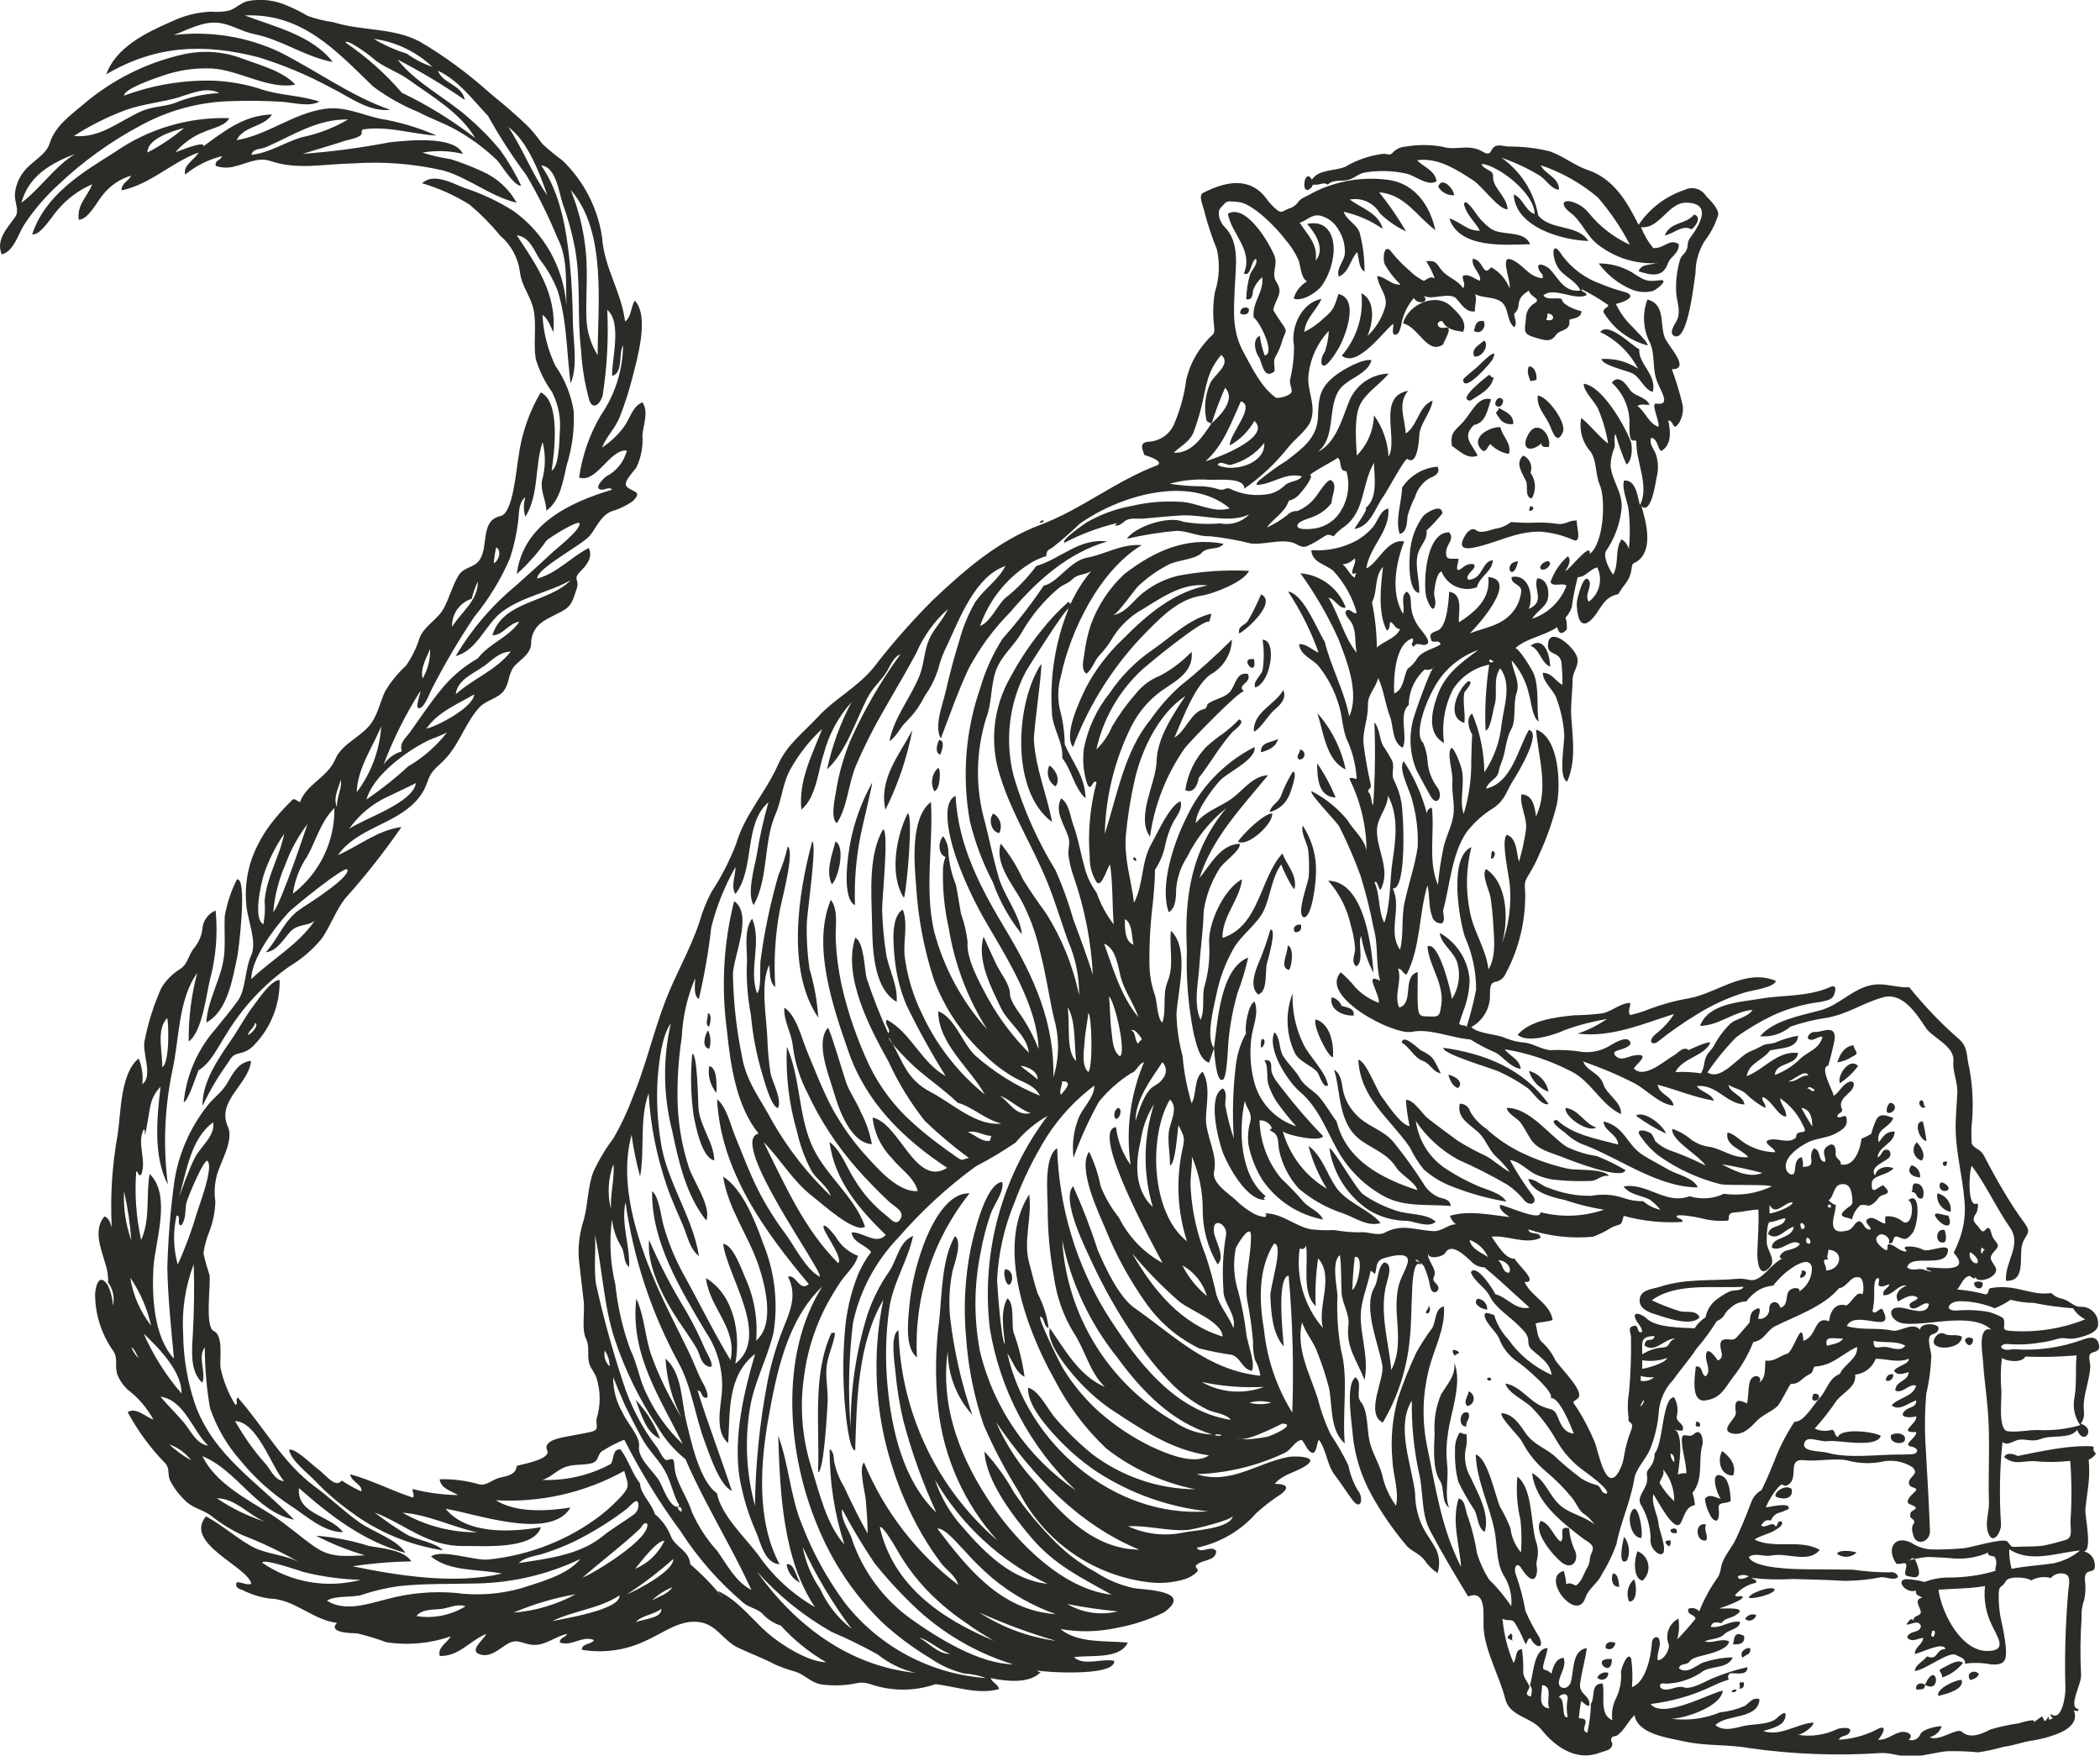
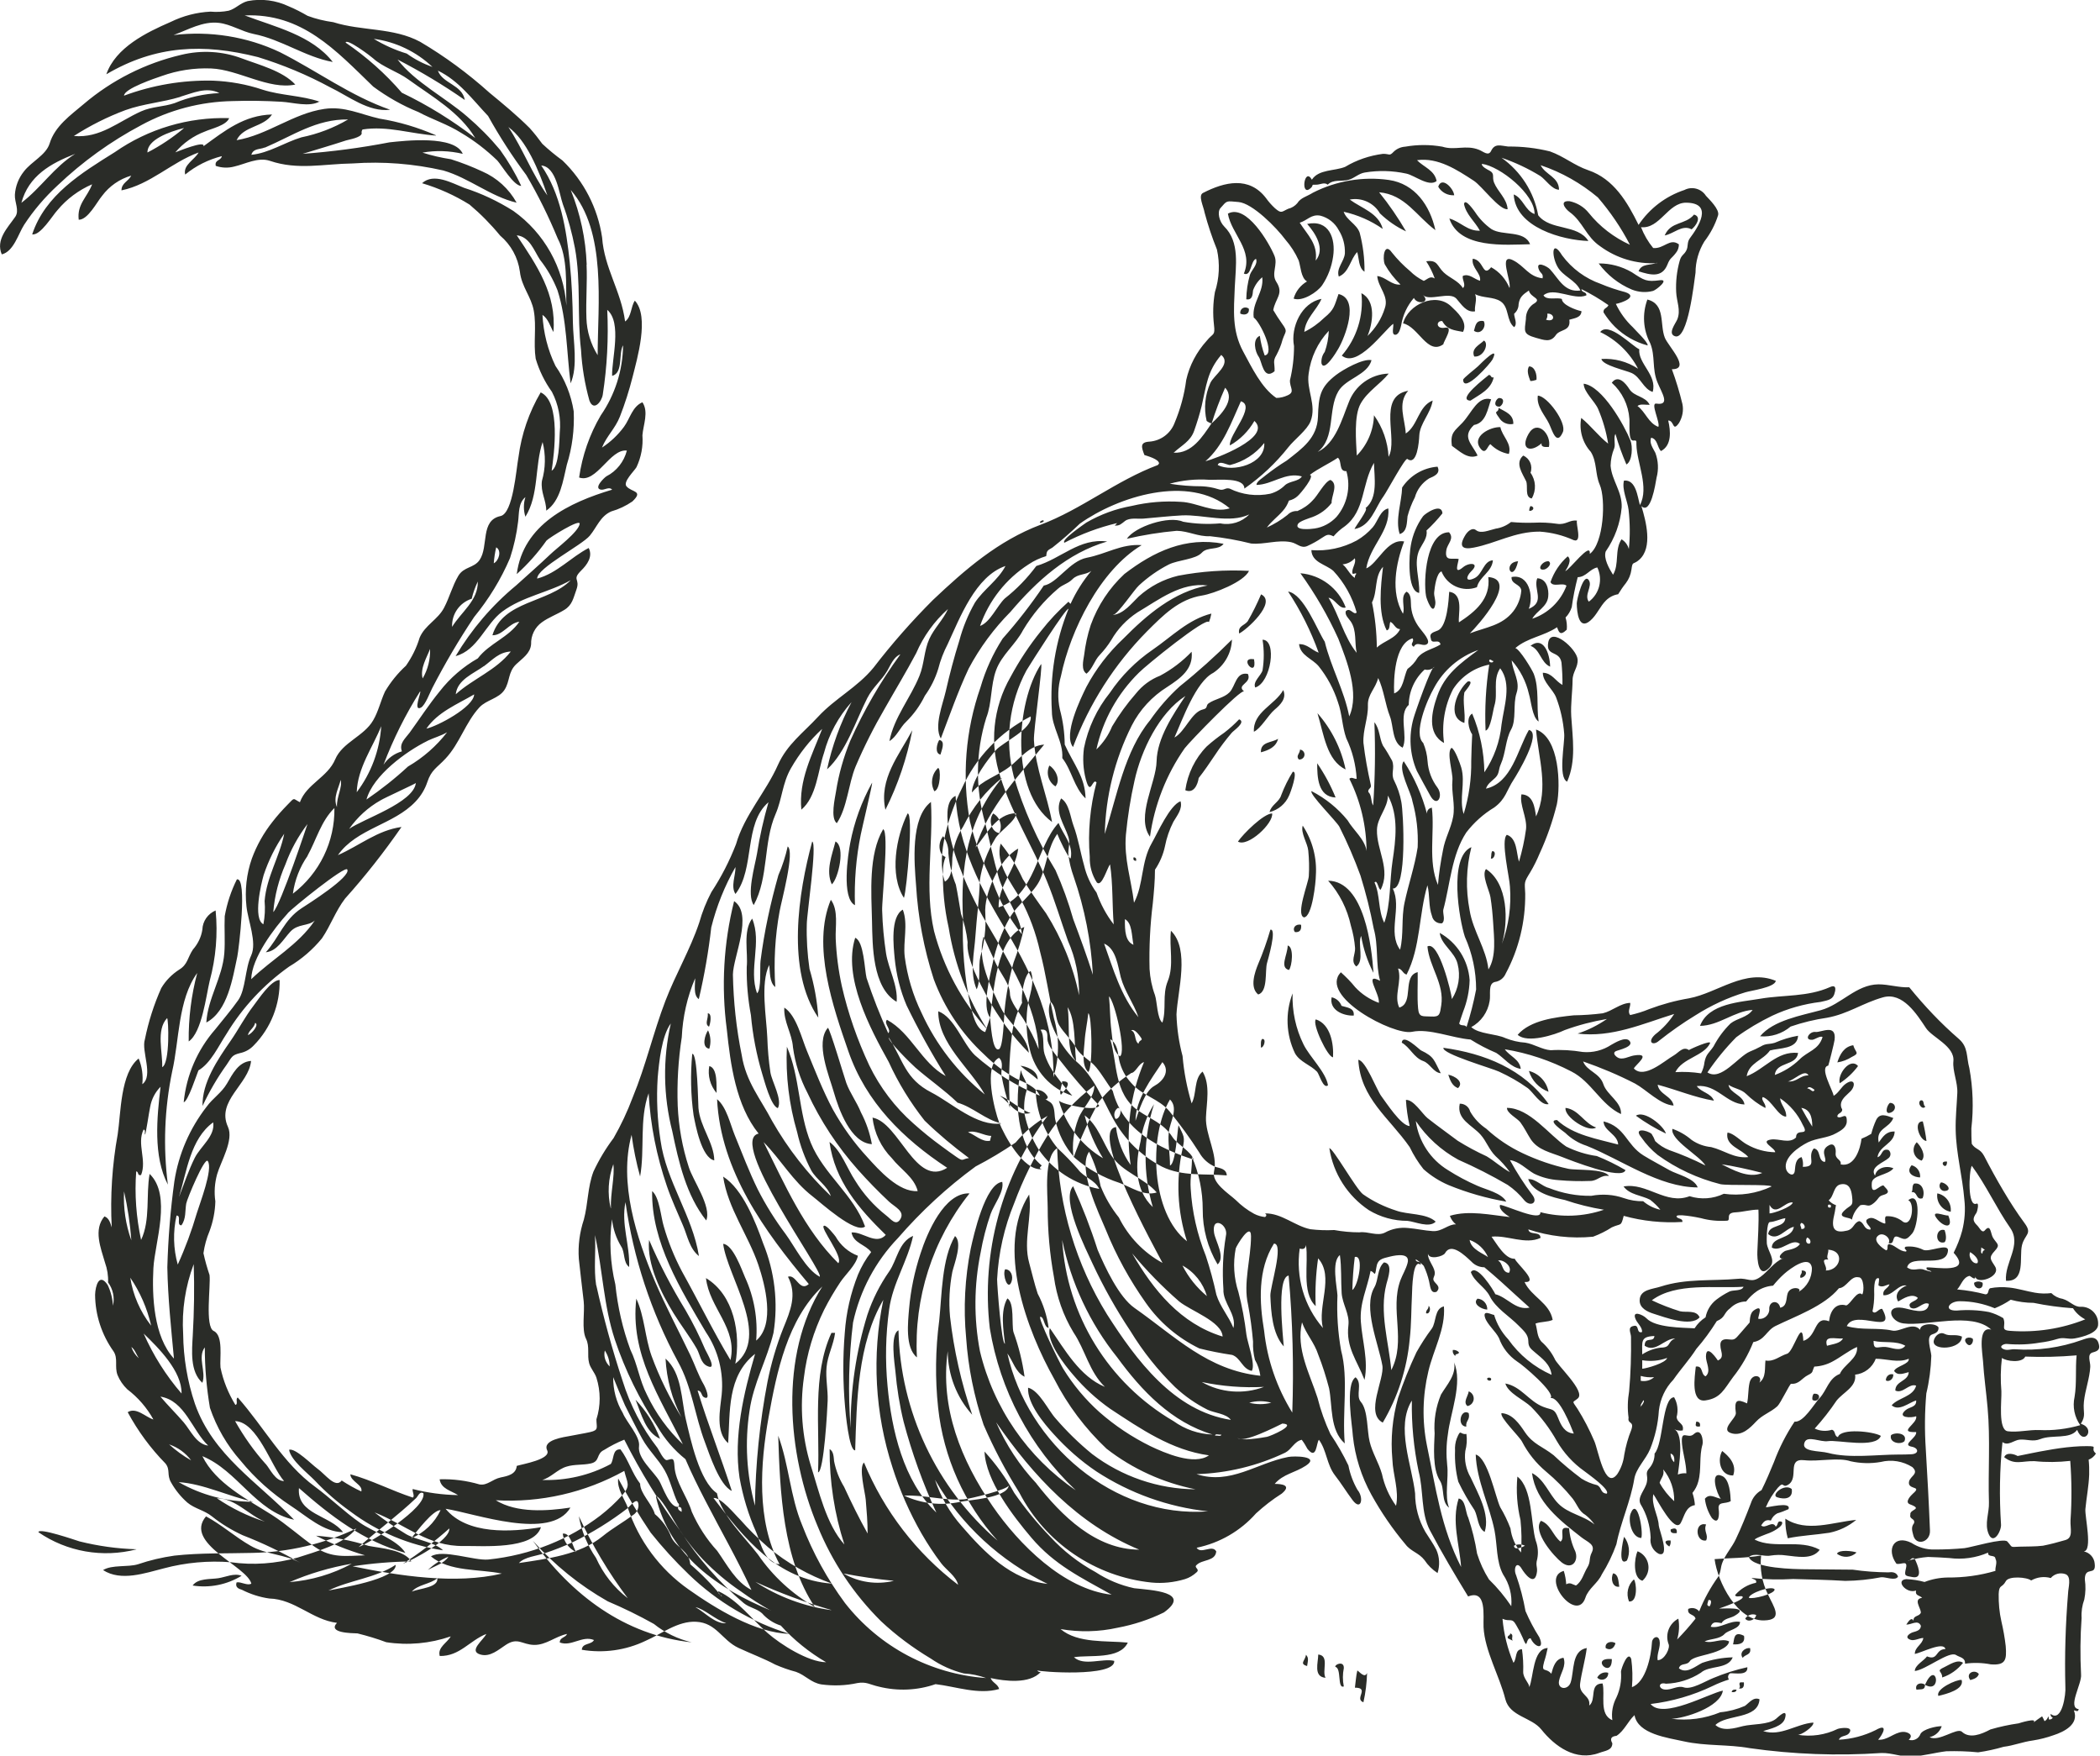
<svg xmlns="http://www.w3.org/2000/svg" id="b" viewBox="0 0 155.24 129.75">
  <defs>
    <style>.d{fill:#2a2c28;fill-rule:evenodd;}</style>
  </defs>
  <g id="c">
-     <path class="d" d="M23.64,7.49c-.75,.46-2.02,.07-2.84,.03-1.19-.07-2.39-.09-3.59-.05-2.37,.04-4.69,.65-6.77,1.78-2.26,1.2-4.34,2.7-6.19,4.46-.94,.87-1.77,1.84-2.47,2.91-.43,.67-.77,1.97-1.65,2.18-.46-1.09,.43-1.96,1-2.78,.32-.47-.06-1.07-.03-1.63,.04-.62,.27-1.22,.66-1.71,.57-.75,1.64-1.21,1.91-2.08,.39-1.28,1.55-2.09,2.52-2.91,2.08-1.77,4.56-3.02,7.22-3.64,1.49-.36,3.05-.27,4.48,.27,1.25,.47,3.01,.92,3.94,1.93-1.96,.41-4.21-1.11-6.22-1.19-1.25-.05-2.49,.14-3.66,.56-.44,.15-2.78,.93-2.78,1.45,2.1-.78,4.33-1.16,6.57-1.11,1.25,.05,2.49,.27,3.68,.67,1.38,.44,2.86,.42,4.22,.89m-10.31-.36c-1.34,.41-2.73,.5-4.06,.98-1.34,.5-2.61,1.14-3.81,1.91,1.95,.18,3.3-1.07,4.97-1.82,.8-.36,1.66-.33,2.48-.61,1.05-.44,2.17-.69,3.31-.74-.96-.49-1.96,0-2.89,.27M1.58,14.99c1.44-1.09,2.42-2.65,3.98-3.62-1.83,.71-3.44,1.63-3.98,3.62Zm30.65-4.97c-1.83-.12-3.58-.74-5.43-.45-.06,.08-.09,.19-.06,.29-.05,.31-.93,.45-1.16,.52-1.06,.35-2.14,.66-3.21,.99,2.16-.16,4.3-.44,6.42-.85,1.12-.12,4.82-.55,5.42,.85-.98-.23-1.99-.27-2.98-.09,.69,.22,1.4,.38,2.11,.49,.79,.25,1.56,.55,2.31,.9,1.08,.47,1.97,1.28,2.54,2.31-1.94-.46-3.51-1.83-5.42-2.38-2.19-.5-4.45-.68-6.7-.52-2.12,.03-4.05,.51-6.11-.19-.88-.3-1.81,.23-2.65,.42-.45,.12-.92,.1-1.36-.05-.1-.46,.38-.37,.45-.72-.99,.25-1.92,.71-2.71,1.36-.18-.71,.71-1.1,.99-1.63-2.01,.73-3.56,2.36-5.7,2.8,0-.55,.51-.66,.72-1.09-.86,.25-1.61,.77-2.15,1.49-.38,.45-1.05,1.78-1.73,1.77-.14-1.15,.63-1.66,.99-2.62-.99,.43-1.87,1.08-2.56,1.91-.36,.38-1.26,1.9-1.87,1.79,.96-2.91,3.65-4.54,6.1-6.07,2.48-1.73,5.44-2.61,8.46-2.52-.2,.54-1.33,.78-1.79,.99-.85,.32-1.6,.85-2.19,1.54,.17-.06,2.24-.92,2.08-.45,1.59-1.16,3-2.29,5.07-2.35-.62,.95-2.11,.84-2.62,1.9,2.29-.38,4.17-1.97,6.48-2.31,1.51-.22,2.67,.4,4.1,.72,1.43,.23,2.83,.65,4.16,1.23m-12.66,.9c-.37,.16-.84,.05-.99,.54,1.29-.12,2.47-.92,3.7-1.29,1.22-.25,2.38-.69,3.45-1.32-2.34-.04-4.09,1.2-6.15,2.08m-8.68,.36c.97-.5,1.88-1.11,2.71-1.81-1.12,.28-2.73,.87-2.71,1.81h0Zm95.42,2.53c.24,.42,.7,.66,1.18,.63-.05-.52-.93-1.43-1.18-.63Zm1.9,1.26c.16,.81,.81,1.3,1.18,1.99-.93,.04-1.43-.67-2.26-.9,.75,2.25,4.13,1.94,5.97,1.9-.42-1.06-2.04-.6-2.86-1.12-.48-.34-.89-.77-1.21-1.26-.02-.02-.74-1.08-.81-.6m-14.11,7.87c.15-.9,.81-1.22,.23-2.11-.4-.62,.14-1.26-.14-1.93-.38-.93-2.07-3.86-3.44-3.11,.26,1.52,1.91,2.69,1.18,4.43,.57,.25,.48-.94,.9-1.09,.16,.41-.33,.82-.45,1.18-.17,.59-.26,1.2-.27,1.81,.45,.08,.47-.34,.5-.66,.14-.38,.37-.71,.68-.97,.14,1.1-.78,1.88-.63,2.98,.44,.28,1.64,2.69,.81,2.8-.17-.47-.29-.95-.36-1.45-.57,.24-.35,1.18-.08,1.55,.24,.33,.33,1.77,1.17,1.07,.03-.58-.16-.72,.14-1.2,.19-.36,.35-.74,.45-1.13,.23-.68,.41-.57-.05-1.21-.23-.32-.44-.65-.64-.99m31.11-7.05c-.65,.78-1.71,.48-2.17,1.54,.66-.11,1.29-.83,1.99-.45,.29-.22,.79-.92,.18-1.09m-8.32,5.52c.01,.27,.39,.16,.36,.45-.92,.39-2.43-.66-3.17,0,.24,.4,1,.12,1.36,.27,0,.42,1.01,.81,1.45,.9-.02,.49-.55,.52-.9,.63,.13,.88-.7,.68-1,1.14-.39,.57-.87,.36-1.46,.2-.99-.28-.85-.48-.75-1.39-.01-.43,.18-.83,.52-1.09,.78-.44-.18-.46-.3-1.02-.46,.31-.69,.5-.76,1.02,0,.27-.12,.52-.33,.7,0,.28,.27,.75,0,.99-.59-.48-.35-1.46-.99-1.9-.53-.36-1.29-.23-1.9-.54,.18,.38-.06,.86,0,1.27-.65,.11-1.01-.53-1.38-.94-.5-.55-2,.21-2.46-.26,.58,.58-.44,.73-.68,.21-.49,.57-.82,1.27-.94,2.02-.05,.19-.14,.66-.41,.7-.36,.04-.12-.64-.18-.81-.71,.54-2.66,3.31-3.8,2.35,1.1-1.27,1.63-2.94,1.45-4.61,1.11,.56,.84,2.24,.45,3.16,.59-.56,1.04-1.27,1.28-2.05,.32-.91-.49-1.52-.56-2.38,.63,.07,1.07,.7,1.72,.63-.46-.44-.85-.94-1.16-1.49-.19-.43-.05-1.7,.53-.87,.4,.5,.84,.95,1.33,1.36,.3,.3,.64,.54,1.02,.73,.29-.13,.47-.39,.81-.18-.16-.45-.37-.87-.63-1.27,.86-.12,.79,.34,1.29,.82,.44,.42,1.09,.62,1.42,1.16,.27-.22-.08-.63,0-.9,.47-.2,.85,.25,1.27,.36,.1-.56-.66-.97-.54-1.63,.84,.09,.72,1.43,1.36,.63,.62,.34,1.09,.88,1.36,1.54,.14-.54-.84-2.6,.25-2.06,.87,.43,1.14,1.21,2.19,1.34,.08-.35-.15-.36-.26-.62-.31-.73,.61-.27,.81-.05,.65,.71,1.07,1.73,2.25,1.57-.35-.79-1.3-1.03-1.7-1.77-.45-.81-.42-2.07,.35-.82,.72,.97,1.71,1.7,2.85,2.1,.59,.25,1.2,.45,1.81,.61,1.01,.33-.26,.8-.69,.87,.31,.65,.73,1.23,1.25,1.72,.18,.22,1.15,1.12,1.1,1.35-.91-.24-1.75-.72-2.42-1.38-.32-.32-.6-.68-.84-1.06-.04-.33,.27-.29,.36-.54-.63-.44-1.3-.84-1.99-1.18m-2.62,2.26c.71,.22,.65-.49,.09-.45,.03,.16,0,.32-.09,.45m3.89-4.16c.63,.85,1.47,1.52,2.45,1.93,.5,.2,1.05,.24,1.57,.1,.24-.07,1.24-.88,.51-.79-.99,.13-1.14,.03-2.08-.59-.74-.43-1.59-.66-2.45-.65m-11.57,4.25c.36,.66,.87,.68,1.54,.81,.39-.75-.46-1.49-.88-1.89-1.13-1.08-3.19-.14-3.55,1.26,1.13,.23,1.81,2.39,2.98,1.54,0-.2,.82-1.36,.11-1.22-.67,.12-.66-.53-.2-.49m-14.62-1c-.21,.04-.34,.24-.3,.45,.28,.13,.68,.08,.63-.36-.09-.08-.21-.11-.33-.09Zm16.97,1.72c.51,.35,.95-.32,.72-.72-.58-.1-.61,.35-.72,.72Zm13.21,4.52c.36-1.24-1.09-2.09-.99-3.16-.51-.21-2.26-2.08-2.89-1.27,1.2,.57,2.19,1.53,2.8,2.71-.8-.53-1.75-.78-2.71-.72,.08,.47,1.83,.85,2.24,1.04,.67,.31,.86,1.18,1.56,1.4m-13.2-2.62c.7,.07,1.11-.96,.72-1.18-.31,.31-.98,.58-.72,1.18Zm-.82,1.72c.04,1.04,2.04-1.24,2.17-1.5,.57-1.15-.85,.28-1.07,.5-.17,.17-1.12,.89-1.1,1m4.88-1c-.22,.32-.02,.78,.09,1.09,.15,0,.31-.04,.45-.09,.05-.4-.13-.99-.54-.99m-2.98,.63c-.23,.2-2.42,1.85-1.36,1.9,.69-.46,1.52-.82,1.72-1.72-.24,.06-.16-.18-.36-.18m3.62,1.54c-.11,.8,.55,1.47,.83,2.06,.23,.47,.55,1.7,1.02,.63,.31-.69-1.17-2.7-1.86-2.7m-3.44,.27c-.99-.27-1.42,.98-2.12,1.73-.57,.61-.92,.73-.78,1.71,.54,.37,1.18,1.04,1.9,.72-.42-.87-1.2-1.38-.27-2.26,.9-.16,1.01-1.2,1.27-1.9m.55-.09c-.28,.16-.4,.67,.09,.63,.28-.16,.4-.67-.09-.63m0,.73c0,.43-.43,.1,.03,.71,.21,.37,.64,.56,1.06,.47,.02-.7-.57-.89-1.08-1.18m3.71,2.89c.21-.93-.86-2.09-1.5-.98-.66,1.16,.16,1.42,.96,.7-.06,.34,.35,.27,.54,.27m-1.9,.64c-.63,.55-.06,1.31,.21,1.88,.17,.35-.13,1.2,.42,1.29,.35-.6,.31-1.34-.09-1.9,.18-.5-.05-1.06-.54-1.27m-6.33,.82c-1.06,.08-2.03,.65-2.62,1.54-.03,1.06-.53,2.4-.18,3.44,.57-.17,.52-.86,.58-1.32,.13-.48,.31-.95,.54-1.39,.16-.58,.54-1.08,1.05-1.4,.37-.16,.87-.36,.63-.86m6.87,2.9c-.07,.11-.1,.23-.09,.36,.35,0,.41-.32,.09-.36m-6.51,.54c-.05-.81-1.27,0-1.44,.22-.46,.64-.77,1.38-.9,2.16-.11,.55-.32,3.37,.62,3.5,.06-1.06-.46-2.23,.04-3.24,.21-.42,.6-.86,.5-1.37,.42-.39,.82-.82,1.18-1.27m-29.48,.54c-.08-.08-.26,.07-.27,.09-.09,.16,.35-.01,.27-.09Zm39.43,0c-.54-.09-.83,.34-1.49,.23-.56-.08-1.13-.11-1.69-.08-.57,.02-1.14,0-1.7-.05-.33,.26-.72,.43-1.13,.49-.52,.12-1.09,.4-1.46,.11-.29-.23-.63,.12-.77,.34-.55,.88-.23,1.12,.61,.95,1.65-.32,3.04-1.19,4.88-1.18,.86,.06,1.71,.27,2.5,.63,.67,.23,.13-1.24,.25-1.45m-34.28,6.96c.31,0,1.55-1.86,1.9-2.17,.66-.61,1.4-1.13,2.2-1.54,.72-.35,1.99-.37,2.45-.88,.41-.45,1.24-.15,1.6-.65-2.8-.54-5.15,.56-7.33,2.23-1.12,1.04-1.97,2.33-2.49,3.77-.24,.73-.4,1.48-.49,2.24-.06,.38-.24,1.1,.18,1.36,.46-.38,.57-.97,.98-1.39,.32-.34,.61-.71,.85-1.1,.47-.82,1.14-1.52,1.93-2.04,1.59-.94,3.23-2.24,5.19-1.99-2.5,.47-4.49,2.17-6.22,3.92-1.11,1.04-2.04,2.25-2.75,3.59-.43,.88-1.72,3.52-.98,4.43,1.2-3.2,3.06-6.11,5.46-8.54,1.21-1.21,2.37-2.39,4.09-2.66,.83-.13,3.09-1,3.46-1.82-1.76-.09-3.52,.03-5.24,.36-1.09,.26-2.09,.79-2.92,1.54-.53,.51-1.08,1.25-1.88,1.36m29.93-3.97c-1.21,.1-.39,1.74,0,0m2.26,0c-.5-.04-.93,.71-.33,.61,.23-.04,.62-.43,.33-.61m-21.26,2.45c-.29,.68-.62,1.35-.99,1.99-.27,.34-.73,.33-.63,.9,.53-.25,2.82-2.3,1.63-2.89m22.62,13.83c.68-1.54,.4-3.21,.3-4.83-.05-.91,.09-1.77,.1-2.67,0-.61,.42-.94,.37-1.54-.07-.76-1.96-2.44-2.17-1.24-.19,1.06,.83,.56,.98,1.49,.05,.55,.08,1.1,.07,1.65-.53-.29-.76-.88-1.45-.9,0,.69,.74,1.21,.98,1.82,.33,.86,.53,1.77,.6,2.69,.06,.65-.48,3.23,.22,3.54m-22.52-10.49c.12,.75,.12,1.51,0,2.26-.1,.38-.74,.84-.54,1.27,1.16-.34,1.64-3.53,.54-3.53m19.81,.45c.72,.27,.75,1.24,1.45,1.54-.02-.99-.5-2.28-1.45-1.54Zm-20.44,.99c-1.23-.19,.27,1.52,0,0m-15.74,.36c-1.89,2.88-2.29,9.39,.81,11.67-.38-2.04-1.22-3.95-1.34-6.04-.04-.69,.67-5.55,.53-5.63m31.56,1.27c-.77,.62-1.66,2.63-.27,3.08,.09-.76-.14-1.5,0-2.26,.03-.07,.8-.89,.27-.81m-13.66,.64c-.61,1.1-2.25,1.62-2.17,3.08,.51-.23,1.06-1.23,1.53-1.63,.43-.36,.91-.84,.64-1.45m4.61,5.87c-.32-1.54-1.04-2.98-2.08-4.16,.48,1.6,.68,3.48,2.08,4.16Zm-7.87-3.71c-.34,.36-.71,.69-1.1,.99-.45,.31-.89,.65-1.3,1.02-.86,.88-1.41,2.02-1.58,3.23,.62,.28,.92-.41,.99-.9,.43-.54,.81-1.12,1.2-1.69,.38-.58,.8-1.13,1.24-1.65,.14-.17,1.1-.8,.54-1m-24.15,.81c-1,1.88-2.48,3.59-1.99,5.88,.93-1.86,1.6-3.84,1.99-5.88m25.77,1.63c.6-.16,1.12-.4,1.27-1-.45,.3-1.31,.2-1.27,1Zm-23.69,.17c.08-.3,.4-1.01-.09-1.08-.17,.26-.35,.99,.09,1.08Zm26.49,.36s.02,0,.02,0c.2,.02,.38-.13,.4-.33s-.13-.38-.33-.4c0,.28-.33,.47-.09,.72Zm1.36,.28c0,1,.04,2.48,1.36,2.53-.36-.89-.82-1.74-1.36-2.53m-19.35,1.71c.43-.49-.04-1.32-.45-1.54-.26,.55-.07,1.21,.45,1.54Zm-8.68-1.36c-.47,.45-.58,1.15-.27,1.72,.47-.14,.49-1.75,.27-1.72m26.23,.27c-.34,.55-.63,1.13-.86,1.74-.15,.51-.74,.71-.86,1.25,.64-.16,1.18-.61,1.44-1.22,.1-.2,.69-1.82,.28-1.76m-31.11,.82c-.77,1.39-1.31,2.88-1.61,4.44-.16,.83-.66,4.09,.35,4.6-.06-1.75,.08-3.51,.43-5.23,.07-.37,.89-3.81,.84-3.81m2.62,2.26c-.84,1.7-1.37,4.55-.27,6.24,.22-.64,.71-6.3,.27-6.24m6.78,1.45c.25-.53,.06-1.16-.45-1.45-.39,.48-.12,1.38,.45,1.45Zm20.17-1.45c-.62,0-2.14,1.5-2.53,2.08,.73,.43,2.63-1.34,2.53-2.08m2.26,.9c-.17,.54,.36,1.3,.41,1.85,.06,.62,.08,1.25,.04,1.88-.03,.51-.98,2.84-.36,3.05,.62-.03,.88-2.64,.88-3.09,.09-1.3-.25-2.6-.97-3.69m-31.02,.27c-1.09,1.87-.87,4.67-.82,6.8,.04,1.78,.02,4.9,1.82,5.95,.11-1.19-.59-2.4-.78-3.57-.16-1.05-.26-2.11-.29-3.18-.03-.73,.52-5.78,.08-6m-5.25,.9c-1.03,3.79-1.93,9.55,.45,13.02-.08-1.22-.3-2.43-.65-3.6-.16-1.1-.23-2.21-.2-3.32,0-.72,.78-5.91,.4-6.1m1.72,0c-.25,1-.74,2.16-.27,3.17,.48-.43,1.03-2.78,.27-3.17m-3.53,.36c-.16,.73-.39,1.44-.69,2.13-.29,1.03-.55,2.06-.77,3.1-.23,1.07-.41,2.15-.55,3.23-.06,.43,.08,2.15-.26,2.4-.64-1.79,.38-3.75-.36-5.52-.7,.94-.29,2.5-.4,3.58-.02,1.19,.09,2.39,.31,3.56,.13,1.46,.41,2.91,.83,4.32,.15,.47,.64,2.4,1.16,2.55,.35-.63-.44-1.96-.55-2.64-.13-.86-.2-1.72-.23-2.58-.06-1.49-.53-3.99,.14-5.36,.07,.49,0,1.29,.45,1.63-.12-1.87-.02-3.75,.32-5.6,.11-.67,1.17-4.5,.58-4.8m52,.9c.26,.09,.45-.59,.09-.54-.09,.22-.03,.19-.09,.54Zm-26.41-.09c-.05,.16,0,.25,.18,.27,.04-.17-.02-.26-.18-.27m-66.29,1.63c-.43,.86-.73,1.77-.9,2.72-.04,.92,.04,1.84-.03,2.75-.14,1.79-1.23,3.34-1.33,5.11,1.59-.84,1.95-3.3,2.29-4.87,.1-.46,.77-5.88-.03-5.71m84.02,6.88c-.13-1.85-.66-6.74-3.35-6.78,.84,.94,1.41,2.08,1.68,3.32,.16,.54,.27,1.1,.31,1.66,.03,.46-.35,.98,.09,1.36,.62-.42,.08-1.66,.36-2.26,.16,.95,.46,1.86,.9,2.71m-5.79-2.99c.36,.03,.49-.17,.45-.54-.42-.1-.68,.27-.45,.54Zm-1.82-.18c-.25,.86-.55,1.71-.9,2.53-.25,.61-.65,1.74,0,2.26,.73-.21,.49-1.75,.65-2.32,.07-.26,.74-2.54,.26-2.47m1.36,2.98c.23-.25,.39-1.71-.09-1.81-.01,.7-.62,1.62,.09,1.81Zm35.99,.8c-2.26-.93-4.29,.89-6.4,1.29-1.01,.17-2,.44-2.96,.8-.45,.19-.92,.33-1.4,.44-.23-.26,.04-.61,0-.9-.73,.02-1.33,.61-2.03,.77-.71,.09-1.43,.14-2.15,.15-1.33,.14-3.2,.35-4.14,1.44,.71,.65,2.75,0,3.48-.35,1.01-.37,2.06-.64,3.12-.82-.67,.46-1.4,.83-2.17,1.08,2.53,.31,4.79-.72,7.14-1.45-.38,.58-.85,1.09-1.4,1.51-.62,.56-.18,.88,.28,.47,.86-.68,1.75-1.31,2.69-1.88,1.15-.73,2.39-1.31,3.69-1.7,.41-.13,2.13-.35,2.25-.83m-110.6-.09c.04,1.8-.64,3.55-1.91,4.84-.27,.29-.62,.49-1.01,.57-.62,.15-.61,.29-.99,.85-.69,.96-1.29,1.99-1.79,3.06-.04-1.73,1.12-3.43,2.06-4.79,.6-.86,1.07-1.79,1.71-2.62,.37-.48,1.29-1.9,1.93-1.9m-2.35,4.07c.3-.09,.86-.79,.54-.9-.09,.39-.44,.52-.54,.9h0Zm77.23-3.08c-.55,1.44-.49,3.04,.18,4.43,.37,.65,1.13,.84,1.63,1.36,.16,.17,.46,1.31,.81,1-.16-.98-1.36-2.1-1.81-3.02-.58-1.17-.85-2.46-.81-3.76m2.89,.27c-.2,.95,.86,1.39,1.63,1.36,.07-.58-.5-.59-.9-.72-.12-.32-.39-.56-.72-.63m-46.04,2.17c.08-.15,.26-.99-.09-.99,.05,.41-.26,.79,.09,.99Zm44.86-.54c-.3,.32,.88,2.81,1.27,2.8,.06-.97-.18-2.45-1.27-2.8m-36.08,.63c-.94,1.11,.11,3.56,.45,4.76,.35,1.22,1.24,3.75,2.81,3.83-.15-.82-.42-1.61-.81-2.35-.3-.75-.8-1.41-1.08-2.17-.13-.36-1.24-4.1-1.36-4.07m-8.77,1.54c.14-.45,.11-.93-.09-1.36-.21,.29-.53,1.26,.09,1.36Zm40.78-.09c.22,.03,.43-.68,.09-.63-.12,.12-.09,.39-.09,.63Zm13.3,1.91c-.52-.98-.46-1.22-1.47-1.7-.12-.06-1.34-1.29-1.42-.57,.62,.35,.89,1.11,1.59,1.36,.51,.18,.75,.86,1.31,.9m30.48-2.07c-.68,.1-.99,.67-1.18,1.27,.39-.06,.75-.2,1.08-.41,.61-.29,.26-.31,.1-.85m-30.3,.18c-.12,.45,3.58,1.51,4.11,1.76,.74,.34,1.45,.74,2.11,1.21,.4,.28,.98,1.33,1.56,1.19-1.86-2.61-4.75-3.74-7.78-4.16m-55.53,.46c-.14,1.51-.11,3.03,.1,4.52,.14,.74,.59,3.15,1.53,3.34-.02-1.31-1.06-2.49-1.17-3.87-.03-.38-.07-4.08-.46-4m84.83,2.17c.52-.34,.98-.77,1.35-1.27-.57-.68-1.55,.62-1.35,1.27Zm-83.03,.72c-.02-.48,.1-1.84-.54-1.99-.13,.71,.07,1.44,.54,1.99Zm61.5-.09c-.14-.75-.71-1.35-1.45-1.54,.21,.71,.75,1.28,1.45,1.54Zm-6.69-.27c.48-.46-.26-.91-.72-.99,.14,.43,.3,.84,.72,.99Zm34.55,1.36c-.21-.07-.03-.52-.36-.45-.28,.21,.15,.76,.36,.45Zm-2.62-.27c-.25,.18-.44,.97,.12,.69,.39-.2,.3-.69-.12-.69m-57.25,1.18c.32,.06,.56-.77,.18-.81-.27,.18-.35,.54-.18,.81Zm28.94-.82c-.04,.39,.78,.79,.99,1.08,.29,.39,.5,.83,.76,1.24,.54,.82,1.48,.98,2.35,1.33,.56,.22,4.42,1.75,4.66,.96-.68-.4-1.39-.75-2.12-1.04-.79-.11-1.55-.35-2.26-.7-1.27-.85-2.7-2.86-4.39-2.86m4.34,0c-.12,.66,1.69,1.86,2.26,1.45-.89-.3-1.27-1.32-2.26-1.45m7.42,1.9c-.16-.57-1.6-1.75-2.22-1.32,.7,.51,1.44,.95,2.22,1.32m-3.53,.81c-1.52-.41-3.32-.69-4.52-1.81-.8,0,.53,.87,.61,.95,.44,.43,.98,.76,1.57,.95,2.6,1.04,5.35,3.07,8.22,3.08-.26-.69-1.5-.95-2.08-1.27-.64-.37-1.31-.71-1.94-1.1-1.28-.8-1.32-2.1-2.94-2.51,0,.7,1.05,.95,1.08,1.72m22.52-1.72c-.73-.03-.26,1.4,.27,1.45-.06-.49-.15-.97-.27-1.45m-.65,1.88c-.13,.43,.12,.89,.56,1.02,.37-.37-.07-1.09-.36-1.36-.09,.1-.16,.21-.2,.34Zm-43.22,.11c.29,1.87,1.35,3.52,2.92,4.57,.86,.52,1.85,.79,2.85,.79,.58,.06,1.61,.55,2.09,.06-.69-.64-2.06-.5-2.93-.82-.87-.28-1.7-.68-2.45-1.21-.52-.4-2.23-3.45-2.49-3.4m45.67,.99c-.72-.08,0,.77,0,0m-2.62,.27c-.49,.59,.2,.9,.63,.9,.04-.42-.23-.8-.63-.9m2.17,1.27c-.08,.08-.12,.2-.1,.31,.03,.2,.21,.35,.42,.32,.57-.07,.03-.64-.32-.63m-1.99,.09c-.19,.21-.05,.41-.18,.63,.46-.07,.29,.61,.81,.45,.21-.46-.01-1.2-.63-1.08m-73.71,12.84c-.23-4.38,1.15-8.69,3.89-12.12-1.87-.08-3.14,2.94-3.62,4.43-.44,1.33-.73,2.7-.85,4.1-.08,.97-.31,2.88,.58,3.59m76.42-10.76c.08-.64-.36-1.24-.99-1.36-.09,.65,.35,1.25,.99,1.36Zm-.18,.27c-.22,.07-1.47-.52-.78,.31,.46,.55,1.2,.71,.78-.31m-.27,1.98c.18-.2,.08-.68,0-.9-.71-.19-.75,1.12,0,.9Zm-95.77-.17c-.18,1.8,.9,3.93,1.81,5.42,.55,.89,1.2,1.72,1.72,2.63,.23,.41,.28,1.03,.75,1.26,.82,.41-.04-1-.14-1.23-.42-.99-.9-1.95-1.44-2.88-1.02-1.67-1.93-3.4-2.7-5.2m26.32,2.17c-.22,.41,.21,1.64,.47,.92,.15-.41-.04-.92-.47-.92m58.79,.63c.37,0,.66-.56,.09-.54,.07,.28-.16,.27-.09,.54Zm12.84,.37c-.02,.49,.72,.6,.63,0-.19-.13-.44-.13-.63,0Zm-35.99,1.98s0,0,0,0c.02-.42-.3-.78-.72-.81-.39,.36,.24,.78,.72,.81Zm-4.52,.27c.3,.11,.37-.46,.18-.54,.02,.26-.21,.28-.18,.54Zm-43.96,1.45c-1.44,3.14-.85,6.97-.99,10.31,.44-.04,.69-4.71,.71-5.29,.03-.83-.16-1.66-.08-2.49,.08-.88,.52-1.66,.63-2.53h-.27m83.57,.27c-.52-.21-.88,.01-1.29-.2-.36-.18-.72,.17-.79,.5-.17,.79,2.08,.67,2.08-.3m.81,.18c-.19-.21-.82-.1-.47,.33,.28,.34,.53-.08,.47-.33m-38.44,.81c-.04,.17,.04,.35,.18,.45-.03-.21,.26-.09,.27-.27-.11-.13-.28-.19-.45-.18m.09,.9c.17,.95-.52,1.65-.97,2.4-.38,.91-.54,1.89-.47,2.87-.04,1-.17,2.61,.39,3.49,.38,.59,.07,1.55,.68,2-.35-.83-.02-2.22-.14-3.14-.08-.76-.07-1.53,.05-2.28,.18-1.59,1.12-3.8,.45-5.34m32.36,.89c-.25,0-.44,.22-.43,.46,.19,.15,.59-.08,.54-.45-.04,0-.07-.01-.11,0Zm-29.91,.37s0,0,0,0c.05,.1,.17,.14,.27,.09,.15-.24-.3-.26-.27-.09m-1.36,.91c-.03,.31-.45,.8-.09,1.08,.2-.04,.36-.18,.43-.37,.1-.29-.05-.61-.34-.72m25.5,.18c-.09,.13-.12,.3-.09,.45,.45,.29,.79-.52,.09-.45Zm-10.31,.27c.25,.44,.31,.96,.18,1.45,.04,.46,.58,.45,.45,.99-.22,.04-.44,0-.63-.09,.77,.36,.33,2.83,.27,3.35,.2-.08,.42-.11,.63-.09-.01-.74-.25-1.43-.32-2.15-.11-1.19,.42-.34,.86-.74,.59-.55,.73,.52,.65,.77-.26,.89-.06,1.84-.31,2.73-.08,.31-.23,.59-.43,.84,.1,.29,.16,.59,.18,.9-.69,.12-.76,.79-1.04,1.31-.46,.85-1.75-1.73-2.03-2.12-.17,.8,.36,1.54,.4,2.32,.02,.3,.87,2.39,0,2.09-.44-.23-.68-.71-.6-1.2-.04-.88-.29-1.73-.75-2.48-.26-.53,.36-1.05,.47-1.62,.11-.54-.18-.64,.2-1.05,.25-.3,.38-.67,.37-1.06,.66-.72,.55-4.16,1.45-4.16m0,4.79c.04-.34-.04-.57-.27-.63,0,.24,.09,.47,.27,.64h0Zm-1.08,1.53c.28,.51,.65,.97,1.08,1.36,.02-.86-.27-1.69-.81-2.35,.1,.46-.15,.6-.27,1m-73.89-3.26c-.4-1.08-1.02-2.06-1.81-2.89,.45,1.12,.74,2.39,1.81,2.89Zm59.6-.9c-.06-.45,.3-.48,.18-1-.6-.37-.9,.97-.18,1Zm17-.37c-.02,.2-.17,.41,.27,.36,.05-.24-.04-.36-.27-.36m-17,.91c-.47,.08-.39-.44-.7,.33-.11,.29-.15,.6-.13,.91-.03,.77,.05,1.54,.24,2.29,.35,.73,.75,1.43,1.2,2.1,.25,.47,.24,1.33,.75,1.61,.42-1.3-.52-2.89-1.04-4.03-.34-.59-.48-1.28-.39-1.95,.11-.41,.14-.84,.08-1.26m32.38,.54c.26-.6-.67-.7-.99-.45-.16,.54,.67,.74,.99,.45m-12.66,2.53c.3-.83-.35-1.45-.81-1.81-.37,.62-.18,1.83,.81,1.81Zm-.18,1.9c-.02-.5-.08-1.61-.63-1.86-.98-.45-.38,1.39-.1,1.68-.42-.07-.83-.43-1.18,0,.06,.51,.24,1,.52,1.43,.54,.57,.55-.32,.5-.64-.09-.63,.46-.37,.88-.61m4.52-.9c-.54-.45-1.57,.45-1.08,.61,.57,.19,1.19,.1,1.08-.61m-11.12,3.62c.16-.48-.29-3.08-.79-1.81-.2,.52,.07,1.79,.79,1.81m-7.42-1.27c-.65,.79,.97,2.64,1.54,3.08,.76,.58,1.26-.12,1-.82-.26-.54-.41-1.12-.46-1.71-.9-.21-.23,.67-.63,.99-.57-.44-.72-1.28-1.45-1.54m12.21,1.45c.2-.41-.21-.68,0-1.18-.9-.22-.78,1.34,0,1.18Zm-2.62-.81c-.04,.28,.19,.29,.45,.27,.05-.42-.2-.38-.45-.27Zm-3.44,.54c-.07,.17-.53,2.28,.21,1.75,.26-.58,.17-1.25-.21-1.75m3.43,.27c-.61-.03-.34,.3-.09,.45,.09-.13,.12-.3,.09-.45m-2.44,.81c-.24,.5-.37,1.97,.36,2.17,.16-.14,.28-.31,.36-.51,.26-.66-.06-1.41-.72-1.67m14.74,.18c.44,.34,1.06,.3,1.45-.09-.3-.11-1.29-.23-1.45,.09Zm-16.09,2.44c-.07-.41-.05-.91-.45-.99-.2,.35-.08,1.07,.45,.99Zm.72,1.09c.68,.09,.55-1.45,.36-1.63-.45,.41-.59,1.06-.36,1.63Zm10.76-.9c-.24-.29-1.89,.3-1.9,.63,.25,.13,1.97-.29,1.9-.63m-2.17,2.17c.21,.3,.76,.1,.81-.27-.3-.12-.64,0-.81,.27Zm-17.55,1.45l.36,.18c-.13-.21,.12-.43-.18-.54,0,.2-.24,.12-.18,.36m17.46-.18c-.8-.41-.71,.3-.81,.63,.46,.03,.92-.05,.81-.63m-10.22,.91c.38,.22,.63-.04,.72-.36-.26-.2-.82-.09-.72,.36Zm10.13,.72c.16-.27,.65-.19,.54-.72-.42-.05-.83,.37-.54,.72Zm-9.68,.09c-1.68-.15,.02,1.55,0,0m25.96,.27c-.42-.28-1,.15-1.37,.32-.69,.32-.15,.27-.17,.77,.61-.2,1.14-.58,1.54-1.08m.54,1.27c.28-.08,.55-.17,.63-.45-.3-.38-1.02-.06-.63,.45Zm-26.77-.54c-.32-.09-.66,.06-.81,.36,.1,.11,.25,.17,.4,.15,.26-.03,.44-.26,.41-.52m23.42,.9c1.29,.73,.86-1.93,0,0m2.71-.36c-.37-.05-1.95,.67-1.72,1.18,.6-.14,1.93-.48,1.72-1.18m-16.37,.18c-.16,.15,.09,.28-.09,.45,.33,.06,.39-.18,.36-.45h-.27m13.66,.18c-.28-.23-.78-.06-.63,.36,.37-.05,.63,.05,.63-.36m-14.29,.54c.21,.02,.34-.02,.36-.18-.21-.02-.34,.02-.36,.18ZM85.68,34.26c.01-.33-.91-.57-1.08-.63-.23-.59-.34-.95,.37-.99,.83-.06,1.55-.59,1.85-1.36,.43-1.02,.73-2.1,.87-3.2,.24-1.08,.77-2.07,1.51-2.89,.48-.6,.64-.34,.54-1.19-.09-.8-.07-1.61,.07-2.41,.33-1.02,.38-2.11,.15-3.15-.36-.89-.66-1.79-.91-2.72-.08-.47-.5-1.27-.12-1.46,1.61-.83,3.41-1.24,4.65,.37,.2,.28,.42,.53,.67,.76,.49,.43,.5,.25,.98,.04,.26-.06,.5-.21,.67-.41,.25-.41,.7-.49,1.16-.78,1.73-.88,3.69-1.21,5.61-.94,1.93,.28,3.04,1.89,3.44,3.71-1.41-1.05-2.23-2.63-4.16-2.8,.74,.91,1.4,1.88,1.99,2.89-.71-.33-1.36-.78-1.93-1.33-.45-.78-1.35-1.19-2.23-1.02,.88,.65,2.13,.99,2.44,2.17-.87-.61-1.86-1.04-2.89-1.27,.21,.62,.95,.9,1.18,1.54,.25,.94,.37,1.92,.36,2.89-.45-.28-.4-1-.54-1.45-.52,.54-.59,1.5-1.36,1.81-.21-.62,.41-1.12,.45-1.72,.02-.6-.13-1.19-.45-1.7-.28-.54-.78-.93-1.36-1.08-.68-.13-.96,.35-1.53,.52,.6,.93,1.35,1.57,1.18,2.8,.73-.87-.02-2.02-.63-2.71,1.61-.34,2.12,1.06,1.92,2.41-.11,.76-.38,1.48-.81,2.12-.35,.51-1.46,1.23-2.11,.99,.15-.54,.51-.99,.99-1.27-.46-.26-.47-1.15-.62-1.56-.25-.56-.58-1.07-.98-1.53-.65-.88-2.44-2.7-3.47-2.78-.93-.08-.82-.13-1.33,.45-.25,.29-.09,.99,.28,1.36,1.17,1.15,.85,2.92,.78,4.48-.07,1.71-.22,3.2,.62,4.76,.62,1.14,1.35,2.69,2.45,3.43,.29,0,.57-.07,.83-.19,.59-.26,.15-.56,.18-1.12,.2-.83,.3-1.67,.3-2.52-.27-1.38,.55-3.21,2.03-3.49-.38,.87-1.18,1.43-1.27,2.44,.55-.27,1.05-.63,1.48-1.05,.74-.6,.74-.87,1.05-1.75,1.59,.37,.48,3.2-.02,4.05-.13,.23-1.04,1.74-1.24,1.08-.03-.3,.05-.61,.24-.85,.18-.5,.28-1.03,.3-1.56-.82,.87-1.34,1.98-1.49,3.17-.18,1.2,.61,2.31,.14,3.52-.25,.64-1.2,1.35-1.63,1.9-.93,1.18-2.03,2.21-3.26,3.07,0-.84-1.86-.63-2.6-.65-.98-.07-1.97,.03-2.92,.29,.79,.13,1.59,.19,2.39,.19,.4,.02,.81,.09,1.19,.21,.45,.16,.5-.14,.85-.04,.93,.46,1.99,.59,3,.38,.41-.11,.79-.33,1.09-.63,.35-.32,1-.26,1.25-.65-1.22-.34-2.17,.6-3.35,.63-.04-.25,.52-.56,.67-.71,.5-.39,1.02-.76,1.56-1.09,1.17-.91,2.25-1.67,2.31-3.23,.05-1.51,.14-2.18,1.34-3.1,.52-.4,1.99-1.23,2.62-1.09-.31,1.12-1.9,1.34-2.46,2.31-.79,1.36-.18,3.42-1.52,4.47,1.32-.63,1.79-2.41,2.29-3.65,.46-1.25,1.63-2.1,2.96-2.14-.64,.79-1.56,1.31-2.07,2.21-.52,.91-.34,2.81-.29,3.85,.78-.8,1.24-1.86,1.27-2.98,.65,.9,1.02,1.97,1.08,3.07,.74-1.31-.88-4.46,1.45-4.88-.82,.94-.23,2.1-.18,3.16,.91-.6,.92-2.01,1.99-2.44-.14,.94-.95,1.7-.99,2.59-.02,.45-.16,2.26-.88,1.73-.16-.12-1.5,2.4-1.78,2.78-.61,.83-.91,2.18-2.13,2.4,.05-.18,1.09-1.52,.81-1.54,.95-.75,.65-2.31,.63-3.35-.93,1.59-.63,3.53-2.16,4.69-.31,.21-.59,.46-.83,.74-.4-.2-.5-.12-.87,.12-.34,.23-.7,.43-1.08,.6-.47,.19-.72-.19-1.19-.29-.99-.2-1.96,.19-2.95,.1-1-.25-2.01-.43-3.03-.54-.9,.04-1.59-.38-2.47-.4-1.24,.11-2.48,.31-3.69,.59,.61-.91,3.12-1.73,4.16-1.26,.91,.16,1.83,.2,2.75,.12,.78,.16,1.59-.09,2.14-.66-1.44,.69-3.41,0-4.96,.07-.96,.05-1.91,.16-2.87,.24-.4,.03-1.02-.09-1.36,.18-.25,.19-.4,.37-.76,.33,.07-.05,.13-.11,.18-.18-1.35,.32-2.66,.81-3.89,1.45-.3-.18,1.47-1.38,1.62-1.49,1.04-.6,2.17-1.02,3.36-1.23,1.19-.28,2.41-.38,3.63-.3,1.21,.05,2.39,.86,3.61,.48-3.05-2.55-8.28-.86-11.08,1.13-.65,.62-1.32,1.21-2.03,1.77-.4,.22-.42,.26-.46,.63-.46,.14-.9,.34-1.3,.61-1.67,1.07-2.93,2.67-3.59,4.55,.74-.25,1.27-1.5,1.83-2.03,.88-.69,1.66-1.5,2.33-2.4,1.85-.55,3.17-2.08,5.24-1.81-2.93,.85-5.2,2.91-7.15,5.2-1.23,1.24-2.27,2.65-3.09,4.19-.79,1.68-1.4,3.44-2.06,5.17-.52-.9,.15-2.55,.36-3.47,.29-1.27,.62-2.53,1.01-3.77,.26-.98,.65-1.92,1.15-2.8,.65-.99,1.71-1.65,2.26-2.71-2.22,.75-3.38,3.86-4.27,5.77-.3,.58-.54,1.19-.7,1.83-.22,.71-.55,1.38-.99,1.99-.35,.72-.82,1.37-1.39,1.93-.44,.41-.7,1.11-1.23,1.42,.35-1.77,1.56-3.18,2.22-4.82,.36-.88,.34-1.88,.73-2.73,.36-.79,1.02-1.41,1.38-2.21-1.01,.9-1.81,2.01-2.35,3.26-.73,1.38-1.54,2.71-2.31,4.07-.81,1.39-1.54,2.83-2.17,4.31-.53,1.28-.62,3.06-1.39,4.19-.49-.38-.13-1.87-.06-2.33,.2-1.29,.56-2.55,1.05-3.75,1.01-2.26,2.25-4.4,3.71-6.4-.48,.17-.73,.8-.96,1.2-.46,.78-1.06,1.2-1.49,2.04-.83,1.63-1.58,4-2.97,5.26,.37-1.73,.98-3.41,1.81-4.97-.97,1.08-1.67,2.37-2.04,3.77-.45,1.32-.54,3.23-1.67,4.18-.21-2.17,.78-4.01,1.54-5.97-.92,.84-1.69,1.83-2.31,2.91-.64,1.12-.65,2.26-1.13,3.37-.93,2.13-.5,4.68-1.62,6.74-.55-.79,.09-2.91,.24-3.79,.2-1.29,.49-2.56,.85-3.81-1.85,1.59-.98,4.89-2.44,6.78-.37-.55,.02-1.39,0-1.99-.8,1.4-1.4,2.9-1.79,4.46-.2,1.78-.51,3.55-.92,5.3-.43-.28-.26-1.12-.27-1.54-.59,1.38-.92,2.86-.99,4.36-.26,1.68-.36,3.37-.3,5.07,.07,1.54,.34,3.06,.82,4.53,.3,.98,1.7,2.92,1.29,3.94-1.48-1.85-2.04-4.33-2.51-6.59-.67-2.61-.71-5.34-.11-7.97-.68,.92-.87,2.88-.97,4-.1,1.55-.03,3.11,.21,4.65,.42,3.02,2.36,5.55,2.84,8.54-.7-.54-.85-1.5-1.18-2.26-.41-.97-.85-1.91-1.19-2.91-.76-2.21-1.22-4.52-1.35-6.86-.7,1.95-.27,4.14-.63,6.15-.28-1.01-.49-2.04-.63-3.08-.96,3.54,.35,7.58,1.73,10.84,.79,1.85,1.74,3.62,2.61,5.44,.36,.76,.59,1.49,1.02,2.22,.04,.06,.56,1.17,0,.9-.23-.11-.15-.48-.48-.5,.77,2.5,1.73,4.93,2.53,7.42-.92-.43-1.66-2.73-1.98-3.58-.76-1.99-.96-4.11-2.01-5.99-1.98-3.66-3.29-7.65-3.87-11.77-.34,1.61,.34,3.18,.27,4.79-.46-.35-.29-1.08-.59-1.52-.37-.61-.6-1.3-.68-2.01-.21,1.61-.13,3.24,.25,4.82,.17,1.65,.54,3.27,1.11,4.82,.54,1.11,.66,2.23,1.23,3.34,.65,1.37,1.55,2.61,2.65,3.65-1.72-3.5-3.91-6.66-3.44-10.76,.61,1.31,.64,2.88,1.13,4.24,.58,1.58,1.33,3.1,2.21,4.53-.7-1.34-1.1-2.83-1.18-4.34,1.23,1.1,1.16,3.04,1.51,4.53,.34,1.44,.99,4.53,2.29,5.42,.3,1.61,2.07,3.26,3.04,4.54,1.09,1.59,2.53,2.91,4.2,3.87-2.38-3.54-2.58-8.54-2.71-12.66,.8,2.15,.88,4.48,1.77,6.61,.79,2.05,1.86,3.99,3.17,5.76,2.54,3.24,6.33,5.25,10.43,5.54-.53-.19-1.09-.31-1.65-.34-.87-.22-1.7-.59-2.44-1.1-1.32-.79-2.56-1.71-3.68-2.76-2.02-2-3.62-4.4-4.69-7.03-2.24-5.32-2.86-12.64,.35-17.71-2.58,2.45-3.37,6.31-3.97,9.65-.62,3.44-.91,7.67,.81,10.88-1.09-.07-1.39-1.55-1.72-2.35-.58-1.29-.99-2.66-1.24-4.05-.45-3.05,.3-6.23,1.15-9.15-2.08,1.64-1.84,4.29-1.99,6.6-.96-.82-.59-2.51-.48-3.58,.16-1.63-.25-3.27-1.17-4.63-1.84-3.12-4.04-6.64-3.97-10.42,.55,.46,.65,1.95,.86,2.61,.33,1.15,.78,2.26,1.34,3.32,1.21,2.17,2.31,4.43,3.59,6.56,.54-2.35-1.57-3.86-1.81-6.06,2.08,1.25,2.58,4.13,2.17,6.33,2.62-2.04-.59-6.44-.9-8.86,.73,.05,1.38,1.93,1.62,2.48,.67,1.46,.95,3.07,.82,4.67,1.43-1.21,.65-4.15,.16-5.6-.75-2.21-2.26-4.18-2.6-6.52,1.45,.92,2.4,3.37,2.95,4.92,.86,2.1,1.13,4.39,.77,6.63-.48,1.98-1.48,3.71-1.77,5.75-.36,2.34-.22,4.73,.4,7.02,.04-3.08,.35-6.15,.93-9.17,.27-1.35,.66-2.68,1.17-3.96,.52-1.27,1.03-2.47,.34-3.79,.6-.22,.85,1.16,1.54,.54-3.26-3.88-6.52-8.36-6.78-13.66,.7,.57,.98,1.86,1.31,2.67,.55,1.34,1.06,2.7,1.7,4,.59,1.16,1.28,2.26,2.06,3.3,.67,.91,1.5,2.62,2.52,3.15,.3-.37-6.83-10.06-4.52-10.58-1.68-2.08-2.08-5.12-2.35-7.69-.42-3.17-.24-6.39,.54-9.49,1.43,.98-.07,4.1-.09,5.43,.04,1.99,.25,3.98,.65,5.94,.31,1.98,1.4,3.25,2.25,4.88,1.17,2.05,2.63,3.92,4.34,5.55-.26-.77-1.05-1.2-1.45-1.9-.47-.89-.82-1.84-1.04-2.82-.6-2.05-.86-4.18-.76-6.32,.98,2.25,.84,4.83,1.77,7.11,.95,2.32,3.17,3.83,4.01,6.18-.71,.58-3.28-1.77-3.88-2.23-1.48-1.14-2.33-2.7-3.62-4.01,1.56,3.12,3,6.46,5.52,8.95,.41-.46-1.42-2.68-1.05-2.77,.2-.05,.79,.72,.85,.8,.37,.65,.95,1.16,1.65,1.42-.13,.68-.92,1.38-1.3,1.95-.44,.66-.84,1.34-1.2,2.05-.77,1.57-1.28,3.25-1.49,4.99-.31,2.17-.14,4.39,.5,6.49,.6,1.87,1.14,4.36,2.49,5.86-.74-2.28-1.1-4.66-1.09-7.05,.3,.16,.3,.61,.33,.89,.13,.67,.38,1.31,.74,1.9,.54,1.17,1.11,2.33,1.74,3.45,0-.83-.07-1.67-.14-2.5-.04-.52-.54-2.36-.13-2.75,1.48,3.58,3.88,6.7,6.96,9.04-.15-.64-.87-1.09-1.25-1.59-.53-.7-1.01-1.43-1.45-2.19-.89-1.55-1.61-3.19-2.15-4.89-1.3-4-1.54-8.27-.68-12.39-1.9,3.23-1.97,7.48-2.08,11.12-.46,.06-.72-2.88-.75-3.23-.16-1.81-.17-3.64-.02-5.45,.1-1.48,.43-2.93,.98-4.31,.25-.59,.57-1.15,.97-1.66-.42-.57-1.31-.65-1.45-1.45,.81-.08,1.82,.97,2.53,.18-2-1.95-3.77-4-4.16-6.87,.86,.62,1.32,2,1.9,2.86,.6,.98,1.38,1.85,2.29,2.57,.35,.26,.72,.82,1.05,.27,.35-.58-.42-.9-.84-1.29-.8-.75-1.57-1.54-2.3-2.36-1.51-1.7-2.77-3.61-3.73-5.68-.55-1.05-.91-2.19-1.07-3.37-.07-1.02-.7-1.88-.64-2.93,.9,.58,1.29,2.3,1.68,3.22,.6,1.45,1.17,2.93,1.91,4.31,.71,1.27,1.56,2.46,2.55,3.53,.83,.92,2.33,2.61,3.72,2.5-.25-1.02-1.29-1.63-1.9-2.42-.8-.81-1.31-1.87-1.44-3.01,1.98,.36,3.18,5.2,5.52,3.71-3.27-2.15-6-4.85-7.3-8.6-1.13-3.26-2.72-7.83-1.3-11.21,.58,.78,.32,2,.36,2.89,.05,1.17,.2,2.33,.45,3.48,.46,2.02,1.15,3.99,2.03,5.87,.79,1.63,1.9,3.09,3.26,4.29,.67,.6,1.36,1.16,2.09,1.69,.36,.27,.73,.53,1.1,.79,.53,.37,.38,.15,.92,.08-1.15-.85-2.25-1.77-3.28-2.77-1.05-1.33-1.95-2.79-2.65-4.33-1.38-2.48-3.41-6.28-2.48-9.18,.65,.26,.69,2.37,.84,2.97,.46,1.39,.99,2.75,1.6,4.08,.28-.25-.37-.72-.09-.99,1.81,.99,2.53,3.17,4.34,4.16-1.06-1.69-2.02-3.43-2.89-5.22-.47-1.1-.76-2.27-.88-3.47-.08-.88-.34-3.08,.6-3.61,.41,1.09,.01,2.33,.14,3.47,.19,1.45,.61,2.86,1.25,4.17,1.07,2.34,2.67,4.4,4.67,6.02-1.08-1.94-3.45-3.76-3.44-6.15,1.21,.45,1.81,2.39,2.71,3.25,1.42,1.26,3.04,2.27,4.8,2.99-.33-.71-1.11-.95-1.76-1.27-.86-.48-1.65-1.07-2.35-1.77-1.66-1.53-2.94-3.44-3.73-5.56-.73-2.25-1.17-4.59-1.31-6.95-.13-1.63-.43-4.99,1.1-6.16,.18,3.18-.49,6.39,.23,9.55,.71,2.7,2.06,5.2,3.93,7.27-1.45-2.29-2.42-4.85-2.85-7.53-.32-1.42-.46-2.88-.42-4.33,.01-.31,.08-.61,.19-.89-.18-.06-.32-.21-.38-.39-.14-.39-.06-.83,.2-1.15,.27,.37,.41,.82,.39,1.28,.07,.79,.25,1.56,.55,2.3,.15,.71,.25,1.43,.38,2.15,.25,.68,.41,1.38,.49,2.1-.12,1.22,.92,3.06,1.48,4.11,.82,1.49,1.85,2.86,3.05,4.07-.15-1.33-1.53-2.18-2.08-3.34-.73-1.53-1.78-3.53-1.27-5.25,.31,.68,.61,1.37,.94,2.05,.3,.64,1.01,1.49,1.01,2.16,0,.6,.71,1.42,1.01,1.91,.44,.7,.82,1.43,1.11,2.2-.1-3.14-2.24-6.57-3.78-9.2-.9-1.52-1.65-3.12-2.26-4.78-.32-.88-1.35-4.16-.1-4.74,.19,3.73,1.88,6.86,3.76,9.99,2.02,3.37,3.57,6.79,3.47,10.81,.44-1.42,.46-2.94,.04-4.37-.37-1.64-.6-3.32-1.03-4.94-.3-1.34-.77-2.63-1.42-3.84-.65-1.14-1.94-2.71-1.48-4.12,.65,.8,1.2,1.68,1.63,2.62,.53,.87,1.12,1.71,1.72,2.53,1.17,1.86,2,3.91,2.44,6.06,.02-1.38-.26-2.76-.82-4.02-.52-1.46-.96-2.96-1.55-4.4-1.06-2.59-2.59-4.99-3.43-7.67-.84-2.47-.57-5.17,.73-7.43,.65-1.21,1.41-2.36,2.27-3.42,.61-.78,1.29-1.5,2.02-2.15,.04,.06,.09,.12,.15,.16,.4-.88,.92-1.7,1.54-2.44-.44,.33-.99,.2-1.4,.62-.35,.35-.7,.37-1.08,.71-1.02,.87-1.88,1.9-2.57,3.05-.55,1.06-1.57,1.82-1.99,2.95s-.3,2.44-.73,3.53c-.79,2.53-.82,5.24-.08,7.78,.33,1.33,.61,2.67,.99,3.99,.4,1.39,1.6,2.82,1.72,4.23-.92-1.15-1.65-2.45-2.14-3.84-.75-1.43-1.32-2.95-1.7-4.51-.6-3.31-.33-6.72,.78-9.89,.37-1.28,.92-2.49,1.64-3.61,1.1-1.24,2.12-2.55,3.04-3.92,1.01-.18,1.9-1.81,3.19-2.06,1.42-.27,2.54-1.04,4.05-.93-3.08,1.85-5.27,6.29-5.97,9.68-.23,.8-.26,1.65-.08,2.46,.23,.85,.35,1.72,.36,2.6,.64,1.43,1.51,2.38,1.54,3.98-.86-.81-1.01-2.07-1.72-2.98,.08-1.23-.77-2.25-.77-3.45-.16-2.59,.26-5.18,1.23-7.58-.17-.12-2.8,4.04-3.11,4.55-1.29,2.4-1.62,5.19-.94,7.83,.72,2.44,1.76,4.77,3.09,6.94,.52,1.17,.96,2.38,1.31,3.62,.51,1.36,1.01,2.72,1.45,4.1-.13-2.47-.61-4.91-1.42-7.25-.19-.52-.32-1.06-.39-1.62-.03-.48,.15-.83,0-1.31-.29-.92-1.05-1.86-.54-2.85,.6,.36,.69,1.4,.91,1.99,.36,.97,.51,1.97,.79,2.96,.17,.73,.48,1.41,.92,2.01,.3,.85,.72,1.64,1.27,2.35-.12-1.47-.05-2.96-.27-4.43-.21,.23-.61,1.71-.98,1.33-.36-.56-.54-1.21-.52-1.88-.15-1.85,.02-3.72,.5-5.51-.3-.39-.43,1.11-.79-.23-.2-.75-.24-1.53-.14-2.3,.3-1.5,.96-2.91,1.92-4.1,.84-1.25,1.92-2.33,3.16-3.18,1.4-.96,2.64-2.25,4.34-2.67-.04,.22-.1,.43-.18,.63-.19-.43-4.71,3.25-5.17,3.73-1.58,1.55-2.68,3.52-3.15,5.68,.5-.48,.9-1.06,1.16-1.7,.51-.86,1.1-1.68,1.76-2.43,.47-.59,1.09-1.05,1.79-1.32,.86-.46,1.65-1.06,2.33-1.77,.14,1.29-.84,1.97-1.8,2.6-1.12,.7-2.03,1.68-2.63,2.86-1.25,2.49-1.93,5.23-1.99,8.01,.9-2.8,1.46-6.12,3.35-8.41,.64-.92,1.37-1.76,2.2-2.51,1.35-1.08,2.63-2.23,3.85-3.45-.03,.99-.55,1.91-1.38,2.46-1.29,.65-2.29,3.49-2.87,4.78,.8-.44,1.26-1.89,2.12-2.08,.37-.08,.18-.29,.41-.45,.48-.33,1.12-.39,1.54-.81,.45-.46,.47-1.54,1.36-1.36,.32,.7-.9,.8-.28,1.29-.24-.19-4,3.69-4.39,4.2-1.36,1.94-2.24,4.19-2.57,6.54-1.06-1.48,.46-3.98,.49-5.58,.04-1.7,1.22-3.46,2.13-4.82-1.95,1.26-3.27,4.02-3.76,6.25-.3,1.32-.51,2.66-.64,4.01-.15,1.79,.39,3.27,.6,5.02,.73-1.38,.5-3,1.32-4.42,.41-.71,1.32-2.79,2.12-3.08,.16,.57-.26,1.06-.53,1.52-.29,.57-.5,1.18-.62,1.8-.13,.62-.39,1.22-.74,1.74,0,.83-.08,1.66-.16,2.48-.2,1.61-.28,3.23-.24,4.86,.04,.66,.17,1.31,.4,1.93,.16,.47,.16,1.75,.55,2.03,.32-1.03-.03-2.03,.4-3.08,.47-1.17,.09-2.49,.23-3.71,1.42,1.38,.49,4.47,.41,6.18,.03,1.04,.18,2.07,.45,3.08,.1,1.19,.33,2.36,.67,3.5,.39-.7,.15-1.81,.81-2.35,.59,.99,.29,2.3,.25,3.38-.05,1.3,.89,2.77,.6,3.98-.21,.86,1.07,1.64,1.6,2.13,.4,.4,.86,.75,1.36,1.02,.25,.13,.53,.21,.81,.24,.12-.09,.12-.18,0-.27,1.23-.02,2.19,.93,3.35,1.17,.58,.07,1.17,.09,1.76,.06,.61,.11,1.24,.17,1.86,.17,.63-.09,1.31,.31,1.89,.02,.52-.29,1.12-.4,1.71-.34,.61,.05,1.21,.19,1.83,.23,.69,.04,1.14-.52,1.71-.5-.21-.16-.36-.38-.45-.63,1.4-.43,3.02-.06,4.43,.09-.23-.14-.85-.55-.72-.9,.5,.05,3.07,1.29,2.98,.54,1.55,.4,3.18,.34,4.7-.18-.98-.16-1.95-.4-2.89-.72-.88-.19-2.37-.54-2.71-1.54,.52-.05,1.02,.53,1.53,.65,1,.4,2.07,.6,3.14,.58,.8-.15,1.63-.1,2.4,.17,.46,.16,.94,.24,1.43,.23,.36,.31,.8,.53,1.27,.63-.22-.28-.48-.52-.76-.74-.63-.33-1.51-.36-1.96-.98,1.73-.31,3.13,1.39,4.88,.72,.84,.26,1.74,.2,2.53-.18,1.2,.17,2.43-.02,3.53-.54-.07-.18-3.27-.05-3.78-.17-1.67-.42-3.25-1.15-4.64-2.16-.46-.37-.86-.8-1.2-1.29-.62-.74,.38-.56,.75-.27,.11,.17,.2,.35,.27,.54,.3,.29,.65,.51,1.03,.66,.92,.32,1.81,.7,2.68,1.14-.39-.7-2.61-1.89-2.44-2.71,.52,.18,1,.46,1.42,.82,.43,.3,.93,.48,1.45,.53,.97,.24,1.68,.85,2.74,.74-.48-.6-1.73-.82-1.54-1.81,.44,.02,1.03,.67,1.45,.88,.63,.36,1.35,.56,2.08,.57,0-.32-1.19-.8-.31-.94,.59-.09,1.34,.34,1.85-.15,0-.76,1.04,0,.5-.93-.37-.8-.95-1.48-1.68-1.97,.05,.51,.49,.82,.45,1.36-.6-.02-1.04-1.19-1.72-1.45-.2,.18,.28,.54,.18,.81-.52-.27-1-.63-1.42-1.04-.38-.37-.84-.37-1.3-.67,.09,.62,1.08,.75,1.18,1.45-1.35-.05-2.04-1.51-3.53-1.36,.33,.47,1.05,.51,1.27,1.08-1.43-.24-2.76-.81-4.16-1.18,.11,.73,1.05,.82,1.18,1.54-.99-.06-2-1.16-2.84-1.62-1.24-.64-2.53-1.18-3.85-1.64,.28,.73,1.22,.83,1.5,1.69,.26,.79,1.36,1.3,1.3,2.2-1.49-.69-2.18-2.4-3.67-3.15-1.54-.8-3.21-1.36-4.92-1.64,.37,.53,1.09,.72,1.18,1.45-.76-.12-1.2-.79-1.81-1.18-.66-.28-1.3-.61-1.9-.99-1.38-.11-3.04-.84-4.33-.57-1.35,.29-6.93-2.64-5.26-4.4,.38,.34,.74,.7,1.06,1.1,.48,.52,1.08,.91,1.75,1.16,.08-.69-1.16-2.29,.09-1.63-.34-1.26-.11-2.58-.47-3.86-.25-1.32-.58-2.63-.98-3.92-.45-1.23-.97-2.44-1.56-3.61-.24-.43-2.23-2.4-2.06-2.63,1.03,.53,1.94,1.26,2.67,2.16,.4,.7,1.29,1.41,1.4,2.27-.01-1.85-.44-3.68-1.27-5.34,.17-.17,.35,.03,.54,0-.06-1.04-.32-2.06-.77-3-.31-.88-.3-1.8-.62-2.68-.31-.96-.79-1.85-1.42-2.64-.48-.57-1.35-.78-1.45-1.63,.61-.02,.92,.43,1.45,.63-.57-1.59-1.33-3.11-2.26-4.52,1.16,.19,2.13,2.81,2.71,3.71,.46,1.89,1.44,3.6,1.81,5.52,.78-1.72-.18-4.12-.81-5.75-.77-1.7-1.71-3.32-2.8-4.83,1.51,.12,2.82,1.11,3.35,2.53-.49,.15-.79-.66-1.27-.72,.79,1.3,1.12,2.87,2.08,4.07-.17-.76,.02-1.65-.44-2.32-.14-.21-.44-.45-.37-.75,.33-.34,.58,.33,.81,.09-.32-1.14-.91-2.2-1.72-3.07-.56-.5-1.59-.61-1.63-1.54,1.16,.09,2.33-.16,3.35-.71,.45-.26,.85-.59,1.19-.98,.36-.41,.55-1.27,1.15-1.39,.15,1.68-1.37,2.77-1.63,4.43,.86-.36,1.54-2.22,2.8-1.99-.62,1.63-1.02,3.74-.09,5.34,.19-.48-.23-1.27,.27-1.63,.31,.16,.31,.57,.32,.86,0,.68,.25,1.33,.67,1.86,.14,.21,.92,1,.46,1.19-.32,.13-.7-.26-.92,.17-.36-.24,.09-.34-.09-.63-1.33,.39-1.41,3.03-1.36,4.07,.71-.26,.69-1.24,.99-1.81,.3-.22,.56-.5,.74-.82,.43-.55,1.14-.63,1.7-.99-.12-.48-.68,.07-.72-.45-.15-.42,.27-.46,.54-.59,.67-.32,.78-2.23,.82-2.85,1.11,.15,.64,1.7,.72,2.26,1.21-.79,2.36-1.74,2.17-3.35,2.28,.18-.79,3.6-1.36,4.16,1.2-.46,2.38-.57,3.21-1.63,.34-.44,.55-.98,.59-1.54-.06-.49-.76-.44-.72-.99,1.3-.26,1.65,1.45,1.27,2.35,1.26-.51,.31-1.46,.63-2.26,.69,.03,.87,.8,.81,1.36-.08,.76-.84,1.03-1.18,1.63,1.17-.39,2.1-1.29,2.53-2.44-.28-.26-1.01,.14-1.18-.27,.25-.73,.69-1.39,1.27-1.9,.34,.25-.02,.85-.18,1.09,.3-.07,1.92-2.25,1.81-1.27,1.04-.77,1.2-4.05,.74-5.11-.35-.8-.19-1.67-.66-2.43-.62-.68-.88-1.61-.71-2.51,.72,.58,1.26,1.33,1.99,1.9-.14-.88-.39-1.74-.74-2.56-.25-.58-1.06-1.25-1.07-1.87,1.39,.18,3,3.07,3.46,4.2,.17,.41,.15,1.52-.3,1.77-.32-.74-.59-1.49-.81-2.26-.16,.26,.02,.75-.09,1.06-.17,.41-.26,.85-.27,1.29,.09,1.1,.87,1.92,.82,3.08-.1,1.17-.51,2.29-1.18,3.26-.17,.51,.24,1.24,.54,1.72,.48-.78,.1-1.84,.63-2.62,.27,.16,.46,.42,.54,.72,.1-.96,.09-1.94-.02-2.9-.08-.66-.51-1.5-.34-2.16,.9-.09,1,1.21,1.18,1.81,.7-1.31-.23-3.12-.26-4.47,0-.32,.02-.31-.26-.3-.36,0-.22-1.34-.26-1.61-.07-1.02-.54-1.98-1.3-2.66,.46-.63,1.03,.04,1.3,.47,.36,.57,1.18,.51,1.5,1.16-.25,.02-.7-.1-.9,.09,.6,.44,.8,1.26,1.54,1.54,.16-.3-.61-1.78-.15-1.72,1.07,.16,.4-.79,.08-1.58-.41-1.02-.14-1.92-.53-2.88-.53-1-.6-2.17-.21-3.23,1.36,.34,.9,1.84,1.29,2.82,.25,.63,1.96,2.34,.52,2.33,.31,.84,.57,1.7,.78,2.57,.1,.48,0,.98-.25,1.4-.5,.71-.33-.18-.8-.18,.18,.76,.28,1.84-.54,2.26-.28-.3-.24-.89-.72-.99-.16,.41,.14,.77,.31,1.12,.22,.59,.25,1.23,.09,1.83-.09,.51-.43,2.76-1.12,2.11,.33,1.1,.86,3.05-.16,3.96-.46,.41-.49,.05-.58,.74-.05,.36-.19,.7-.41,.99-.21,.26-.4,.54-.57,.82-.33,.05-.64,.21-.89,.45-.46,.45-.68,1.08-1.17,1.5-.85,.74-.99-.6-1-1.28,0-.25,.49-2.3,.89-1.71,.3,.45-.37,1.08,0,1.59,.79-.58,1.05-1.65,.63-2.53-.55,.1-.83,.71-1.45,.72-.19,.73-.34,1.47-.44,2.21-.09,.29-.25,.56-.46,.77,.09,.29,.12,.6,.09,.9-.52,.5-.58,.15-.72-.18-.95,.65-2.19,.77-3.08,1.54,.33,.09,1.23,1.58,1.36,1.9,.42,1.11,.19,2.37,.36,3.53-.48-.33-.55-1.52-.72-2.05-.21-.92-.65-1.77-1.27-2.47,.07,.83,.65,1.55,.36,2.41-.28,.83,0,1.97-.4,2.69-.42,.75-.4,1.77-.77,2.58-.18,.39-.08,.68-.41,1-.26,.25-.57,.44-.68,.8,1.91-.44,2.32-2.86,3.17-4.34,1.02,.2-.95,3.41-1.11,3.65-.55,.83-.59,1.45-1.45,2.08-.8,.48-1.5,1.11-2.07,1.85-1.09,1.67-1.19,3.84-1.7,5.72-.04,.29,.18,.76-.09,.99-.35,.04-.67-.19-.74-.53-.27-.73-.15-1.53-.34-2.28-.64,2.15-.5,4.57-1.54,6.6-.29-.07-.32-.42-.63-.45,.32,.94-.34,2,.09,2.89,1.12-.34,.19-2.33,1.36-2.62,.02,.89-.05,1.79,.03,2.68,.06,.7,.35,.56,.97,.6,.64,.04,.64-.18,.74-.82,.25-1.59-.88-2.85-1.02-4.36,.84-.46,1.77,3.42,1.81,3.89,.49-.77,.65-1.71,.42-2.6-.21-.89-1.22-1.42-1.32-2.29,1.28,.72,2.11,2.03,2.21,3.49-.02,.8-.19,1.59-.48,2.33-.1,.29-.2,.58-.29,.87,.09,.23,.45,.05,.54,.27,.29-.91,.53-1.84,.71-2.78,0-1.34-.28-2.66-.83-3.89-.41-1.23-1.23-5.89,.48-6.63-.39,1.53-.43,3.12-.13,4.67,.25,1.54,1.23,2.85,1.39,4.37,.6-.96,.41-2.37,.35-3.44-.04-.64-.1-1.27-.2-1.9-.08-.5-.68-1.65-.33-2.08,1.64,1.06,1.66,3.87,1.18,5.52,.5-1.35,.7-2.78,.59-4.22-.02-.65-.7-3.42-.23-3.83,.77,.25,.7,1.37,.9,1.99,.23-.79,.41-1.59,.52-2.41,.09-.86-.5-1.8-.34-2.57,.87,.03,.98,.95,1.08,1.63,.96-2.07,.18-4.29,0-6.42,1.74,.6,1.82,4.13,1.54,5.52-.31,1.25-.73,2.46-1.27,3.63-.2,.48-.43,.95-.7,1.4-.48,.78-.41,.7-.37,1.58,.02,2.06-.47,4.09-1.44,5.9-.14,.34-.45,.58-.82,.63-.5,.14-.28,.92-.37,1.4-.13,.82-.63,1.54-1.36,1.93,.57,.53,1.82,.48,2.54,.82,.46,.18,.95,.3,1.45,.33,.65,.1,1.23,.51,1.88,.56,.79-.05,1.59,0,2.37,.13,.74,.07,1.49-.12,2.11-.53,.27-.15,1.02-.61,1.32-.32,.46,.45-.79,.7-.98,.79-.25,.12-.07,.34,.12,.46,.36,.23,.84-.08,1.21-.14,1.4-.23,.1,.7,0,.96,.77,.81,2.27-.58,2.96-.97,.35-.2,.68-.7,1.11-.39,.1-.08,1.7-.79,1.56-.5-.46,.95-2.05,1.09-2.56,2.13,.63-.04,1.27-.01,1.9,.09,.13-.26,.22-.53,.25-.82,.12-.62,.34-.68,.67-1.17,.33-.63,.75-1.2,1.26-1.7,.51-.4,1.23-.43,1.63-1-1.37,.1-2.5,1.17-3.89,1.18,.64-1.68,2.99-1.75,4.48-2.01,1.71-.29,3.48-.12,5.14-.86,.52-.23,.39,.29,.3,.55-.15,.42-.57,.44-1,.55-1.24,.15-2.45,.49-3.58,1.02-.93,.45-1.83,.98-2.66,1.59-.79,.8-1.5,1.67-2.13,2.6,1.01,.67,2.26-1.17,3.14-1.54,.27-.11,.53-.23,.79-.37,.43-.26,.58-.14,1.05-.28,.55-.24,1.13-.42,1.72-.52-.05,1.01-1.39,.89-2.08,1.09-.51,.73-1.56,.91-1.72,1.9,1.33-.51,2.23-1.88,3.8-1.72-.11,.98-1.63,.63-1.72,1.63,.67-.25,1.29-.63,1.81-1.13,.61-.63,1.42-.7,1.72-1.67-.17-.13-.59,.2-.77,.2-.63,.03-.2-.64,.25-.58,.42,.05,1.55-.64,1.41,.58-.02,.2-.45,1.9-.47,1.91-.68,.12,.34,1.81,.4,2.23,.38-.22,.56-.67,.92-.91,.65-.43,.72,.16,.33,.57-.24,.25-.58,.48-.69,.83-.05,.17-.03,.36,.07,.51,.02,.31-.36,.25-.36,.54,.28,.24,.72-.45,.7,.36-.01,.43-.43,.67-.76,.85-.65,.38-1.45,.36-2.12,.69-.64,.32-1.82,1.11-1.61,1.97,.09,.36,.6,.65,.65,.11,.04-.38,.05-.87,.5-.99,.1,.23,.13,.48,.09,.72,1.15,0,.27-.71,.81-1.36,.55,.07,.28,.91,.81,1,.22-.25-.43-.85,.32-1.24,.42-.22,.52,.28,.49,.56-.06,.51,.44,.46,.37,.86,1.04,.22,1.45-1.17,1.54-1.9,.25-.1,.49-.22,.72-.36,.09-.35,.21-.69,.36-1.02,.27-.54,.73-.35,1.27-.15-.31,.79-1.3,.73-1.08,1.81,.31-.44,.57-.84,1.18-.81-.02,.91-1.15,1.04-1.27,1.9,.4-.12,.26-.67,.81-.54,.17,.13,.2,.37,.07,.54-.02,.02-.04,.05-.07,.07-.35,.32-1.42,.65-.99,1.29,.1-.6,.88-.77,1.36-.54-.42,.52-1.56,.49-1.6,1.08-.08,1.1,.61,.1,.87,.19,.16,.22,.63,.51,0,.69-.42,.12-.3,.24-.7,.59-.48,.4-.47,.07-1.01,.17-.32,.28-.55,.66-.63,1.08-.09-.21-1.16-.1-.58-.66,.51-.5,.69-.26,.59-1.08-.06-.5-.21-.99-.83-.88-.56,.1-.49,.89-.9,1.18,.15,.17,.33,.29,.54,.36-.04,.32-.11,.64-.18,.96-.16,.88,.18,1.12,1.01,.92,.5-.12,.47-.58,.89-.7,.4,.12,.3,.6,.81,.63,.17-.15-.39-.42-.27-.72,.47-.42,.9,.2,1.36,.27,.1,0-.08-.46,.09-.54,.46-.03,.9,.12,1.25,.41,.69,.41,.88-1.44,.38-1.59,1-.8,.75,1.94,.29,2.46-.43,.49-.51,.47-1,.26-.57-.24-.21,.61-.74,.44,.22-.32-.38-.83-.74-.57-.52,.36,.27,.95,.56,1.11,.22-.04-.03-.5,.27-.45,.44,.11,.7,.51,1.18,.54,.21-.07-.25-.21,0-.36,.44-.05,.88,.03,1.27,.22,.4,.24,1.91-.54,1.85,.08-.13,1.38-2.76,.16-3.02,1.23,.48,.35,.84-.01,1.27,.18,.04,.02,.64,.2,.51,.11-.09-.08-.43-.06-.33-.29,.61-.03,3.44,.51,1.99-1.08,.26-.52,.48-1.07,.63-1.63,.19-.76,.25-1.54,.16-2.31-.14-1.72-.61-3.41-.64-5.14-.02-.91,.08-1.81,.12-2.72,.04-.8-.36-1.62-.29-2.35,.12-1.12-1.56-1.76-2.02-2.45-.67-1.01-1.72-2.69-3.18-2.28-1.5,.42-2.59,1.23-4.14,1.51-.91,.13-1.81,.35-2.69,.65-.63,.53-1.44,.79-2.26,.72,.98-1.19,3.08-1.54,4.49-1.93,1.52-.42,2.61-1.89,4.26-1.91,.77,0,1.51,.25,2.28,.22,.56,.69,1.14,1.35,1.75,1.99,.61,.64,1.25,1.25,1.92,1.83,.7,.61,.54,1.31,.77,2.15,.27,1.47,.32,2.97,.15,4.45,0,.39,0,.77,.03,1.15,.27,.43,.61,.33,.91,.89,.45,.87,.92,1.73,1.42,2.57,.49,.83,1.01,1.64,1.58,2.41,.59,.8,0,.81-.2,1.63-.21,.9,.29,2.7-1.18,2.62-.12-1.36,1.19-2.64,.31-3.91-1.03-1.48-1.77-3.14-2.84-4.59-.22,.45-.32,3.09,.35,2.8,.22-.09,.05,.6,0,.67-.27,.4-.32,.58,.06,.95,.16,.15,.34,.61,.56,.35,.44-.52,.42,.26,.6,.55,.29,.47,.57,.5,.13,.97-.5,.53-.28,.65,.02,1.15,.49,.79-1.48,1.4-1.45,.7,.02,.44-.38-.03-.45,0-.48,.12-.6,.68-.9,1,.7,.06,1.4,.18,2.08,.36,.3,.01,.16-.36,.36-.45,.46-.09,.94-.1,1.41-.05,.65,.07,1.26,.27,1.9,.38,.4,.07,.81,.08,1.21,.03,.22,.22,.51,.37,.82,.42,.59,.17,.85,.62,1.37,.59,.68-.02,1.25,.52,1.27,1.19,0,.03,0,.05,0,.08,.04,.67-1.13,.96-1.73,1.07-.51,.09-.79-.12-1.29,.04-.42,.13-.85,.22-1.28,.27-.8,.14-1.61,.17-2.42,.1-.24-.04-.71,.2-.25,.39,.26,.11,.55-.02,.81,0,1.69,.12,3.38-.12,4.97-.69,.41-.15,1.02-.35,1.21,.21,.15,.45,.02,.6-.4,.71-.48,.12-.18,.69-.2,1.07-.05,.88-.38,1.71-.47,2.58-.08,.8,.18,.99-.23,1.63,1.16,.34,.22,1.69-.27,.45-.53,.72-1.85,.33-2.72,.68-.56,.22-.97,0-1.53,.04-.41,.03-.86,.5-1.27,.18-.21,2.01-.24,4.04-.11,6.06,.06,.46-.54,1.59-.91,.74-.33-.76,.05-1.57,.02-2.34-.07-2.3,.11-4.7-.1-6.99-.1-1.16-.27-2.31-.34-3.47-.03-.53-.43-2.6,.61-2.31-1.46-1.35-4.76-.23-6.5-.46-.98-.13-1.37-1.35-.07-1.15,.54,.08,1.86,.63,1.96-.29-.43-.24-.89,.57-1.36,.27-.3-.42,.44-.43,.54-.72-.43-.37-1.07,.05-1.45,.27-.33-.55,.15-1,.63-1.18-.64-.11-1.02,.77-1.72,.72-.08-.46,.33-.46,.45-.81-.3,.06-.51,.26-.81,.09-.03-.07,.1-.54,0-.54-.39-.09-.32,1.01-.32,1.22,0,.41-.04,.82-.13,1.23,.23,.29,.46-.24,.72-.18,1.12,2.08-2-.06-2.62,1.27,1.1,.33,2.27,.09,3.36,.33,.59,.13,1.51-.69,2.06-.06,0-.5,1.14-.52,1.36-.18,.03,.34-.22,.44-.48,.53-.45,.15-.08,1.14-.05,1.57-.03,.94-.15,1.87-.37,2.79-.12,1.36-.13,2.73-.04,4.1,.12,2.01,.23,3.99,.31,6.04,.03,.85-1.02,1.16-1.23,.35-.08-.33-.19-.6,.05-.9,.11-.37-.36-.27-.27-.63-.08-.42,.98-.39-.03-.77-.42-.16,.07-.65,.22-.79,.64-.55-.16-.3-.29-.71-.1-.57,.84-.69,.25-1.25-.7-.44-1.54-.58-2.34-.38-.74,.13-1.49,.11-2.22-.05-.92-.31-2.38,.04-3.43-.08-1.33-.15-.36,1.3-1.19,1.81-.48,.29-.27-.32-.77,.23-.36,.43-.66,.91-.88,1.43,.05,.07,1.92-.47,1.67,.15-.27,.12-.55,.23-.83,.31-.22,.12-.38,.3-.47,.53-.39-.1-.53,.08-.72,.36,.3,.3,.84-.41,1.08,.09,.22-.14,.06-.48,.45-.36,.21,.32-.81,.8-.92,.83-.19,.07-1.2,.44-1.07,.5,1.44,.7,3.33-.07,4.79,.74-.55,.76-1.69,.5-2.47,.42-.39-.06-.78-.05-1.17,.01-.48,.1-1.19-.25-1.6,.11,.34,.85,3.41,.89,4.16,.9,1.17,.02,2.35,.01,3.52,.03,.87,.13,1.75,.19,2.62,.2,.3-.04,.61-.02,.73,.31-.18,.35-.95,.01-1.25,.05-.87,.17-1.76,.26-2.65,.27-1.28-.08-2.57-.1-3.85-.14-1.03,.06-2.06,.04-3.08-.08,.1,.11,.43,.11,.33,.36-.6,.12-1.14,.44-1.54,.9,0,.2,.42,.05,.51,.1,.4,.2-1.69,.9-1.69,.9,.06,.04,2.42-.2,1.14,.54-.3,.18-.78,.19-.96,.54-.37-.05-.66-.17-.81,.27,.73,.16,1.4-.5,2.17-.36,0,.52-.86,.59-1.14,.89-.37,.4-1.02,.34-1.48,.55,.6,.19,1.22-.27,1.81,0-.04,.53-1.2,.85-1.58,.95-.3,.09-1.14,.24-1.31,.5-.24,.37-.69,.1-.82,.54,.56,.45,1.22-.15,1.72-.4,.73-.25,1.49-.39,2.26-.41-.36,.91-1.73,.57-2.36,1.14-.77,.5-1.66,.78-2.58,.81-.57-.15-.58,.37-.09,.43,.47,.06,.96-.32,1.41-.16,.58,.19,1.57-.45,2.18-.69,.81-.34,1.66-.61,2.52-.8,.06,.65-.9,.42-1.27,.45-.15,.09-.2,.28-.11,.43,0,0,.01,.02,.02,.03-.42,.13-.82,.29-1.21,.48-1.44,.69-2.99,1.14-4.58,1.33,.9,1.15,4.3-.78,5.34-.99-.18,1.23-2.86,2.06-3.8,2.08,1.22,.16,2.47-.01,3.61-.48,.63-.06,1.24-.22,1.82-.47,.32-.23,.63-.69,1.08-.49-.1,1.51-2.42,1.08-3.26,1.9,.56,.51,1.45,.23,2.05,.08,.67-.16,1.87-.09,2.42-.53,.14-.11,.9-.88,.68-.06-.16,.62-1.11,.79-1.62,.96,1.3,.42,2.44-.53,3.71-.63,.07,.28-.92,.97-1.18,.9,1.01,.17,2.06,.02,2.98-.43,.18-.07,1.24-.22,.84,.32-.19,.25-.64,.15-.75,.48,.94-.05,1.86-.29,2.71-.71,1-.57,.52,.34,.19,.71,.69,.05,1.15-.52,1.8-.58,.32-.03,.89,.2,.46,.58,.36,.12,.74-.07,.87-.43,.19-.35,1.16-.58,1.57-.57-.14,.41-.48,.72-.9,.81,.7,.37,2.02-.73,2.39-.4,.57,.53,1.42,.2,2.11-.17,.68-.2,1.38-.35,2.08-.45,.08-.03,1.42-.44,1.11-.07,.21-.16,.42-.31,.63-.45,.07,.12,.13,.24,.18,.36,.14-.07,.24-.21,.27-.36,.04,.07,.05,.15,.05,.23,.12,.02,.23-.03,.29-.13-.12-.04-.18-.16-.16-.28,.86,.68,1.14-1.52,1.09-1.99-.06-2.31,.01-4.62,.2-6.93,.01-.4,.27-1.2-.17-1.4-.39-.15-.84-.04-1.11,.28-.49-.14-1.01-.07-1.45,.18-.3-.25-1.66-.35-1.87,.05-.29,.54-.5,.21-.53,.95-.01,.68,.05,1.36,.2,2.02,.14,.6,.25,1.21,.32,1.83,.08,1.02,0,1.43-1.1,1.35-.63-.12-1.27-.14-1.91-.05,.04-.45-.38-.46-.66-.64-.5-.33-2.25,1.1-3.05,1.18,0-.43,.69-.77,.9-1.08,.85,.34,.6-.53,1.36-.54-.12-.6-1.78,.28-2.26,.36,0-.52,.56-.69,.63-1.18-.3,0-.67,.24-.96,.13-.49-.18-.04-.48,.18-.55,.26-.08,.59-.14,.6-.48-.21-.49-.71-.07-1.08-.09,.08-.1,.37-.65,.54-.27-.06-.44,.45-.3,.54-.63-.03-.37-.57-.98,.09-1.08-.2-.2-.53-.14-.45-.54-.7,.28-1.58-.77-.72-.84,.46,.02,.91,.09,1.35,.21,.54-.21,1.12-.32,1.7-.33,1.2,.01,2.39-.15,3.54-.49-.03-.31,.16-.61,0-.9-.02-.33-.59-.07-.54-.45-.9,.39-1.9,.53-2.87,.4-.52-.03-1.04-.07-1.57-.08-.5,.04-1,.13-1.49,.28,.19,.04,.23-.3,.5-.15,.16,.34,.71,1.51-.15,1.36-.58-.1-.63-.08-.49-.67,.14-.63-.37-.22-.71-.32-.77-1.06-.17-2.18,1.11-1.54,.51,.33,1.11,.51,1.72,.49,.73,0,1.47-.03,2.2-.1,.47-.05,2.9-.78,3.17-.49,.42,.46,.15,.41,.9,.38,.58-.02,1.16,0,1.73-.07,.55-.11,1.09-.25,1.63-.41,.64-.16,.38-.85,.41-1.47,.1-1.46,.09-2.93-.02-4.39-.88,.1-1.77,.11-2.64,.02-.93-.03-1.45,.32-2.24-.29,.14-.4,.74-.24,.99-.09,.71-.14,1.43-.3,2.15-.42,.66-.12,1.33-.22,1.99-.27,.33-.03,.65-.04,.98-.04,.94,0,.18,.13,.67,.55-.13,.21-.32,.37-.54,.45,.04,.37,.05,.73,.04,1.1-.03,.86-.2,1.7-.28,2.55-.05,.55,.55,3.08-.12,3.13,.45,.09,.78,.47,.81,.92,.11,.94-.73,.13-.73,1.15,.07,.49,.06,.99-.04,1.48-.16,.44-.23,.9-.2,1.37-.1,1.39-.11,2.78-.04,4.17,.08,.68-1.04,2.47-.17,2.57-.07,.25-.18,.1-.36,.09,.4,1.02-.71,1.58-1.52,1.84-.48,.17-.98,.3-1.49,.38-.81,.11-1.43,.38-2.18,.47-.62,.18-1.25,.32-1.89,.41-.78-.08-1.57-.1-2.35-.08-.83,.1-1.64,.33-2.48,.39-.81,.06-1.52-.28-2.32-.26-3.25,.22-6.51,.1-9.74-.36-1.61-.29-3.23-.14-4.86-.5-1.21-.27-3.41-.54-3.65-1.94-.5,.47-.75,1.15-1.33,1.53-.4,.04-.5,.22-.31,.55,0,.54-.55,.55-.96,.71-1.74,.65-3.29-.48-4.29-1.73-.73-.91-2.33-.95-2.66-2.24-.43-1.72-1.52-3.56-1.61-5.32-.04-.83,.26-2.82-1.14-2.27-.99-1.62-1.93-3.2-2.82-4.88-.69-1.31-.46-2.93-.84-4.37-.36-1.72-.53-3.47-.5-5.23-1.21,1.95,.01,4.79,.24,6.86,0,1,.26,1.98,.76,2.85,.27,.44,.58,.86,.81,1.32,.24,.54,.27,1.15,.09,1.72-.38-.25-.71-.57-.96-.95-.42-.55-1.01-.64-1.41-1.17-.96-1.14-1.8-2.37-2.52-3.67-.74-1.34-1.21-2.82-1.37-4.34-.04-.78-.59-3.81,.2-4.34,.55,.47-.03,1.34,.39,1.82,.54,.62,.45,2.15,.65,2.94,.2,.83,.67,1.55,.91,2.39,.18,.85,.53,1.64,1.04,2.35,.24-1.13-.23-2.29-.27-3.42-.14-1.53,0-3.07,.42-4.55,.39-1.15,.84-2.28,1.36-3.38,.34-.6,.71-1.18,1.13-1.74,.35-.49,.18-1.48,.9-1.65,.13,1.67-.78,3.21-1.15,4.8-.43,1.79-.47,3.66-.11,5.46,.66,3.17,1.05,6.1,2.53,9-.12-1.68-.72-3.39-.18-5.06,.53,.08,.5,1.04,.71,1.42,.29,.86,.51,1.75,.65,2.65,.21,.67,.5,1.31,.88,1.91,.62,.6,1.17,1.27,1.65,1.98,.07-.83-.14-1.65-.6-2.34-.52-.94-.43-2.21-.64-3.26-.37-1.85-1.32-3.68-1.39-5.61,.9,.25,1.45,3.12,1.81,3.89,.3,.5,.55,1.02,.76,1.57,.08,.66,.35,1.27,.78,1.78,.06-.8,.04-1.6-.04-2.4-.25-1.05-.33-2.13-.23-3.21,1.14,.88,.98,3.47,1.36,4.74,.16,.43,.2,.89,.11,1.34-.16,.56,.07,.6-.05,1.12-.2,.9-.91-.07-1.09-.37-.39-.67-.65-.03-.42,.47,.3,.86,.53,1.74,.69,2.64,.29,.67,.63,1.32,1.02,1.93,.43,.96-.33,.78-.64,.08-.41-.02-.18,.98-.59-.05-.14-.32-.3-.63-.48-.93-.32-.58-.45-.21-1.01-.46,.1,1.12,.37,2.22,.81,3.25,.27-.28,.08-1,.63-1,.08,.56,.11,1.13,.09,1.69,.01,.48,.45,.81,.45,1.11,.32-.72,.25-2.85,1.36-2.89-.07,.34-.15,.68-.26,1.01-.24,.88,.1,.39,.53,.89,.14-.5,.29-1.1,.9-1.18,.23,.6-.22,1.13-.33,1.7-.13,.66,.67,.71,.86,.12,.27-.82,.05-2.35,1.19-2.54-.11,.88-.37,1.73-.49,2.61-.12,.86,.8,.88,.67,1.64,.56-.42-.03-1.63,.99-1.63,.21,.81-.29,2.3,.72,2.71-.08-.57,.03-1.16,.3-1.67,.28-.6,.39-1.26,.34-1.92,.01-.21,.52-1.62,.76-.92,.09,.68,.11,1.38,.05,2.07,1.03-.36,1.42-2.29,1.48-3.31,.02-.37,.46-.58,.56-.13,.1,.48-.22,.96-.14,1.45,.52,0,.96-.93,.8-1.21-.26-.72,.06-1.51,.73-1.86,.09,.51,.06,1.04-.09,1.54,.48-.49,.93-1,1.36-1.54-.09-.37-.63-.23-.54-.72,.28-.13,.61-.06,.81,.18,.36-.9,.83-1.76,1.4-2.55,.23-.41,.16-.67,.32-1.07,.24-.62,.71-1.12,.99-1.72,.41-.86,.77-1.76,1.11-2.65,.13-.41,.41-.76,.79-.97,.34-.68,.63-1.38,.92-2.08,.39-1.05,.9-2.05,1.52-2.98,.67,.07,1.43-1.3,1.85-1.74,.55-.59,.66-1.46,1.5-1.79,.3-.7,1.36-1.13,1.27-1.99-.66,.29-1.22,.77-1.86,1.1-.4,.21-.85,.33-1.3,.35-.19,.4-.05,.42-.47,.63-.46,.23-.65,.69-1.25,.64-.11,.04-.77,1.43-1.01,1.66-.51,.46-1.11,.63-1.58,1.14-.45,.48-1.01,1.03-1.73,.88-1.05-.23,.3-1.12,.24-1.53-.13-.96,.08-1.05,.83-.7,.11-.5,.07-1.01,.18-1.51,.16-.77,1.03-.56,.73-.03,.52-.37,.38-1.09,.45-1.63,.63,.11,1.04-.33,1.6-.5,.49-.15,1.12-2.74,1.2-.95,1.05-.33,.76-1.89,1.9-1.45,.09-.83,.54-1.38,1.27-1.17,.33-.09,.81-1.17,1.18-.81,.16-.2,.14-1.29-.27-1.27-.59-.13-.87,.77-1.45,.81-1.08,1.32-3.22,2.07-4.69,2.79-.67,.33-.79,1.05-1.64,1.19-.37,.93-.87,1.8-1.49,2.58-.67,.9-.91,1.57-2.05,1.73-1.1,.16-.79-1.74-.71-2.5,.56-.08,.35,.56,.72,.72,.45-.36,.02-1.02,.03-1.46,.01-1.05,.88,.29,.88,.29,.53-.23,.19-.68,.19-1.09-.03-.33,.13-.49,.47-.48,.59,.05,.54,.09,1.04-.49,.21-.25,.43-.5,.65-.75,.02-.29,.04-.72,.32-.9,.76-.51,.28,.45,.32,.63,.39,.06,.75-.22,.81-.61,0-.03,0-.05,0-.08-.04-.66,.69-.74,.81-.13,.51-.11,.43-.64,.54-1.03,.18-.62,1.15-.45,.82-.14,.62-.37,1-1.05,.98-1.78-.15-1.03-1.6,.05-2.05,.45-.3,.27-.57,.56-.82,.87-.42,.03-.83,.17-1.18,.4-.31,.21-.58,.48-.81,.77-.43,0-.85,.17-1.16,.48-.54,.4-.34,.68-1.01,.97-.45,.72-.95,1.41-1.51,2.05-.51,.8-1.16,1.5-1.7,2.28-.6,.62-.97,1.42-1.07,2.28-.06,.97-.28,1.93-.64,2.83-.33,.8-1.05,1.43-1.18,2.23-.27,1.65-1.01,3.21-1.32,4.82-.28,.78-.64,1.53-1.08,2.23-.29,.65-.99,1.04-1.21,1.72-.64,1.93-3.36-1.5-1.6-1.98,.1,.32,.16,.66,.18,.99,.3-.17,.45,.01,.72,.09,.45-.3,.57-.89,.84-1.33s.1-.66,.33-1.11c.29-.59-.28-.75-.75-1.11-1.6-1.25-3.38-2.61-3.67-4.76,.92,.47,1.24,1.54,1.94,2.25,.74,.76,1.87,.88,2.68,1.55-.18-.27-.41-.5-.66-.7-.5-.29-.59-.73-.95-1.21-.59-.73-1.25-1.4-1.97-2-.73-.61-1.33-1.36-1.77-2.2-.17-.37-1.69-1.82-1.52-2.12,.81,.05,1.32,.8,1.73,1.41,.61,.9,1.3,1.05,2.12,1.7,.65,.62,1.34,1.19,2.06,1.73,.35,.22,.74,.38,1.15,.48,.38,.18,.22,.6,.72,.63,.26-.3-1.4-1.46-1.67-1.67-.82-.58-1.51-1.34-2.02-2.21-.52-.93-1.16-1.78-1.91-2.54-.53-.51-1.69-1-1.9-1.72,1.16,.21,1.74,1.31,2.79,1.72,.68,.27,.82,.08,1.11,.82,.22,.56,.49,1.11,1.16,1.16-.2-.51-1.08-2.76-1.72-2.62,.4-.38-2.08-2.48-2.46-2.7-.62-.42-1.1-1.03-1.35-1.74-.24-.49-.88-1.02-1.03-1.51-.2-.63,.5-.2,.67-.2,.2,.67,.56,1.29,1.04,1.8,.81,1.15,1.92,2.06,3.21,2.63-.1-.79-.69-1.2-1.24-1.67-.32-.27-.48-.4-.48-.81,0-.51-.36-.79-.7-1.14-.71-.73-1.7-1.29-2.15-2.19-.35-.69-1.13-1.04-1.4-1.78,.43-.68,1.7,1.37,1.81,1.63,.9,.23,1.51,1.22,2.53,.99-.7-.62-1.38-1.26-2.07-1.88-.42-.38-.84-.74-1.27-1.1-.36,0-.71-.15-.96-.42-.48-.45-1.5-1.45-1.95-.62-.13,.24-1.17,.51-1.26,.04-.03,.44,.43,.89,.5,1.34,.06,.39-.28,.47,.03,.79,.21,.22,.38,.4,.11,.68-.48,.18-.47-.47-.56-.79-.09-.38-.22-.76-.39-1.12-.04-.07-.75-.7-.57-.39,.08,.14,.4,.03,.34,.31-.59-.52-.63,1.84-.64,2.18-.06,1.11-.04,2.22-.17,3.33-.2,2.17-.88,4.27-1.99,6.15-1.33-.68,.14-3.21-.03-4.22-.28-1.6-1.46-4.28-.59-5.78,.32-.56,.2-1.4,.71-1.84,.71,.07,.28,1.2,.18,1.6-.54,2.08,.17,4.27,.36,6.36,1.12-2.19-.12-4.45,.67-6.63,.16-.43,.41-.82,.53-1.27,.22-.78-.79-.61-1.29-.49-.59,.15-.93,.18-1.02,.84-.11,.75-.1,.31-.42,.22-.26,1.32-.82,2.37-.72,3.76,.1,1.42,.57,2.86,.27,4.29-.55-1.43-1.39-2.4-1.19-4.03,.1-.83-.44-1.55-.5-2.38-.06-.94,0-1.88-.13-2.81-.64,.48-.21,2.36-.18,2.98-.06,1.36,.03,2.73,.27,4.07,.56,2.1,.07,4.53,.27,6.87-1.12-.99-.9-2.78-1.16-4.08-.22-.84-.48-1.67-.8-2.48-.29-.9-.89-1.51-1.2-2.39-.46,1.96,.57,3.79,1.15,5.59,.23,.92,.55,1.81,.95,2.67,.5,.74,.95,1.52,1.33,2.32,.12,.63,.35,1.24,.67,1.8,.49,.57,.28,1.62-.37,.75-.45-.6-.83-1.23-1.3-1.83-.61-.8-.6-1.83-1.18-2.62-.2,.21-.15,1.55-.85,.67-.12-.23-.26-.46-.42-.67-.55,.12-.74,.7-1.22,.95-2.05,.98-4.29,1.52-6.56,1.59,2.52,.81,4.42-.81,6.78-1.27,.39-.08,2.4-.08,1.31,.64-.8,.53-1.68,.61-2.31,1.35,.49,0,1.3,.08,.52,.72-.68,.43-1.31,.92-1.9,1.46-1.15,1.3-2.69,2.19-4.39,2.54,.32,.51,1.15-.27,1.45,.27-.07,.75-1.04,.58-1.45,1-.24,.2,.27,.3,0,.54-.25,.23-.54,.41-.87,.51-.8,.24-1.64,.33-2.47,.25-4.16-.43-7.83-2.92-9.76-6.63-1.01-1.61-1.9-3.29-2.65-5.03-.7-2.08-1.14-4.24-1.29-6.43-.21-2.2-.09-4.42,.34-6.59,.21-.96,1.07-4.8,2.33-4.93,.16,.72-.63,1.7-.86,2.37-.32,.93-.57,1.89-.74,2.86-.49,2.4-.51,4.87-.05,7.28,1,4.19,3.52,7.85,7.08,10.28-3.37-3.19-5.6-7.39-6.35-11.97-.65-5.59,.88-11.21,4.27-15.7-.9,.51-1.7,1.18-2.36,1.97-.95,.65-1.94,1.24-2.96,1.77-2.11,1.54-4.03,3.32-5.74,5.29-1.66,1.73-2.81,3.89-3.32,6.24-.32,2.59-.38,5.2-.18,7.8-.01-2.84,.4-5.66,1.24-8.37,.38-1.14,.92-2.21,1.61-3.2,.59-.85,.7-2.18,1.77-2.63-.41,1.89-1.5,3.47-1.77,5.42-.26,1.88-.3,3.78-.12,5.67,.3,3.24,1.16,7.03,3.61,9.36-1-2.16-1.81-4.41-2.42-6.71-.3-1.23-.5-2.48-.61-3.74-.05-.53-.41-2.72,.23-3.02,.13,5.99,2.79,11.64,7.33,15.55-2.47-2.73-4.01-6.17-4.4-9.83-.23-2.14-.2-4.3,.08-6.44,.2-1.88,.18-4.58,1.17-6.25,.57,.5-.06,2.05-.2,2.65-.21,1.09-.27,2.2-.17,3.31,.28,2.47,.83,4.9,1.64,7.25-1.16-1.29-1.8-2.96-1.81-4.7-.58,4.2,.99,8.07,3.32,11.46,1.93,2.8,5.24,6.14,8.8,6.54-2.25-1.26-4.23-2.2-5.94-4.22-1.34-1.58-3.37-4.2-3.46-6.36,.85,.93,1.59,1.96,2.2,3.06,.8,1.15,1.69,2.24,2.67,3.25,.96,1.04,2.09,1.92,3.34,2.6,.87,.57,1.83,.97,2.85,1.19,1.25,.14,4.31,.27,2.2,1.79-1.08,.53-2.24,.91-3.42,1.13-1.39,.31-2.82,.34-4.22,.1,1.28,1.08,3.42,.84,4.97,1-.6,1.28-2.86,.89-3.98,1.08,.74,.68,2.1,.06,2.98,.27,.09,1.24-5.66,.8-5.69,.7,.05,.1,.16,.15,.26,.12-.83,.91-2.65,.68-3.71,.45,.13,.35,.54,.44,.63,.81-1.53,.44-3.18-.18-4.7-.36-1.35,.47-2.82,.53-4.21,.18-.63-.14-.91-.38-1.57-.26-.87,.19-1.77,.22-2.66,.1-.78-.13-1.17-.68-1.88-.93-.53-.14-1.04-.32-1.54-.54-.8-.43-1.79-.8-2.71-1.23-1.22-.57-1.63-1.86-3.13-1.93-1.35-.07-2.54,.89-3.74,1.41-1.46,.7-3.11,.93-4.71,.66,.03-.52,.7-.35,.9-.72-.87-.36-1.67,.51-2.53,.18,0-.39,.42-.34,.54-.63-.85,.17-1.55,.83-2.44,.81s-1.2-.59-2.09,0c-.55,.36-1.16,.92-1.88,.71-.91-.26,.24-1.08,.44-1.52-1.25,.5-1.96,1.65-3.44,1.63-.19-.64,.56-.98,.81-1.45-1.53,.53-3.17,.68-4.77,.43-.69-.26-1.4-.47-2.12-.65-.42-.02-2.23-.02-1.52-.78-1.83-.22-3.1-1.75-5.01-1.8-.7-.1-1.38-.32-2.01-.64-.27-.08-.52-.2-.4-.55,.31-.07,.81,.27,1.09,.09-.32-1.29-5.03-2.99-3.35-4.97,1.16,.62,2.15,1.52,3.29,2.17,1.16,.67,2.54,.62,3.67,1.26-1.37-.79-2.79-1.47-4.26-2.04-.8-.37-1.56-.83-2.25-1.38-.58-.47-1.28-.57-1.83-1.03-.48-.42-.89-.93-1.2-1.48-.34-.58-.04-.94-.42-1.41-1.1-1.12-2.04-2.4-2.79-3.79,.63-.4,1.33,.37,1.9,.54-.48-.87-1.14-1.63-1.93-2.23-.31-.3-.56-.66-.72-1.05-.24-.63,.06-1.22-.3-1.76-.87-1.22-1.35-2.68-1.36-4.18,.02-.64,.3-1.67,.93-.72,.23,.48,.36,1,.39,1.53,.14-.6,0-1.23-.36-1.72,.02-.5-.06-1-.23-1.47-.31-1.07-.87-2.43-.04-3.41,.35,.12,.44,.51,.54,.81-.12-2.3,.03-4.61,.44-6.87,.24-1.55,.19-4.53,1.55-5.61,.25,.6,.34,1.25,.27,1.9,.85-.62-.09-2.45,.19-3.31,.26-1.3,.67-2.58,1.21-3.79,.33-.56,.79-1.02,1.33-1.37,.63-.38,.61-.88,1.01-1.48,.37-.42,.62-.93,.7-1.48,.02-.62,.41-1.17,.98-1.41,.17,1.75,.02,3.51-.44,5.21-.26,1.08-.57,3.8-1.55,4.47-.02-1.71,.19-3.41,.63-5.06-1.43,1.98-1.32,4.97-1.85,7.27-.57,2.75-.68,5.58-.32,8.37-1.1-2.09-.81-4.98-.54-7.23-.4,.4-.67,.92-.77,1.49-.07,.29-.33,2.1-.38,2.04s.07-.38-.11-.36c-.51,1.05,.26,2.26-.18,3.35-.3,.08-.15-.23-.36-.27-.13,1.7,0,3.4,.36,5.07,.7-1.49,.35-3.3,.63-4.88,1.65,1.59,.39,5.04,.28,6.96-.11,2.08,.02,5.07,1.52,6.69-.21-2.25-.45-4.49-.49-6.75,.06-2.12,.23-4.25,.52-6.35,.31-2.01,1.13-3.9,2.38-5.51,.46-.64,1.1-1.02,1.51-1.72s.85-1.61,1.78-1.67c-.16,1.72-2.59,2.95-1.71,4.87,.45,.98-.53,2.57-.8,3.51-.18,.65-.23,1.33-.13,2-.02,.75-.17,1.5-.43,2.2-.22,.52-.37,1.07-.45,1.63,.12,.55,.27,1.08,.45,1.61,.1,.77-.36,3.83,.31,4.14,.73,.34,.43,2.02,.5,2.7,.2,.98,.58,1.91,1.1,2.76,.23-.04-.02-.47,.18-.54,1.95,2.2,3.34,4.86,5.71,6.59,1.14,.84,2.15,1.84,3.32,2.66,.93,.66,2.75,1.24,3.36,2.23-3.06-.83-5.53-2.73-7.87-4.79-.17,1.96,2.34,2.01,3.26,3.26-1.45-.01-2.71-1.2-3.85-1.94-1.4-.92-2.66-2.04-3.72-3.34-1.01-1.14-1.78-2.47-2.27-3.91-.25-1.48-.38-2.97-.38-4.47-.56,.74,.12,1.81-.18,2.62-.93-.83-.77-2.39-.71-3.5,.1-1.75,.13-3.52,.07-5.27-.62,1.65-.89,3.41-.78,5.16,.02,1.76,.31,3.5,.87,5.16,1.34,3.82,4.66,5.79,7.33,8.57-2.84-.61-4.18-3.64-6.78-4.7,.99,2.02,3.32,3.19,5.12,4.33,1.13,.72,2.1,1.62,3.2,2.38,1.24,.85,2.29,.66,3.7,.62-1.25-.37-2.46-.85-3.62-1.45,1.32,.1,2.62,.35,3.88,.75,.9,.18,2.62,.27,3.17,1.15-1.45,.02-2.9,.14-4.34,.36,3.43,.71,7.59,1.35,11.03,.54-1.66-.35-3.87-.12-5.24-1.27,.85-.56,3.18,.33,4.24,.23,1.55-.16,3.07-.53,4.51-1.11,1.35-.54,2.62-1.26,3.77-2.14,.58-.45,1.12-.95,1.61-1.49,.67-.75,.37-.92,.16-1.81-2.9,1.61-6.19,2.36-9.5,2.17,1.56,.96,3.79,.8,5.52,.54-1.46,2.49-7.07,.42-9.23,.09,1.59,1.93,4.86,1.73,7.05,1.36-.54,1.7-4.37,1.37-5.71,1.39-2.64,.05-4.28-1.58-6.59-2.48,.75,.58,1.53,1.12,2.34,1.61,.76,.44,2.12,.58,2.72,1.19-2.49-.38-4.84-1.36-6.85-2.87-.95-.68-1.83-1.44-2.63-2.29-.52-.54-1.77-1.49-1.9-2.27,.45-.16,1.72,1.13,2.09,1.39,.59,.42,1.34,1.5,1.8,.88,.46,.3,.95,.58,1.45,.81,.14-.49-.8-.74-.81-1.27,1.59,.44,3.05,1.21,4.61,1.72,.18-.07-.06-.49,0-.63,1.09,.28,2.22,.43,3.35,.45-.51-.33-1.26-.46-1.36-1.17,1-.03,1.99,.1,2.95,.38,.58,.1,.94-.39,1.58-.52,.5-.1,1.12-.23,1.17-.85,.46-.14,2.56-.49,2.25-1.15-.37-.78,1.26-.98,1.73-1.07,.48-.1,.97-.17,1.45-.28,.66-.15,.46-.34,.46-.94,.32-1,.32-2.07,0-3.08-.13-.39-.44-.69-.54-1.08-.16-.61,.06-1.21-.23-1.8-.34-.69-.08-1.97-.17-2.76-.12-1.05-.25-2.1-.36-3.14-.07-.98,.06-1.97,.37-2.9,.32-1.19,.27-2.38,.71-3.55,.41-.88,.91-1.71,1.49-2.48,.55-.96,1.02-1.96,1.41-3,.97-2.34,1.52-4.79,2.42-7.14,.75-1.96,1.83-3.78,2.5-5.78,.22-.78,.52-1.54,.9-2.26,.73-1.11,1.34-2.3,1.82-3.54,.62-2.16,2.2-3.83,3.1-5.86,.68-1.52,1.86-2.36,2.97-3.56,1.27-1.37,2.89-2.16,4.09-3.62,1.36-1.77,2.83-3.44,4.4-5.01,2.37-2.24,4.81-4.37,7.96-5.56,3.01-1.13,5.6-3.27,8.66-4.41m4.97-5.7c-.38,.86-.71,1.73-.99,2.62,.63-.58,1.8-1.74,1.01-2.62h-.01Zm-1.36,2.44c-.22-.94-.12-1.92,.27-2.8,.27-.6,1.6-1.4,.81-2.08-1.04,1.21-1.1,2.28-1.45,3.78-.15,.62-.34,1.22-.55,1.82-.28,.8-.93,1.08-1.52,1.63,1.35,.07,2.13-1.18,2.8-2.17-.13-.03-.26-.1-.36-.18m1.72,1.81c-.12-.74,1.97-2.92,.81-3.26-.7,1.54-1.3,3.29-2.62,4.43,.64-.15,4.97-1.75,3.62-2.98-.43,.75-1.05,1.38-1.81,1.81m0,1.45c-.2,0-.8-.37-.9,0,1.11,.57,3.54-.07,3.44-1.63-.64,.81-1.53,1.38-2.53,1.63m7.51,2.8c-.36,.47-.85,.83-1.41,1.04-.22,.08-.94,.3-1.07,.5-.33,.53,.98,.39,1.22,.35,.62-.09,1.19-.4,1.62-.86,.79-.93,1.07-2.2,.73-3.38-.59,.04-.31-.75-.63-.99-.67,.45-1.43,.78-2.08,1.27,.42,.04-.67,1.37-.89,1.56-.18,.17-.4,.28-.65,.34-.1,.28-.25,.54-.45,.76-.37,.43-.85,.77-1.18,1.23,.54-.25,1.06-.56,1.52-.93,.19-.2,.46-.31,.74-.29,.42-.18,.81-.44,1.12-.78,.37-.34,.89-1.39,1.32-1.52,.63,.32,.04,1.22,.09,1.72m.81,4.52c.36,.28,.51,.75,.9,1,0-.1,.03-.21,.1-.28,.05-.17-.25,.09-.28-.08-.05-.36,.31-.73,.18-1.09-.23,.26-.55,.42-.9,.45m2.17,2.8c.23,1.1,.35,2.22,.36,3.35,.53-.5,1.38-.65,1.72-1.36-.38-.02-.42-.41-.72-.54-.09,.17,0,.58-.27,.63-.67-1.3-.44-3.3-.27-4.7-.66,.72-.39,1.79-.81,2.62m3.89,4.97c-.74,.67-1.17,1.62-1.18,2.62-.8,.68-.03,2.31-.45,3.16-.79-.38-.67-1.62-.94-2.31-.35-.89-.45-1.97-.87-2.84-.2,.79-.78,1.2-.76,2.01,.03,.94-.38,1.82-.33,2.78,.12,1.04,.31,2.07,.54,3.09,.08,.3-.22,.27-.18,.54,.27,.25,.17,.7,.36,1,.14-2.05,.17-4.1,.09-6.15,.4,.49,.36,1.17,.63,1.72,.25,.36,.47,.74,.68,1.12,.22,.57-.12,.95,.15,1.47,.25,.5,.43,1.02,.53,1.57,.16,.78,.44,6.48-.63,6.41,.69,1.4-.41,3.23,.54,4.52,.28-1.12,.08-2.33,.33-3.48,.29-1.37,.76-2.7,.97-4.09,.05-1.15-.08-2.3-.39-3.41-.1-.67-1.11-2.37-.64-2.95,.78,1.2,1.36,2.51,1.72,3.89-.03-.22,.12-.42,.34-.45,0,0,.01,0,.02,0,.22,1.84-.31,3.95,.45,5.7,.07-.86,.2-1.71,.37-2.56,.15-.89,.59-1.6,.75-2.47,.17-.91-.14-1.79-.05-2.72,.05-.51-.46-2.05-.07-2.38,.25,.08,.64,1.18,.72,1.45,.33,1.13-.18,2.32,.18,3.44,.39-1.27,.58-2.6,.56-3.93,.02-.65,.03-1.3,.07-1.95-.25-.36-.48-1.25,0-1.54,.58,1.37,.88,2.85,.9,4.34,.71-1.06,1.15-2.27,1.27-3.54,.18-1.34,.78-2.98-.1-4.15-.58,.86-.14,1.86-.43,2.77-.11,.36-.27,1.75-.65,1.84-.07-1.63,.02-3.27,.27-4.88-1.1,.22-2.06,.87-2.67,1.81-.63,1.22-.86,2.61-.67,3.98-1.3-.71-.9-2.35-.5-3.48,.55-1.57,1.66-2.38,3.03-3.39-1.4,.49-2.57,1.49-3.27,2.8-.52,.9-1.55,3.38-.8,4.07,.18,.43,.29,.88,.32,1.34,.05,.72,.31,1.4,.74,1.97,.44,.62-.03,1.49-.53,.6-.34-.6-.67-1.23-1-1.84-.53-1.23-.61-2.6-.25-3.88,.11-.41,1.34-3.94,1.54-3.8-.19,.19-.47,.25-.72,.18m5.07-.63c-.11,0-.12-.12-.27-.09-.13,.22,.31,.27,.28,.09h0Zm-8.59,12.48c-.04,1.48,1.05,2.94,.27,4.43-.18-.03-.23-.78-.45-.54,.43,.94,.25,2.06,.72,2.98,.49-1.36,.39-3.12,.61-4.55,.24-1.59,.47-3.37-.34-4.85-.01,.93-.79,1.61-.81,2.53m-18,8.5c-.14-.7-.09-1.6-.63-1.9-.02,.89,.04,1.66,.64,1.9h-.01Zm.36,5.33c-.35-1.03-1.01-1.87-1.3-2.94-.21-.81-.34-2.11-1.23-2.48,.67,1.86,1.24,3.88,2.53,5.43m-1.99,1c.08,.59,.08,1.52,.63,1.9,.49-.28-.38-4.08-.81-4.43,.09,.84,.07,1.69,.18,2.53m-2.61,2.25c-.15-1.38-.03-3.05-.63-3.98,.21,1.33-.15,3.23,.63,3.98Zm.63-1.45c-.04,.63-.26,1.77,.27,2.26,.36-.34,.26-4.3,0-4.34-.07,.7-.23,1.38-.27,2.08m-68.19,1.9c.59-.28,.47-3.63,.36-3.62-.83,.88-.31,2.55-.36,3.62m72.17-1.72c.06-.39,.44-.15,.1-.58-.11-.14-.4-.55-.64-.42,.4,.16,.21,.76,.54,.99m-13.39,4.34c-.97-.93-2.08-1.69-3.09-2.57-.33-.29-2.07-2.01-1.97-2.22,1.07,1.7,1.2,3.05,3.14,4.05,1.5,.77,3.38,2.55,5.18,2.29-1.2-.27-2.08-1.2-3.26-1.54m12.84-2.17c-.9,.57-1.7,1.28-2.37,2.1-.74,1.33-1.37,2.71-1.88,4.14-.12-.98,0-1.97,.36-2.89,.31-.82,1.17-1.52,1.18-2.44-1.38,1.03-2.56,2.3-3.5,3.75-.97,1.56-1.78,3.21-2.42,4.93-.74,1.79-1.17,3.7-1.27,5.64,0,.47,.33,4.82,.58,4.76-.11-1.01-.36-2.42,.18-3.35,.54,.34,.3,1.93,.45,2.49,.39,1.07,.66,2.17,.82,3.3-.68-.34-.85-1.15-1.27-1.72,1.48,6.65,7.87,12.2,14.83,11.67-2.94-.32-5.77-1.33-8.25-2.95-1.16-.78-2.21-1.71-3.15-2.75-.73-.8-1.97-2.28-1.9-3.44,.83,.21,1.49,1.68,2.05,2.29,.82,.95,1.71,1.82,2.68,2.61,2.2,1.67,4.89,2.59,7.65,2.61-2.4-.48-4.65-1.5-6.58-3-1.57-1.48-2.88-3.22-3.86-5.14-2.01-3.56-4.36-9.77-1.86-13.65,.24,1.67-.46,3.4,0,5.05,.21,.76,.38,1.53,.63,2.28,.42,.79,.69,1.65,.81,2.53-.36-.04-.31-.81-.61-.82-.25-.01,1.45,3.47,1.68,3.83,.74,1.2,1.64,2.28,2.69,3.22,1.14,1,2.4,1.84,3.76,2.51,1.03,.49,3.23,1.46,4.33,.68-2.76-.38-5.02-1.94-7.3-3.44-1.01-.71-1.93-1.55-2.73-2.5-.6-.69-2.03-2.48-1.73-3.46,1.1,1.58,2.2,3.57,4.07,4.34-1.16-1.11-1.45-2.73-2.32-4.02-.76-1.25-1.25-2.65-1.45-4.11-.31-1.69-.46-3.4-.46-5.11,0-.98-.31-3.76,.7-4.4,.13,4.35,1.4,8.59,3.69,12.29,2.15,3.36,4.93,7.14,9.15,7.79-.34-.47-1.23-.51-1.72-.75-.88-.44-1.68-1-2.4-1.67-1.27-1.24-2.38-2.63-3.3-4.14-1.06-1.59-1.99-3.25-2.8-4.98-.46-1.01-2.37-4.74-1.44-5.73,.69,1.53,1.3,3.1,1.81,4.7,.55,1.29,1.57,3.49,2.73,4.3,3.04,2.13,5.4,4.59,9.3,5.01-.06-.42-.19-.82-.4-1.18-.11-.44-.16-.89-.14-1.35-.08-.92-.2-1.83-.37-2.73-.37-1.58,.22-3.42,.22-5.05,0-1.11-1.09,.73-1.13,.9-.21,1.08-.14,2.19,.2,3.23,.27,1.03,.46,2.08,.59,3.14,.07,.58,.69,2.19,.4,2.68-.7-.13-.82-.96-1.45-1.18-.82-.12-1.63-.28-2.43-.48-1.58-.77-2.94-1.92-3.95-3.36-1.19-1.68-2.19-3.49-2.96-5.4-.51-1.22-2.12-4.53-1.24-5.78,.39,.81,.68,1.66,.85,2.54,.33,.84,.79,1.62,1.35,2.32,.71,1.42,1.83,2.6,3.23,3.36-.46-.88-5.44-9.82-3.44-10.04,.12,1.01,.49,1.97,1.08,2.8-.37-2.58-.02-5.2,.99-7.6-.4,.09-.63,.83-.99,.81m.36,3.53c.26-.77,.68-2.19,1.39-2.58,.65-.35,1.2-1.09,.6-1.76-.84,1.28-1.98,2.74-1.99,4.34m-7.23-3.08c-.01-.68-.91-.96-1.27-.99,.39,.35,.86,.64,1.25,1h.02Zm55.44,.17c.72,.05,.88-.45,1.54-.45-.27-.51-1.06,.36-1.55,.46h.02Zm-53.72,.98c.07-.11,1.05-1.04,.09-.99,.02,.22-.26,.82-.09,.99m55.71-.36c-.1-.07-.42-.35-.54-.09,.21-.06,.4,.37,.53,.1h.02Zm-57.97,1.71c-.83-.29-1.62-1.09-2.26-1.27,.69,.42,1.17,1.53,2.24,1.28h.02Zm11.58,9.49c-.72-2.22-.83-4.58-.33-6.86,.21-.87,.07-.94-.3-1.73-.09,.45-.21,2.86-.63,2.98,.01-.82-.17-1.63-.09-2.44,.07-.76,.76-1.78,.09-2.44-1.61,2.69-1.41,8.43,1.27,10.49m-3.44-7.42c-.4,1.66-.46,3.6,.9,4.88-.74-2.48-.71-5.13,.09-7.6-.52,.82-.86,1.75-.99,2.71m49.65-1.08c0-.73-.19-1.26-.81-1.36,.25,.47,.52,.92,.8,1.37h.01Zm-120.74,5.23c.38-.97,.7-1.96,1.17-2.9,.43-.85,1.52-1.61,1.36-2.62-1.69,1.22-1.96,3.67-2.53,5.52m59.96-4.16c.02-.12,.05-.24,.09-.36-.55,0-1.17-.46-1.72-.27,.51,.18,1.04,.75,1.63,.63m14.83,3.53c.1,1.71,.48,3.39,1.12,4.98,.31,.94,.57,1.9,.78,2.87,.28,.9,.92,1.6,1.26,2.46,.25-1.01-.79-1.85-.74-2.86-.09-1.31-.04-2.63,.18-3.93,.23-.86-1.08-1.56-.87-.24,.1,.61,.86,1.8,.26,2.33-.73-1.23-1.11-2.63-1.1-4.06,0-1.34-.27-2.67-.8-3.9,.03,.79-.15,1.57-.09,2.35m-74.25,1.09c-.1,.56,0,1.14-.36,1.63-.4,0,.03-.73-.36-.72-.27,1.2-.24,2.44,.09,3.62,.56-1.23,1.03-2.5,1.41-3.8,.2-.67,1.22-3.27,.81-3.85-.23-.33-1.53,2.79-1.59,3.13m116.48-2.26c-.91-.24-2.24-.53-2.98-.63,.79,.38,1.95,1.07,2.98,.65v-.02Zm-85.09,2.62c-.04-1.13,.3-2.36,.18-3.26-.38,1.05-.45,2.19-.19,3.27v-.02Zm-35.45,2.37c-.09-1.22-.27-2.43-.54-3.62-.06,1.23,.12,2.46,.54,3.62Zm121.1-2.62v.63c.3,0,1.65-.48,1.72-.81-.58-.1-1.24,1.08-1.72,.18m4.34,.18c.18,.06,.24,0,.18-.18-.18-.06-.24,0-.18,.18m-3.35,3.8c-.54-.04,.01-.53,.2-.59,.36-.1,.83-.16,1.06-.5-.59-.5-1.38,.64-2.08,.27,0-.84,1.47-.6,1.63-1.54-.64,.12-1.2,1.11-1.9,.54,.07-.73,1.21-.44,1.27-1.18-.46,.08-.73,.26-1.15,.29-.24,.02-.24,1.42-.22,1.58,.08,.62,.7,1.23,.22,1.76-.86,.94-.94-.65-.92-1.15,.04-1.04,.12-2.07,.08-3.11-.57,0-1.12,.17-1.69,.2-.84,.03-.26,.63-.67,.62-.64,.04-1.27-.02-1.89-.19-.15-.04-1.98-.4-1.79-.09,.1,.16,.46,.09,.42,.37-1.46,.09-2.93-.06-4.34-.45-.21,.83-.18,.53-.88,.85-.43,.28-.9,.51-1.38,.69-1.62,.16-3.25-.03-4.79-.54,.07,.47,.9,.1,.9,.63-1.13,.52-2.44-.22-3.62-.09,.38,.51,1,1.67,1.72,1.63,.1,.34,1.85,1.79,.72,1.72,.51,1.1,1.85,1.53,2.08,2.8-.4,.17-.86,.12-1.27,.27,.15,.48,.1,.94,.43,1.33,.4,.35,.73,.77,.97,1.24,.15,.48,2.33,2.43,1.73,2.96-.4,.35-.46,.12-.02,.78,.47,.75,.88,1.54,1.23,2.36,.3,.65,.78,3.7,1.71,2.45,.28-.43,.45-.91,.51-1.42,.11-.63,.28-1.25,.52-1.84,.24-.69-.29-.4-.2-.9-.09-.65-.07-1.31,.04-1.95,.12-1.34,.16-2.68,.14-4.02,0-.29-.29-.72,.18-.81,.47-.14,.18,.57,.63,.45,.06-.3-.32-.65-.44-.89-.38-.78,.51-.4,.77-.13,.66,.7,2.65,.69,3.56,.74,.21-.33,.49-.61,.81-.81,.1-.51,.37-.97,.79-1.3,.3-.23,.62-.43,.96-.6,.28-.15,.92-.01,1.06-.36-2.09,.14-4.98-.34-6.78,1,.67,.32,1.37,.59,2.08,.81,.46,.11,1.21-.12,1.45,.45-.63,.74-2.61-.02-3.38-.26-.48-.15-1.07-.42-1.05-1.01,.02-.8,.97-.81,1.54-1,1.93-.62,3.76-.4,5.75-.58,.74-.07,.95,.35,1.64-.14,.57-.41,1-1.09,1.66-1.37m1.36-2.17c.42,.03,.24-.42,0-.45-.17,.17,0,.23,0,.45h0Zm-89.08,4.16c.53,2.38,1.17,4.73,1.94,7.05,.56,1.8,1.43,3.49,2.59,4.98,.1,.15,.46,.94,.7,.89,.42-.1,.51-.21,.55,.47,.07,1.15,.95,2.24,1.28,3.35,.47,1.06,1.1,2.04,1.88,2.89,.73,1.03,1.36,2.29,2.53,2.89-1.03-2.24-2.26-4.38-3.39-6.57-.53-1.02-1.04-2.05-1.49-3.1-.84-.67-1.54-1.49-2.08-2.42-1.32-1.99-2.38-4.15-3.14-6.42-.84-2.55-.89-5.12-1.47-7.72,.08,1.23-.1,2.48,.09,3.71m89.71-3.08c.14-.14,0-.38-.18-.45-.14,.13-.13,.51,.19,.45h0Zm-47.03,13.12c.85,.61,1.85,.96,2.89,.99-3.02-.9-5.24-3.22-7.05-5.7-2.03-2.53-3.42-5.51-4.07-8.68,.33,5.56,3.42,10.58,8.23,13.39m23.25-12.12c-.26-.59-.75-1.05-1.36-1.27,.1,.71,1.07,1.03,1.36,1.27Zm-15.83-.99c-1.2,1.91-1.08,4.31-.72,6.44,.23,2.14,.94,4.2,2.08,6.04,.12-3.38,.03-6.76-.27-10.13-.92,.16-.4,4.58-.36,5.24-.85-.95-.94-2.54-.99-3.74-.03-.64,1.03-3.86,.27-3.86m1.9,.36c-.3,2.12,.32,4.26,1.72,5.88-.44-1.6,.86-3.79-.36-5.15-.17,1.17-.23,2.35-.18,3.53-1.08-1.01-.5-3.22-.72-4.52-.03,.26-.18,.35-.45,.27m50.46,.36c0-.4,.43-.11-.09-.45,.03,.08-.1,.47,.09,.45m-11.4,.45c-.68-.08-.03,.49-.18,.81,1.09,0,1.45-1.46,.18-1.54,.05,.22-.18,.55,0,.72m11.03,.27c.15-.29-.28-.65-.54-.81-.17,.39,.24,.93,.54,.81h0Zm-55.8,5.43c-.05-1.11-2.37-1.9-3.22-2.6-1.25-1.09-2.41-2.28-3.47-3.55,1.57,2.72,3.58,5.2,6.69,6.15m9.59-3.44c.44-.29,.89-2.63,.18-2.44-.1,.81-.16,1.63-.18,2.44m11.58-1.27c.31-.49-.5-1.04-.81-.9,.39,.18,.26,.88,.82,.9h0Zm-22.33,1.72c-.28-.96-.93-1.78-1.81-2.26,.44,.87,1.06,1.64,1.81,2.26Zm-78.05,2.17c-.29-1.26-.81-2.46-1.54-3.53,.2,1.29,.73,2.5,1.53,3.53h0Zm142.08-1.27c-.98-.07-1.96-.2-2.92-.4-.57,0-1.14-.08-1.69-.23-.37,.25-.76,.46-1.18,.63-.82-.34-1.7-.52-2.58-.52-.81-.01-1.24,.71-.24,.69,.8-.07,1.61-.04,2.4,.11,.37,.1,.72,.25,1.05,.45,.25,.58-.28,.89,.52,.94,1.89,.14,3.78-.15,5.54-.85-.37-.19-.68-.47-.9-.81M13.42,102.99c.04-1.64-1.71-3.38-2.8-4.43,.71,1.61,1.65,3.1,2.8,4.43m108.16-3.53c0-.73,.68-.18,.72-.72-1.05,.04-.9,.41-.9,1.36,.41-.27,.88-.44,1.36-.5,.82-.01,.44-.42,1.08-.68-.8,0-1.45,1.09-2.26,.54m13.48,0c.44-.13,.98-.16,1.18-.54-.56,.06-1.44-.29-1.18,.55h0Zm4.34,.09c.46,.04,1.07,.38,1.45-.09-.72-.4-1.58-.18-2.35-.36,0,.75,.3,.4,.9,.45m-129.15,.81c-.18-.27-.28-.62-.54-.81,.1,.31,.29,.6,.54,.82h0Zm34.82,.63c0-.42-.13-.83-.36-1.18-.1,.43,.04,.87,.36,1.18h0Zm104.64-.72c-.23,.48-1.38,.35-1.72,.09-.1,.82-.11,1.64-.04,2.46,.03,.67-.26,2.86,.47,2.96s1.57-.12,2.33-.09c1.02,.05,2.05-.08,3.03-.36-.43-.61-.58-1.36-.42-2.09,.17-1.01,.05-2.05,.15-3.07-1.26,.11-2.53,.14-3.8,.09m-28.31,.27v.63c.3-.02,1.75-.42,1.84-.8-.59,.22-1.22,.27-1.84,.17m15.74,1.08c.11,.89-.87,1.28-1.37,1.9-.49,.73-1.03,1.42-1.62,2.07,.39,.19,.85,.22,1.27,.09,.29,.06,.16,.48,.45,.54,.2-.68,2.62-.42,3.17-.09-.36,.96-3.18,.28-3.9,.39-.57,.09-1.51-.43-1.73,.07-.33,.75,1.1,.63,1.73,.8,1.58,.42,3.61,.12,5.23,.12,.3,0,.6,0,.9-.02,.61-.02,.58-.46,.05-.56-.77-.14,.4-.65,.33-1.08-1.44,.05,.14-.62,0-1.17-.36,.14-1.47,.13-.77-.46,.29-.24,.81-.2,.77-.71-.51,.15-1.28,.84-1.81,.36,.49-.57,1.58-.62,1.81-1.45-.52-.2-.99,.63-1.54,.36,0-.72,.96-.67,.99-1.36-.35,.08-.81,.31-1.08-.09,.15-.36,1.16-.5,1.08-.9-.76,.33-1.65,0-2.44,0-.24,.65-.84,1.11-1.54,1.18m-15.83,.45c.36,.07,.73-.03,.99-.27-.33,.03-.67,0-.99-.09v.36m-70.9,9.68c.02-.24-.03-.39-.27-.36-.02,.23,.13,.28,.26,.36h0Zm-.27-.63c-.39-.79-.55-1.67-.99-2.44-.47-.82-1.18-1.47-1.65-2.32-.45-.81-.86-1.64-1.28-2.48-.09-.18-.88-2.08-.87-2.08-.01,.93,.23,1.85,.71,2.65,.26,.66,1.3,1.74,1.2,2.45-.13,.9,1.09,1.87,1.51,2.59,.22,.38,.77,1.99,1.38,1.89,.08-.06,.09-.17,.03-.24,0-.01-.02-.02-.03-.03m43.32-8.59c-1.55,.08-3.1-.04-4.61-.36,1.4,.8,3.09,.93,4.6,.36h.01Zm-79.87,2.62c.51,.6,.93,1.61,1.81,1.72-1.18-1.11-1.71-3.33-3.53-3.62,.55,.65,1.16,1.25,1.72,1.9m107.71-1.18c-.21,.27,.42-.41,.18-.45-.04,.17-.19,.23-.18,.45h0Zm-27.31-.27c-.53-.15-1.1-.15-1.63,0,.53,.14,1.09,.14,1.63,0Zm-74.34,4.52c.35,.41,.71,1.27,1.36,1.27-.95-1.06-1.96-4.38-3.62-4.43,.64,1.13,1.39,2.2,2.26,3.17m56.98,1.45c1.85,2.36,4.37,4.87,7.6,4.88-4.52-1.87-7.85-5.45-10.58-9.41,.73,1.67,1.74,3.2,2.98,4.52m18.18-4.43c-.36,.17-3.02,1.55-3.32,1.04,.17,.29,1.86,0,2.18-.06,.27-.05,2.28-.92,1.14-.98m-4.52,.81c-.13,.05-.47-.11-.45,.09,.12-.05,.46,.1,.45-.09h0Zm-42.96,3.62c0,.75,.87,1.48,1.09,2.26,.55,.46,.97,1.05,1.22,1.72,.38,.77,1.31,.99,1.4,1.99,.85,.73,1.63,1.53,2.33,2.39,.02-.14-.35-.18-.25-.4,1.46,.69,2.43,2.03,3.62,3.08,.98,.86,3.01,2.15,4.34,2.17-1.25-.73-2.38-1.64-3.35-2.71-.54-.17-1.02-.49-1.39-.91-.41-.36-.93-.41-1.35-.75-1.81-1.53-3.38-3.31-4.66-5.3-1.58-2.14-2.97-4.41-4.17-6.78-.52,.21-1.01,.46-1.49,.76-.61,.28-.28,.85-.99,1-.59,.13-1.2,.05-1.78,.23-.68,.2-1.14,.8-1.81,.99,1.76,.06,3.51-.34,5.07-1.18,.26-.35,.1-1.13,.72-1.08,.59,.78,.85,1.76,1.45,2.53m-33.19-1.72c-.41-.55-.98-.96-1.63-1.18,.5,.45,1.04,.85,1.63,1.18h0Zm56.98,4.88c1.68,1.94,3.64,3.95,6.33,4.25-3.48-1.68-6.38-4.35-8.32-7.69,.42,1.27,1.1,2.44,1.99,3.44m-51.55-.36c-1.2-.49-2.15-1.71-3.53-1.72,1.09,.74,2.27,1.32,3.52,1.72h0Zm26.86-1c-1.26,.97-2.61,1.81-4.04,2.51-.69,.32-1.4,.6-2.13,.84-.53,.18-1.49,.27-1.89,.72,2.1-.32,4.5-.6,6.2-1.99,.71-.58,1.48-1,2.21-1.54,.25-.15,.41-.4,.43-.69,0-.82-.59,0-.79,.14m16.55,2.26c.81,2.43,2.38,4.54,4.48,6.02,2.01,1.42,4.95,3.23,7.46,3.29-2.79-.86-5.34-2.37-7.43-4.39-1.01-.97-1.95-2-2.82-3.09-.87-1.29-1.67-2.63-2.4-4-.1,.78,.46,1.48,.72,2.17m-27.69-.45c-1.86-.4-3.67-1.33-5.52-1.45,1.68,.96,3.58,1.46,5.52,1.45Zm52.54-.18c-1.49,.12-2.95-.35-4.43-.27,1.29,.59,2.73,.76,4.12,.46,.64-.15,3.5-.27,3.62-1.23-.04,.32-2.91,1.01-3.3,1.04m-40.52-.09c-1.35,1.28-2.85,2.39-4.25,3.62,.92-.37,5.04-2.89,4.79-3.98-.28-.17-.4,.23-.54,.36m26.23,8.32c-.76-.43-1.5-.9-2.2-1.41-1.03-.69-1.98-1.5-2.84-2.39-.8-.85-1.5-1.78-2.09-2.79-.1-.17-1.19-2.09-1.37-1.83,1.01,4.36,4.59,6.79,8.5,8.41m4.52-1.99c-1.73-.61-3.33-1.52-4.73-2.69-.74-.64-1.43-1.32-2.07-2.05-.37-.35-1.41-1.66-1.97-1.59,2.28,3,4.72,6.05,8.77,6.33m-31.11-3.35c.95-.4,1.73-1.14,2.17-2.08-.56-.02-1.72,1.53-2.17,2.08m13.66,1.45c.53,1.17,1.33,2.2,2.35,2.98-1.42-1.88-2.63-3.92-3.62-6.06,.2,1.1,.63,2.15,1.27,3.08m88.09-1.45c1.02-.21,2.06-.25,3.09-.41,.73-.15,1.4-.47,1.98-.95-1.72,.16-3.66,.95-5.24-.09-.01,.49,.05,.98,.18,1.45m-113.5,1.08c-1.92,.05-3.85-.01-5.76,.2-.92,.13-1.82,.34-2.7,.64-.75,.23-1.93,.02-2.58,.43,1.33,.86,3.11,.22,4.5-.13,1.61-.43,3.29-.58,4.95-.45,1.64,.23,3.32,.11,4.92-.34,1.38-.45,3.42-.98,4.36-2.16-2.4,1.15-5.02,1.76-7.69,1.81m11.12,.81c.68-.28,3.49-1.71,3.44-2.62-1.08,.96-2.23,1.84-3.44,2.62m-19.71-1.08c-1.41-.04-2.82-.24-4.19-.58-.26-.08-3.03-1.04-3.04-.68,2.11,1.45,4.75,1.91,7.24,1.27m41.06,6.87c-1.02-.24-1.98-.7-2.8-1.36-1.11-.62-2.25-1.18-3.41-1.67-2.08-1.18-3.95-2.69-5.54-4.48,2.84,3.98,6.78,6.99,11.76,7.51m60.77-7.14c.02,.39,.68,.08,.81,0-.26-.13-.56-.13-.82,0h0Zm14.83,.99c.22,1.69,1.67,4.57,3.65,4.53,1.48-.03,.71-1.01,.29-1.93-.44-.89-.61-1.89-.5-2.87-1.14,.2-2.29,.18-3.44,.27m-95.14,.81c.54-.31,1.21-.48,1.54-.99-.57,.23-1.09,.57-1.54,1h0Zm-10.22,.89c1.62-.13,3.19-.59,4.61-1.36-1.59,.27-3.14,.73-4.62,1.37h0Zm2.89,.62c.7-.16,5.06-.82,4.97-1.9-1.5,.99-3.38,1.12-4.97,1.9m41.78-.72c-1.24-.12-2.48-.3-3.71-.54,1.12,.65,2.44,.85,3.7,.55h0Zm-49.92-.19c-.59,.09-1.5-.01-1.9,.54,1.25,.2,2.54-.06,3.62-.72-.55-.22-1.18,.1-1.72,.18m14.29,.99c.65-.25,1.99-.3,1.9-.99-.53,.45-1.47,.47-1.9,1.01v-.02Zm31.02,1.36c-1.92-.56-3.79-1.25-5.61-2.08,1.69,1.1,3.6,1.81,5.6,2.09h0Zm64.93-.28c.07-.06,.24-.54-.09-.45-.03,.22-.2,.4,.09,.46h0Zm-72.71,1.25c-.82-.27-1.6-1.05-2.26-1.18,.71,.39,1.43,1.23,2.26,1.19h0Zm42.96,3.15c.05-.35,.14-.59-.09-.81-.04,.42-.52,.67,.09,.83h0Zm1.36,.89c-.29-.49,.32-1.64-.54-1.72,0,.58-.38,1.65,.54,1.72m.72-.81c.48,.09,.13,1.64,.63,1.45-.09-.45-.09-.91,0-1.35,.03-.56-.66-.3-.63-.1m1.45,1.54c1.12,0-.07,.83,.63,1.08,.16-.71,.25-1.44,.27-2.17-.17,.43-.56-.09-.72-.18-.1,.42-.12,.84-.18,1.27m-28.31-66.18c0-.88,1.2-2.47,1.78-3.12,.52-.58,2.73-1.57,2.56-2.48-2.26,1.15-4.06,3.03-5.1,5.35-.87,1.74-1.94,4.94-1.24,6.86,.56-.33,.53-1.21,.55-1.77,.08-.83,.35-1.62,.81-2.32,.69-1.4,1.67-2.63,2.89-3.6-2.59,3.11-3.11,6.56-2.91,10.48-.07,2.08,.1,4.17,.51,6.21,.18,.64,.38,1.88,1.13,2.12,0-.01,.38-1.09,.36-1.08,.04,.27,.14,2.52,.63,2.35,.35-.03,.4-2.49,.44-2.83,.11-1.22,.34-2.42,.67-3.59,.33-.85,.59-1.73,.79-2.62-2.1,.83-2.26,4.88-2.53,6.69-.62-.81,0-3.05,.18-3.95,.24-1.2,.67-2.35,1.27-3.41,.6-1.04,1.81-1.84,2.27-2.88,.48-1.08,.55-2.36,1.25-3.33,.08,.25,.82,1.83,.99,1.81,.21-1.01-.56-1.76-.9-2.62-1.67,1.82-1.69,5.37-4.43,6.24-.02-1.64,1.26-2.77,1.45-4.34-1.38,.73-2.56,3.35-2.43,4.83,.06,1.07-.07,2.14-.37,3.16-.17,.78,.06,1.68-.27,2.41-.54-1.24-.17-2.69-.09-3.98,.09-1.37,.29-2.68,.32-4.06,.16-1.09,.55-2.14,1.13-3.08,.25-.51,1.64-1.4,1.54-1.9-1.43,.03-2.18,1.58-2.98,2.53,.96-2.99,3.12-5.22,5.07-7.6-1.11,.07-1.75,1.01-2.55,1.63-.94,.73-1.98,.94-2.78,1.9m1.99,19.62c-1.19,.57-.32,3.89,0,4.75,.4,1.01,1.8,3.61,3.16,3.48-.25-.08-.11-.15,0-.27-1.91-1.56-2.01-4.84-1.54-7.05,.15,.66,.56,.85,.41,1.54-.16,.55-.21,1.13-.14,1.71,.19,.93,.54,1.83,1.05,2.63,1.05,1.52,2.66,2.56,4.47,2.9-.33-.69-1.15-.86-1.57-1.45-.47-.54-.97-1.06-1.5-1.55-1.02-1.22-1.59-2.74-1.63-4.33,.38-.02,.74,.19,.9,.54-.07,.33-.43-.02,.16,.37,.38,.25,.31,.88,.38,1.26,.22,1.07,.73,2.07,1.47,2.88,.96,.82,2.08,1.44,3.28,1.83,.87,.31,1.8,1.01,2.76,.71-.92-1.07-2.53-1.49-3.34-2.71-.66-.99-.99-2.25-1.99-2.99,.29,1.12,.75,2.18,1.36,3.17-1.59-.94-2.76-2.47-3.26-4.25,.32,.3,2.77,.82,2.98,.36-1.05-1.08-2.04-2.23-2.96-3.42-.29-.4-.86-1-.87-1.52,0-.39,.02-.74-.51-.67,.33,.5,.12,1.25,.3,1.81,.14,.43,.34,.84,.58,1.22,.45,.64,.94,1.26,1.47,1.85-1.59-.51-2.79-1.83-3.15-3.46-.24-.99-.29-2.02-.17-3.03,.1-.88,.6-1.86,.24-2.73-.49,.24-.73,1.9-.63,2.35-.4,.72-.65,1.52-.75,2.34-.22,1.81-.27,3.63-.15,5.44-.27-.8-.48-1.61-.63-2.44-.04-.4,.19-.95-.18-1.27m8.23-1.35c.52,1.65,.24,4,2.06,5.25,.94,.65,1.88,.94,2.53,1.95,.36,.56,1.4,1.07,1.56,1.67-2.61-.85-5.24-2.18-5.97-5.07-.42-.57-.77-1.19-1.22-1.74-.46-.57-1.14-.83-1.48-1.44s-.9-1.08-1.26-1.68c-.32-.53-.18-1.31-.64-1.74-.57,1.27,1,3.65,1.92,4.43,1.32,1.13,1.91,2.78,2.73,4.26,.83,1.5,2.08,2.72,3.6,3.51,1.5,.73,3.17,.5,4.78,.64-.03-.48-.48-.53-.84-.63-.51-.21-.93-.58-1.2-1.07-.67-1.05-1.41-2.06-2.19-3.03-.78-.94-2-1.14-2.83-2.1-.45-.48-.76-1.07-.9-1.72-.1-.55-.12-1.15-.62-1.5m-39.52,37.89c-.28-.46-.44-1.47-.99-1.36,.08,.59,.45,1.1,.99,1.36ZM122.49,19.42c-.47,.21-1.14,.03-1.36,.63,.86,.27,1.73,.51,2.13-.49,.21-.53,.28-.41,.63-.87,.15-.18,.22-.4,.22-.63-.67-.5-1.1,.35-1.9,.27-.38-.46-.68-.98-.9-1.54,1.39,.15,1.99-1.83,3.35-1.81,2.05,.03,.86,1.83,.26,2.63-.23,.32-.1,.59-.26,.9-.18,.35-.36,.31-.49,.76-.21,.75-.3,1.54-.26,2.32,.03,.7,.36,1.33,.08,2.02-.13,.31-.73,1.05-.17,1.24,.97,.32,1.42-4.06,1.52-4.7,0-.81,.23-1.61,.65-2.3,.45-.59,.8-1.24,1.02-1.95,.11-.43-.65-1.16-.9-1.43-.34-.53-1.03-.72-1.59-.43-1.39,.46-2.58,1.37-3.39,2.58-.83-1.68-1.83-3.4-3.72-4.04-1.03-.35-1.79-1.02-2.83-1.39-1.01-.25-2.05-.37-3.09-.36-.56-.06-.98-.26-1.26,.32-.2,.42-.57,.05-.9-.08-.97-.39-1.77,.07-2.71-.23-.91-.16-1.83-.16-2.74,0-.32,.02-.62,.15-.85,.37-.34,.36-.29,.15-.8,.16-.99,.13-1.94,.45-2.79,.96-.77,.32-1.96,.17-2.46,.95-.55-.97-.85,1.2-.16,.68,.39-.29-.01-.32,.5-.31,.26,0,.59-.21,.83,0,.4-.42,1.04-.22,1.54-.36,.44-.12,.73-.46,1.2-.54,1.02-.17,2.06-.14,3.07,.08,.62,.13,1.67,1.01,2.24,.55-.15-.8-.94-1.02-1.45-1.54,1.55-.22,2.96,.71,4.2,1.52,.6,.39,1.9,2.19,2.5,2.1-.06-.8-.73-1.28-1.01-1.98-.16-.42,.09-.64-.33-.87-.1-.05-.62-.3-.56-.5,1.33,.17,3.93,2.25,3.89,3.71-.71-.26-.84-1.17-1.54-1.45,.12,2.44,3.6,3.38,5.52,3.44-.81-1.27-2.81-.74-3.71-1.9-.31-1.72-1.29-3.24-2.71-4.25,1,.34,1.96,.79,2.87,1.35,.4,.27,.86,1.01,1.38,1.01-.02-.95-.99-1.08-1.36-1.81,1.55,.52,2.98,1.33,4.23,2.38,.92,1.07,1.72,2.24,2.37,3.5-1.18-.54-2.23-1.34-3.04-2.35-.36-.45-.86-.75-1.42-.87-.8-.06-.32,.57,0,.8,.98,.71,1.21,1.82,2.26,2.53,1.21,.89,2.69,1.33,4.19,1.25m-11.58,12.12c-.7-.04-2.18,.68-1.44,1.6,.39,.48,.51-.26,.72-.34,.37,.38,.84,.63,1.36,.72,.24-.78-.49-1.29-.63-1.99m-3.8,7.78c-1.68,0-1.9,3.56-1.69,4.72,.04,.22,.53,1.53,.68,.61,.05-.3-.11-.6-.08-.9,.04-.39,.17-1.42,.54-1.54,.41,1.04,1.57,1.56,2.62,1.17,.19-.8,1.11-1.12,1.18-1.99-.7,.04-.76,1.04-1.36,1.32-.69,.33-.64-.12-.23-.52,.65-.63-.17-.66-.61-.29-.73,.61-.36-.28-.33-.61-.48-.09-1.06,.23-.91-.66,.08-.48,.63-.85,.18-1.33m-67.38,3.44c1.47-.4,2.48-1.58,3.8-2.26,.32,.64-.12,1.24-.56,1.67-.71,.71-.05,.58-.35,1.41-.23,.63-.3,1.14-.9,1.5-.54,.33-1.14,.54-1.65,.91-.52,.37-.82,.98-.8,1.63-.06,.68-.65,1.04-1.1,1.47-.62,.59-.45,1.26-.87,1.9s-1.32,.73-1.84,1.28c-1.04,1.12-1.46,2.67-2.51,3.79-.65,.7-1.05,.83-1.35,1.74-.18,.54-.48,1.03-.87,1.44-1.62,1.72-4.35,1.98-5.74,3.96,1.59-.7,2.93-1.84,4.7-2.08-1.28,1.85-2.67,3.62-4.17,5.29-.71,.93-1.07,2-1.71,2.94-.68,.83-1.5,1.54-2.43,2.09-1.86,1.32-3.44,3.01-4.62,4.96-.59,.89-1.16,2.17-2.08,2.71-.14,.33-.78,2.32-1.09,2.35,.2-1.99,1.01-3.87,2.33-5.38,.57-.72,1.17-1.41,1.7-2.16,.56-.8,.5-2.33,.96-3.31,.44-.96-.24-2.57-.35-3.62-.13-1.19,0-2.4,.4-3.54,.36-.98,.88-1.9,1.53-2.72,.34-.44,.71-.85,1.1-1.25,.57-.58,.37-.47,.92-.19,.49-1.35,2.05-1.84,2.61-3.17,.54-1.27,2.13-1.7,2.81-2.89,.39-.67,.55-1.43,.87-2.12,.42-.71,.94-1.35,1.55-1.91,.44-.63,.79-1.33,1.01-2.07,.4-.94,1.35-1.33,1.81-2.22,.4-.76,.61-1.61,1.05-2.35,.41-.69,1.16-.57,1.57-1.17,.69-1.01,.03-2.93,1.55-3.25,.94-.2,1.16-3.49,1.33-4.37,.22-1.69,.78-3.31,1.64-4.77,1.51,.69,.99,4.56,.81,5.79,.56-.32,.57-2.26,.6-2.83,.1-1.04-.1-2.08-.58-3-.53-.74-.94-1.57-1.2-2.45-.18-1.17,.07-2.37-.14-3.54-.19-1.06-.9-1.76-1.03-2.9-.14-1.04-.66-1.98-1.46-2.66-.68-.83-1.44-1.6-2.26-2.29-1.09-.68-2.27-1.21-3.51-1.58,.86-.79,2.23,0,3.1,.34,1.29,.41,2.51,.99,3.65,1.71,2.29,1.63,3.72,4.2,3.92,7-.05-1.57,.12-3.52-.64-4.96-.67-1.62-1.44-3.19-2.33-4.7-1.04-1.39-1.98-2.85-2.82-4.36-1.15-1.21-2.16-2.61-3.71-3.35,.35,.97,1.79,1.03,1.99,2.17-1.59-1.11-3.25-2.1-4.97-2.99,1.26,1.66,3.57,2.84,5.14,4.21,.88,.75,1.7,1.58,2.44,2.47,.6,.84,1.13,1.73,1.56,2.66-.55,0-1.45-1.53-1.77-1.88-.81-.78-1.7-1.47-2.67-2.04-.99-.63-2.13-.99-3.16-1.54-1.19-.48-2.31-1.12-3.34-1.88-2.79-2.7-5.27-5.44-9.5-5.26,2.24,.85,4.96,1.46,6.51,3.44-2.04-.37-3.78-1.66-5.85-2.07-.88-.18-1.69-.72-2.57-.82-1.19-.14-2.27,.51-3.35,.9,2.69-.32,5.42,.11,7.87,1.27,2.73,1.38,5.23,3.24,8.14,4.25-1.59,.2-3.08-1.01-4.44-1.66-1.7-.92-3.48-1.66-5.33-2.23-4.04-1.02-7.55-.88-11.21,1.27,.69-1.98,2.96-3.09,4.76-3.87,.92-.45,1.92-.71,2.94-.76,.45,.04,.91,.02,1.35-.07,.52-.15,.85-.57,1.4-.71,1.03-.2,2.09-.06,3.04,.39,.48,.2,.94,.44,1.39,.7,.61,.23,1.25,.38,1.9,.47,2.12,.67,4.43,.38,6.42,1.45,1.83,1.08,3.54,2.34,5.12,3.76,1.02,.84,2.05,1.69,2.98,2.62,.33,.37,.64,.76,.93,1.16,.47,.44,.97,.85,1.49,1.23,1.58,1.52,2.61,3.52,2.93,5.69,.16,2.27,1.4,3.94,1.7,6.21,.48-.35,.41-1.08,.72-1.54,1.1,1.18,.16,4.32-.17,5.65-.25,.99-.56,1.96-.93,2.91-.36,.91-.97,1.42-1.33,2.3,.63-.41,1.18-.93,1.63-1.54,.44-.6,.61-1.49,1.36-1.81,.48,.72,.06,1.67,0,2.44,.06,.81-.09,1.62-.44,2.36-.17,.29-1.01,1.08-.74,1.41,.39,.46,1.29,.31,.44,1.12-.48,.33-1.01,.58-1.57,.74-.81,.36-1.05,1.15-1.58,1.79-.59,.71-3.89,2.38-3.89,3.16M30.07,3.96c.58,.42,1.22,.75,1.9,.99-1.19-1.13-2.71-1.86-4.34-2.08,.76,.46,1.58,.83,2.44,1.09m-.37,2.89c1.92,.92,3.74,2.05,5.43,3.35-1.16-1.92-3.16-3.04-4.93-4.32-.81-.59-1.91-.92-2.62-1.57-.17-.16-1.97-1.51-2.03-1.16,1.54,1.05,2.94,2.29,4.16,3.71m10.76,7.6c-.66-1.94-1.56-4.1-2.89-5.07,1.06,1.59,1.78,3.52,2.89,5.06h0Zm-9.41,36.63c-1.08,1.71-1.99,3.53-2.71,5.43,.32-.48,.8-.83,1.36-.99-.22-.59,.25-.95,.57-1.38,.74-1.02,1.42-2.07,2.22-3.05,.77-.99,1.73-1.82,2.82-2.44,.84-1.11,2.29-1.55,3.07-2.71-.76,.09-1.23,1.02-1.99,1,.78-2.57,4.14-2.38,5.79-4.07-1.61,.91-3.56,1.2-5.06,2.32-1.26,.94-1.82,2.86-3.45,3.29,1.18-1.98,2.69-3.75,4.47-5.22,.85-.77,1.71-1.52,2.54-2.31,.43-.42,2.08-1.65,2.16-2.24,.06-.43-2.26,1.03-2.45,1.23-.64,.91-1.38,1.74-2.2,2.48,.47-3.68,3.9-5.3,7.05-6.24-.21-.25-.57,.04-.82,0-.59-.1,.25-.9,.4-.99,.75-.38,1.3-1.08,1.51-1.9-1.25-.15-2.24,2.45-3.53,1.99,.23-1.62,.77-3.18,1.6-4.59,1.05-1.52,1.63-3.33,1.65-5.18-.36,.6,.04,2.03-.81,2.26-.04-1.23,.75-3.93-.36-4.88,.1,2.09-.01,4.19-.33,6.26-.07,.5-.67,1.29-.99,.44-.34-1.22-.55-2.48-.62-3.75-.3-2.51,.01-5.02-.45-7.52-.21-1.1-.5-2.18-.89-3.23-.28-.78-.48-2.78-1.6-2.87,1.43,2.07,1.86,4.74,2.11,7.19,.15,1.47,.21,2.94,.23,4.42,.02,1.33,.39,3.24-.17,4.49-.3-2.29-.26-4.67-.97-6.88-.32-.81-.75-1.57-1.29-2.25-.45-.69-.77-1.71-1.72-1.81,1.48,2.22,2.95,4.34,2.71,7.15-.24-.43-.38-.98-.81-1.27,.07,1.31,.39,2.59,.96,3.77,.7,1,1.16,2.15,1.35,3.36,.06,1.34-.11,2.68-.51,3.95-.28,1.15-.46,2.66-1.52,3.39,0-.78-.43-1.36-.32-2.2,.27-.93,.29-1.92,.05-2.87-.59,1.76-.26,3.9-1.27,5.52-.15-.47-.15-.98,0-1.45-.54,.44-.46,1.2-.54,1.81-.11,.92-.31,1.82-.6,2.7-.67,1.57-1.57,3.03-2.65,4.35-1.13,1.69-2.16,3.44-3.09,5.24-.16,.29-.52,1.29-.85,1.46-.6,.3,.05-1.18-.05-1.18m12.3-31.56c.06,1.32-.06,2.64-.01,3.96,.03,.97,.32,1.91,.83,2.73,0-3.74,.69-9.14-1.99-12.21,.71,1.76,1.11,3.62,1.18,5.52m-6.87,22.07c.37-.18,.61-.93,.18-1.18-.09,.39-.15,.78-.18,1.18h0Zm-1.63,2.62c-.9,.29-1.49,1.14-1.45,2.08,.66-1.09,1.93-1.94,1.9-3.35-.19,.4-.35,.83-.45,1.27m-3.62,5.88c.38-.66,.57-1.41,.54-2.17-.23,.62-.75,1.43-.55,2.17h0Zm4.52-.9c-.75,.55-1.96,.99-2.08,2.08,1.28-1.15,3-1.78,4.07-3.16-.88,.05-1.33,.6-1.99,1.09m-4.25,4.61c.8-.17,3.5-1.59,3.53-2.53-1.24,.73-2.69,1.3-3.53,2.53m-5.15,4.7c1.07-1.42,1.7-3.11,1.81-4.88-.62,1.55-1.75,3.08-1.81,4.88h0Zm5.24-3.8c-1.59,.78-4.03,2.56-4.52,4.34,1.08-.74,2.11-1.55,3.07-2.44,1.12-.65,2.1-1.51,2.89-2.53-.46,.27-.97,.4-1.45,.63m-6.69,4.88c-.04-.73,.42-1.45,.27-1.99-.12,.57-.58,1.28-.28,1.99h0Zm.9,1.63c1.04-.74,4.76-1.93,4.93-3.39,0,.04-2.34,1.11-2.61,1.28-.92,.52-1.71,1.24-2.32,2.11m-3.07,1.99c-.58,.83-.95,1.79-1.09,2.8,1.97-1.51,3.11-3.85,3.07-6.33-.99,.96-1.34,2.36-1.99,3.53m-1.63,.63c-.49,1.12-.8,2.31-.9,3.53,.57-.59,2.53-6.51,2.53-6.51-.69,.91-1.24,1.91-1.63,2.98m-1.54,2.71c.14-1.77,1.11-3.27,1.45-4.97-.65,.94-1.16,1.97-1.52,3.05-.18,.63-.81,3.23-.02,3.64,.11-.57,.14-1.14,.09-1.72m1.72,.9c-1.02,1.12-2.67,3.3-2.71,4.88,1.53-1.48,3.49-2.54,4.7-4.34-.49,.44-1.25,.22-1.81,.83-.52,.56-.97,1.43-1.81,1.52,1-1.11,1.33-2.4,2.65-3.26,.38-.25,3.68-2.32,3.37-2.86-.17-.3-4.05,2.84-4.39,3.22m82.93,15.74c-.63,0-1.76-1.76-2.1-2.21s-1.16-2.65-1.7-2.68c.16,2.86,2.3,4.29,3.8,6.45,.28,.58,.62,1.13,1.02,1.63,.55,.49,1.18,.89,1.86,1.18,1.37,.56,2.8,.97,4.26,1.22-.34-.64-1.51-.89-2.13-1.17-.76-.33-1.49-.72-2.18-1.16-1.3-.79-2.17-2.13-2.38-3.63,.8,1.19,1.88,2.17,3.14,2.86,1.25,.55,2.47,1.17,3.65,1.86,.47,.32,.89,.71,1.24,1.15,.43,.49,1.03,.19,.6-.39-.62-.82-1.18-1.69-1.67-2.59,.69,.09,1.2,.67,1.78,1,.57,.28,1.19,.44,1.82,.48,.77,.07,1.55,.09,2.33,.06,.57,0,.76-.46,1.39-.37-.36-.56-2.4-.4-3.01-.53-1.16-.25-2.29-.64-3.37-1.15-.98-.46-1.89-1.07-2.69-1.81-.49-.33-.9-.76-1.19-1.27-.09-.35-.41-.59-.77-.58-.25,1.17,.9,1.57,1.54,2.29,.43,.48,.62,1.1,1.1,1.58,.4,.36,.76,.76,1.07,1.19-.62-.33-1.12-.81-1.72-1.17-.74-.34-1.45-.72-2.14-1.15-.74-.56-1.51-1.1-2.24-1.68-.39-.32-1.03-1.38-1.59-1.34,.04,.64,.13,1.28,.27,1.9" />
+     <path class="d" d="M23.64,7.49c-.75,.46-2.02,.07-2.84,.03-1.19-.07-2.39-.09-3.59-.05-2.37,.04-4.69,.65-6.77,1.78-2.26,1.2-4.34,2.7-6.19,4.46-.94,.87-1.77,1.84-2.47,2.91-.43,.67-.77,1.97-1.65,2.18-.46-1.09,.43-1.96,1-2.78,.32-.47-.06-1.07-.03-1.63,.04-.62,.27-1.22,.66-1.71,.57-.75,1.64-1.21,1.91-2.08,.39-1.28,1.55-2.09,2.52-2.91,2.08-1.77,4.56-3.02,7.22-3.64,1.49-.36,3.05-.27,4.48,.27,1.25,.47,3.01,.92,3.94,1.93-1.96,.41-4.21-1.11-6.22-1.19-1.25-.05-2.49,.14-3.66,.56-.44,.15-2.78,.93-2.78,1.45,2.1-.78,4.33-1.16,6.57-1.11,1.25,.05,2.49,.27,3.68,.67,1.38,.44,2.86,.42,4.22,.89m-10.31-.36c-1.34,.41-2.73,.5-4.06,.98-1.34,.5-2.61,1.14-3.81,1.91,1.95,.18,3.3-1.07,4.97-1.82,.8-.36,1.66-.33,2.48-.61,1.05-.44,2.17-.69,3.31-.74-.96-.49-1.96,0-2.89,.27M1.58,14.99c1.44-1.09,2.42-2.65,3.98-3.62-1.83,.71-3.44,1.63-3.98,3.62Zm30.65-4.97c-1.83-.12-3.58-.74-5.43-.45-.06,.08-.09,.19-.06,.29-.05,.31-.93,.45-1.16,.52-1.06,.35-2.14,.66-3.21,.99,2.16-.16,4.3-.44,6.42-.85,1.12-.12,4.82-.55,5.42,.85-.98-.23-1.99-.27-2.98-.09,.69,.22,1.4,.38,2.11,.49,.79,.25,1.56,.55,2.31,.9,1.08,.47,1.97,1.28,2.54,2.31-1.94-.46-3.51-1.83-5.42-2.38-2.19-.5-4.45-.68-6.7-.52-2.12,.03-4.05,.51-6.11-.19-.88-.3-1.81,.23-2.65,.42-.45,.12-.92,.1-1.36-.05-.1-.46,.38-.37,.45-.72-.99,.25-1.92,.71-2.71,1.36-.18-.71,.71-1.1,.99-1.63-2.01,.73-3.56,2.36-5.7,2.8,0-.55,.51-.66,.72-1.09-.86,.25-1.61,.77-2.15,1.49-.38,.45-1.05,1.78-1.73,1.77-.14-1.15,.63-1.66,.99-2.62-.99,.43-1.87,1.08-2.56,1.91-.36,.38-1.26,1.9-1.87,1.79,.96-2.91,3.65-4.54,6.1-6.07,2.48-1.73,5.44-2.61,8.46-2.52-.2,.54-1.33,.78-1.79,.99-.85,.32-1.6,.85-2.19,1.54,.17-.06,2.24-.92,2.08-.45,1.59-1.16,3-2.29,5.07-2.35-.62,.95-2.11,.84-2.62,1.9,2.29-.38,4.17-1.97,6.48-2.31,1.51-.22,2.67,.4,4.1,.72,1.43,.23,2.83,.65,4.16,1.23m-12.66,.9c-.37,.16-.84,.05-.99,.54,1.29-.12,2.47-.92,3.7-1.29,1.22-.25,2.38-.69,3.45-1.32-2.34-.04-4.09,1.2-6.15,2.08m-8.68,.36c.97-.5,1.88-1.11,2.71-1.81-1.12,.28-2.73,.87-2.71,1.81h0Zm95.42,2.53c.24,.42,.7,.66,1.18,.63-.05-.52-.93-1.43-1.18-.63Zm1.9,1.26c.16,.81,.81,1.3,1.18,1.99-.93,.04-1.43-.67-2.26-.9,.75,2.25,4.13,1.94,5.97,1.9-.42-1.06-2.04-.6-2.86-1.12-.48-.34-.89-.77-1.21-1.26-.02-.02-.74-1.08-.81-.6m-14.11,7.87c.15-.9,.81-1.22,.23-2.11-.4-.62,.14-1.26-.14-1.93-.38-.93-2.07-3.86-3.44-3.11,.26,1.52,1.91,2.69,1.18,4.43,.57,.25,.48-.94,.9-1.09,.16,.41-.33,.82-.45,1.18-.17,.59-.26,1.2-.27,1.81,.45,.08,.47-.34,.5-.66,.14-.38,.37-.71,.68-.97,.14,1.1-.78,1.88-.63,2.98,.44,.28,1.64,2.69,.81,2.8-.17-.47-.29-.95-.36-1.45-.57,.24-.35,1.18-.08,1.55,.24,.33,.33,1.77,1.17,1.07,.03-.58-.16-.72,.14-1.2,.19-.36,.35-.74,.45-1.13,.23-.68,.41-.57-.05-1.21-.23-.32-.44-.65-.64-.99m31.11-7.05c-.65,.78-1.71,.48-2.17,1.54,.66-.11,1.29-.83,1.99-.45,.29-.22,.79-.92,.18-1.09m-8.32,5.52c.01,.27,.39,.16,.36,.45-.92,.39-2.43-.66-3.17,0,.24,.4,1,.12,1.36,.27,0,.42,1.01,.81,1.45,.9-.02,.49-.55,.52-.9,.63,.13,.88-.7,.68-1,1.14-.39,.57-.87,.36-1.46,.2-.99-.28-.85-.48-.75-1.39-.01-.43,.18-.83,.52-1.09,.78-.44-.18-.46-.3-1.02-.46,.31-.69,.5-.76,1.02,0,.27-.12,.52-.33,.7,0,.28,.27,.75,0,.99-.59-.48-.35-1.46-.99-1.9-.53-.36-1.29-.23-1.9-.54,.18,.38-.06,.86,0,1.27-.65,.11-1.01-.53-1.38-.94-.5-.55-2,.21-2.46-.26,.58,.58-.44,.73-.68,.21-.49,.57-.82,1.27-.94,2.02-.05,.19-.14,.66-.41,.7-.36,.04-.12-.64-.18-.81-.71,.54-2.66,3.31-3.8,2.35,1.1-1.27,1.63-2.94,1.45-4.61,1.11,.56,.84,2.24,.45,3.16,.59-.56,1.04-1.27,1.28-2.05,.32-.91-.49-1.52-.56-2.38,.63,.07,1.07,.7,1.72,.63-.46-.44-.85-.94-1.16-1.49-.19-.43-.05-1.7,.53-.87,.4,.5,.84,.95,1.33,1.36,.3,.3,.64,.54,1.02,.73,.29-.13,.47-.39,.81-.18-.16-.45-.37-.87-.63-1.27,.86-.12,.79,.34,1.29,.82,.44,.42,1.09,.62,1.42,1.16,.27-.22-.08-.63,0-.9,.47-.2,.85,.25,1.27,.36,.1-.56-.66-.97-.54-1.63,.84,.09,.72,1.43,1.36,.63,.62,.34,1.09,.88,1.36,1.54,.14-.54-.84-2.6,.25-2.06,.87,.43,1.14,1.21,2.19,1.34,.08-.35-.15-.36-.26-.62-.31-.73,.61-.27,.81-.05,.65,.71,1.07,1.73,2.25,1.57-.35-.79-1.3-1.03-1.7-1.77-.45-.81-.42-2.07,.35-.82,.72,.97,1.71,1.7,2.85,2.1,.59,.25,1.2,.45,1.81,.61,1.01,.33-.26,.8-.69,.87,.31,.65,.73,1.23,1.25,1.72,.18,.22,1.15,1.12,1.1,1.35-.91-.24-1.75-.72-2.42-1.38-.32-.32-.6-.68-.84-1.06-.04-.33,.27-.29,.36-.54-.63-.44-1.3-.84-1.99-1.18m-2.62,2.26c.71,.22,.65-.49,.09-.45,.03,.16,0,.32-.09,.45m3.89-4.16c.63,.85,1.47,1.52,2.45,1.93,.5,.2,1.05,.24,1.57,.1,.24-.07,1.24-.88,.51-.79-.99,.13-1.14,.03-2.08-.59-.74-.43-1.59-.66-2.45-.65m-11.57,4.25c.36,.66,.87,.68,1.54,.81,.39-.75-.46-1.49-.88-1.89-1.13-1.08-3.19-.14-3.55,1.26,1.13,.23,1.81,2.39,2.98,1.54,0-.2,.82-1.36,.11-1.22-.67,.12-.66-.53-.2-.49m-14.62-1c-.21,.04-.34,.24-.3,.45,.28,.13,.68,.08,.63-.36-.09-.08-.21-.11-.33-.09Zm16.97,1.72c.51,.35,.95-.32,.72-.72-.58-.1-.61,.35-.72,.72Zm13.21,4.52c.36-1.24-1.09-2.09-.99-3.16-.51-.21-2.26-2.08-2.89-1.27,1.2,.57,2.19,1.53,2.8,2.71-.8-.53-1.75-.78-2.71-.72,.08,.47,1.83,.85,2.24,1.04,.67,.31,.86,1.18,1.56,1.4m-13.2-2.62c.7,.07,1.11-.96,.72-1.18-.31,.31-.98,.58-.72,1.18Zm-.82,1.72c.04,1.04,2.04-1.24,2.17-1.5,.57-1.15-.85,.28-1.07,.5-.17,.17-1.12,.89-1.1,1m4.88-1c-.22,.32-.02,.78,.09,1.09,.15,0,.31-.04,.45-.09,.05-.4-.13-.99-.54-.99m-2.98,.63c-.23,.2-2.42,1.85-1.36,1.9,.69-.46,1.52-.82,1.72-1.72-.24,.06-.16-.18-.36-.18m3.62,1.54c-.11,.8,.55,1.47,.83,2.06,.23,.47,.55,1.7,1.02,.63,.31-.69-1.17-2.7-1.86-2.7m-3.44,.27c-.99-.27-1.42,.98-2.12,1.73-.57,.61-.92,.73-.78,1.71,.54,.37,1.18,1.04,1.9,.72-.42-.87-1.2-1.38-.27-2.26,.9-.16,1.01-1.2,1.27-1.9m.55-.09c-.28,.16-.4,.67,.09,.63,.28-.16,.4-.67-.09-.63m0,.73c0,.43-.43,.1,.03,.71,.21,.37,.64,.56,1.06,.47,.02-.7-.57-.89-1.08-1.18m3.71,2.89c.21-.93-.86-2.09-1.5-.98-.66,1.16,.16,1.42,.96,.7-.06,.34,.35,.27,.54,.27m-1.9,.64c-.63,.55-.06,1.31,.21,1.88,.17,.35-.13,1.2,.42,1.29,.35-.6,.31-1.34-.09-1.9,.18-.5-.05-1.06-.54-1.27m-6.33,.82c-1.06,.08-2.03,.65-2.62,1.54-.03,1.06-.53,2.4-.18,3.44,.57-.17,.52-.86,.58-1.32,.13-.48,.31-.95,.54-1.39,.16-.58,.54-1.08,1.05-1.4,.37-.16,.87-.36,.63-.86m6.87,2.9c-.07,.11-.1,.23-.09,.36,.35,0,.41-.32,.09-.36m-6.51,.54c-.05-.81-1.27,0-1.44,.22-.46,.64-.77,1.38-.9,2.16-.11,.55-.32,3.37,.62,3.5,.06-1.06-.46-2.23,.04-3.24,.21-.42,.6-.86,.5-1.37,.42-.39,.82-.82,1.18-1.27m-29.48,.54c-.08-.08-.26,.07-.27,.09-.09,.16,.35-.01,.27-.09Zm39.43,0c-.54-.09-.83,.34-1.49,.23-.56-.08-1.13-.11-1.69-.08-.57,.02-1.14,0-1.7-.05-.33,.26-.72,.43-1.13,.49-.52,.12-1.09,.4-1.46,.11-.29-.23-.63,.12-.77,.34-.55,.88-.23,1.12,.61,.95,1.65-.32,3.04-1.19,4.88-1.18,.86,.06,1.71,.27,2.5,.63,.67,.23,.13-1.24,.25-1.45m-34.28,6.96c.31,0,1.55-1.86,1.9-2.17,.66-.61,1.4-1.13,2.2-1.54,.72-.35,1.99-.37,2.45-.88,.41-.45,1.24-.15,1.6-.65-2.8-.54-5.15,.56-7.33,2.23-1.12,1.04-1.97,2.33-2.49,3.77-.24,.73-.4,1.48-.49,2.24-.06,.38-.24,1.1,.18,1.36,.46-.38,.57-.97,.98-1.39,.32-.34,.61-.71,.85-1.1,.47-.82,1.14-1.52,1.93-2.04,1.59-.94,3.23-2.24,5.19-1.99-2.5,.47-4.49,2.17-6.22,3.92-1.11,1.04-2.04,2.25-2.75,3.59-.43,.88-1.72,3.52-.98,4.43,1.2-3.2,3.06-6.11,5.46-8.54,1.21-1.21,2.37-2.39,4.09-2.66,.83-.13,3.09-1,3.46-1.82-1.76-.09-3.52,.03-5.24,.36-1.09,.26-2.09,.79-2.92,1.54-.53,.51-1.08,1.25-1.88,1.36m29.93-3.97c-1.21,.1-.39,1.74,0,0m2.26,0c-.5-.04-.93,.71-.33,.61,.23-.04,.62-.43,.33-.61m-21.26,2.45c-.29,.68-.62,1.35-.99,1.99-.27,.34-.73,.33-.63,.9,.53-.25,2.82-2.3,1.63-2.89m22.62,13.83c.68-1.54,.4-3.21,.3-4.83-.05-.91,.09-1.77,.1-2.67,0-.61,.42-.94,.37-1.54-.07-.76-1.96-2.44-2.17-1.24-.19,1.06,.83,.56,.98,1.49,.05,.55,.08,1.1,.07,1.65-.53-.29-.76-.88-1.45-.9,0,.69,.74,1.21,.98,1.82,.33,.86,.53,1.77,.6,2.69,.06,.65-.48,3.23,.22,3.54m-22.52-10.49c.12,.75,.12,1.51,0,2.26-.1,.38-.74,.84-.54,1.27,1.16-.34,1.64-3.53,.54-3.53m19.81,.45c.72,.27,.75,1.24,1.45,1.54-.02-.99-.5-2.28-1.45-1.54Zm-20.44,.99c-1.23-.19,.27,1.52,0,0m-15.74,.36c-1.89,2.88-2.29,9.39,.81,11.67-.38-2.04-1.22-3.95-1.34-6.04-.04-.69,.67-5.55,.53-5.63m31.56,1.27c-.77,.62-1.66,2.63-.27,3.08,.09-.76-.14-1.5,0-2.26,.03-.07,.8-.89,.27-.81m-13.66,.64c-.61,1.1-2.25,1.62-2.17,3.08,.51-.23,1.06-1.23,1.53-1.63,.43-.36,.91-.84,.64-1.45m4.61,5.87c-.32-1.54-1.04-2.98-2.08-4.16,.48,1.6,.68,3.48,2.08,4.16Zm-7.87-3.71c-.34,.36-.71,.69-1.1,.99-.45,.31-.89,.65-1.3,1.02-.86,.88-1.41,2.02-1.58,3.23,.62,.28,.92-.41,.99-.9,.43-.54,.81-1.12,1.2-1.69,.38-.58,.8-1.13,1.24-1.65,.14-.17,1.1-.8,.54-1m-24.15,.81c-1,1.88-2.48,3.59-1.99,5.88,.93-1.86,1.6-3.84,1.99-5.88m25.77,1.63c.6-.16,1.12-.4,1.27-1-.45,.3-1.31,.2-1.27,1Zm-23.69,.17c.08-.3,.4-1.01-.09-1.08-.17,.26-.35,.99,.09,1.08Zm26.49,.36s.02,0,.02,0c.2,.02,.38-.13,.4-.33s-.13-.38-.33-.4c0,.28-.33,.47-.09,.72Zm1.36,.28c0,1,.04,2.48,1.36,2.53-.36-.89-.82-1.74-1.36-2.53m-19.35,1.71c.43-.49-.04-1.32-.45-1.54-.26,.55-.07,1.21,.45,1.54Zm-8.68-1.36c-.47,.45-.58,1.15-.27,1.72,.47-.14,.49-1.75,.27-1.72m26.23,.27c-.34,.55-.63,1.13-.86,1.74-.15,.51-.74,.71-.86,1.25,.64-.16,1.18-.61,1.44-1.22,.1-.2,.69-1.82,.28-1.76m-31.11,.82c-.77,1.39-1.31,2.88-1.61,4.44-.16,.83-.66,4.09,.35,4.6-.06-1.75,.08-3.51,.43-5.23,.07-.37,.89-3.81,.84-3.81m2.62,2.26c-.84,1.7-1.37,4.55-.27,6.24,.22-.64,.71-6.3,.27-6.24m6.78,1.45c.25-.53,.06-1.16-.45-1.45-.39,.48-.12,1.38,.45,1.45Zm20.17-1.45c-.62,0-2.14,1.5-2.53,2.08,.73,.43,2.63-1.34,2.53-2.08m2.26,.9c-.17,.54,.36,1.3,.41,1.85,.06,.62,.08,1.25,.04,1.88-.03,.51-.98,2.84-.36,3.05,.62-.03,.88-2.64,.88-3.09,.09-1.3-.25-2.6-.97-3.69m-31.02,.27c-1.09,1.87-.87,4.67-.82,6.8,.04,1.78,.02,4.9,1.82,5.95,.11-1.19-.59-2.4-.78-3.57-.16-1.05-.26-2.11-.29-3.18-.03-.73,.52-5.78,.08-6m-5.25,.9c-1.03,3.79-1.93,9.55,.45,13.02-.08-1.22-.3-2.43-.65-3.6-.16-1.1-.23-2.21-.2-3.32,0-.72,.78-5.91,.4-6.1m1.72,0c-.25,1-.74,2.16-.27,3.17,.48-.43,1.03-2.78,.27-3.17m-3.53,.36c-.16,.73-.39,1.44-.69,2.13-.29,1.03-.55,2.06-.77,3.1-.23,1.07-.41,2.15-.55,3.23-.06,.43,.08,2.15-.26,2.4-.64-1.79,.38-3.75-.36-5.52-.7,.94-.29,2.5-.4,3.58-.02,1.19,.09,2.39,.31,3.56,.13,1.46,.41,2.91,.83,4.32,.15,.47,.64,2.4,1.16,2.55,.35-.63-.44-1.96-.55-2.64-.13-.86-.2-1.72-.23-2.58-.06-1.49-.53-3.99,.14-5.36,.07,.49,0,1.29,.45,1.63-.12-1.87-.02-3.75,.32-5.6,.11-.67,1.17-4.5,.58-4.8m52,.9c.26,.09,.45-.59,.09-.54-.09,.22-.03,.19-.09,.54Zm-26.41-.09c-.05,.16,0,.25,.18,.27,.04-.17-.02-.26-.18-.27m-66.29,1.63c-.43,.86-.73,1.77-.9,2.72-.04,.92,.04,1.84-.03,2.75-.14,1.79-1.23,3.34-1.33,5.11,1.59-.84,1.95-3.3,2.29-4.87,.1-.46,.77-5.88-.03-5.71m84.02,6.88c-.13-1.85-.66-6.74-3.35-6.78,.84,.94,1.41,2.08,1.68,3.32,.16,.54,.27,1.1,.31,1.66,.03,.46-.35,.98,.09,1.36,.62-.42,.08-1.66,.36-2.26,.16,.95,.46,1.86,.9,2.71m-5.79-2.99c.36,.03,.49-.17,.45-.54-.42-.1-.68,.27-.45,.54Zm-1.82-.18c-.25,.86-.55,1.71-.9,2.53-.25,.61-.65,1.74,0,2.26,.73-.21,.49-1.75,.65-2.32,.07-.26,.74-2.54,.26-2.47m1.36,2.98c.23-.25,.39-1.71-.09-1.81-.01,.7-.62,1.62,.09,1.81Zm35.99,.8c-2.26-.93-4.29,.89-6.4,1.29-1.01,.17-2,.44-2.96,.8-.45,.19-.92,.33-1.4,.44-.23-.26,.04-.61,0-.9-.73,.02-1.33,.61-2.03,.77-.71,.09-1.43,.14-2.15,.15-1.33,.14-3.2,.35-4.14,1.44,.71,.65,2.75,0,3.48-.35,1.01-.37,2.06-.64,3.12-.82-.67,.46-1.4,.83-2.17,1.08,2.53,.31,4.79-.72,7.14-1.45-.38,.58-.85,1.09-1.4,1.51-.62,.56-.18,.88,.28,.47,.86-.68,1.75-1.31,2.69-1.88,1.15-.73,2.39-1.31,3.69-1.7,.41-.13,2.13-.35,2.25-.83m-110.6-.09c.04,1.8-.64,3.55-1.91,4.84-.27,.29-.62,.49-1.01,.57-.62,.15-.61,.29-.99,.85-.69,.96-1.29,1.99-1.79,3.06-.04-1.73,1.12-3.43,2.06-4.79,.6-.86,1.07-1.79,1.71-2.62,.37-.48,1.29-1.9,1.93-1.9m-2.35,4.07c.3-.09,.86-.79,.54-.9-.09,.39-.44,.52-.54,.9h0Zm77.23-3.08c-.55,1.44-.49,3.04,.18,4.43,.37,.65,1.13,.84,1.63,1.36,.16,.17,.46,1.31,.81,1-.16-.98-1.36-2.1-1.81-3.02-.58-1.17-.85-2.46-.81-3.76m2.89,.27c-.2,.95,.86,1.39,1.63,1.36,.07-.58-.5-.59-.9-.72-.12-.32-.39-.56-.72-.63m-46.04,2.17c.08-.15,.26-.99-.09-.99,.05,.41-.26,.79,.09,.99Zm44.86-.54c-.3,.32,.88,2.81,1.27,2.8,.06-.97-.18-2.45-1.27-2.8m-36.08,.63c-.94,1.11,.11,3.56,.45,4.76,.35,1.22,1.24,3.75,2.81,3.83-.15-.82-.42-1.61-.81-2.35-.3-.75-.8-1.41-1.08-2.17-.13-.36-1.24-4.1-1.36-4.07m-8.77,1.54c.14-.45,.11-.93-.09-1.36-.21,.29-.53,1.26,.09,1.36Zm40.78-.09c.22,.03,.43-.68,.09-.63-.12,.12-.09,.39-.09,.63Zm13.3,1.91c-.52-.98-.46-1.22-1.47-1.7-.12-.06-1.34-1.29-1.42-.57,.62,.35,.89,1.11,1.59,1.36,.51,.18,.75,.86,1.31,.9m30.48-2.07c-.68,.1-.99,.67-1.18,1.27,.39-.06,.75-.2,1.08-.41,.61-.29,.26-.31,.1-.85m-30.3,.18c-.12,.45,3.58,1.51,4.11,1.76,.74,.34,1.45,.74,2.11,1.21,.4,.28,.98,1.33,1.56,1.19-1.86-2.61-4.75-3.74-7.78-4.16m-55.53,.46c-.14,1.51-.11,3.03,.1,4.52,.14,.74,.59,3.15,1.53,3.34-.02-1.31-1.06-2.49-1.17-3.87-.03-.38-.07-4.08-.46-4m84.83,2.17c.52-.34,.98-.77,1.35-1.27-.57-.68-1.55,.62-1.35,1.27Zm-83.03,.72c-.02-.48,.1-1.84-.54-1.99-.13,.71,.07,1.44,.54,1.99Zm61.5-.09c-.14-.75-.71-1.35-1.45-1.54,.21,.71,.75,1.28,1.45,1.54Zm-6.69-.27c.48-.46-.26-.91-.72-.99,.14,.43,.3,.84,.72,.99Zm34.55,1.36c-.21-.07-.03-.52-.36-.45-.28,.21,.15,.76,.36,.45Zm-2.62-.27c-.25,.18-.44,.97,.12,.69,.39-.2,.3-.69-.12-.69m-57.25,1.18c.32,.06,.56-.77,.18-.81-.27,.18-.35,.54-.18,.81Zm28.94-.82c-.04,.39,.78,.79,.99,1.08,.29,.39,.5,.83,.76,1.24,.54,.82,1.48,.98,2.35,1.33,.56,.22,4.42,1.75,4.66,.96-.68-.4-1.39-.75-2.12-1.04-.79-.11-1.55-.35-2.26-.7-1.27-.85-2.7-2.86-4.39-2.86m4.34,0c-.12,.66,1.69,1.86,2.26,1.45-.89-.3-1.27-1.32-2.26-1.45m7.42,1.9c-.16-.57-1.6-1.75-2.22-1.32,.7,.51,1.44,.95,2.22,1.32m-3.53,.81c-1.52-.41-3.32-.69-4.52-1.81-.8,0,.53,.87,.61,.95,.44,.43,.98,.76,1.57,.95,2.6,1.04,5.35,3.07,8.22,3.08-.26-.69-1.5-.95-2.08-1.27-.64-.37-1.31-.71-1.94-1.1-1.28-.8-1.32-2.1-2.94-2.51,0,.7,1.05,.95,1.08,1.72m22.52-1.72c-.73-.03-.26,1.4,.27,1.45-.06-.49-.15-.97-.27-1.45m-.65,1.88c-.13,.43,.12,.89,.56,1.02,.37-.37-.07-1.09-.36-1.36-.09,.1-.16,.21-.2,.34Zm-43.22,.11c.29,1.87,1.35,3.52,2.92,4.57,.86,.52,1.85,.79,2.85,.79,.58,.06,1.61,.55,2.09,.06-.69-.64-2.06-.5-2.93-.82-.87-.28-1.7-.68-2.45-1.21-.52-.4-2.23-3.45-2.49-3.4m45.67,.99c-.72-.08,0,.77,0,0m-2.62,.27c-.49,.59,.2,.9,.63,.9,.04-.42-.23-.8-.63-.9m2.17,1.27c-.08,.08-.12,.2-.1,.31,.03,.2,.21,.35,.42,.32,.57-.07,.03-.64-.32-.63m-1.99,.09c-.19,.21-.05,.41-.18,.63,.46-.07,.29,.61,.81,.45,.21-.46-.01-1.2-.63-1.08m-73.71,12.84c-.23-4.38,1.15-8.69,3.89-12.12-1.87-.08-3.14,2.94-3.62,4.43-.44,1.33-.73,2.7-.85,4.1-.08,.97-.31,2.88,.58,3.59m76.42-10.76c.08-.64-.36-1.24-.99-1.36-.09,.65,.35,1.25,.99,1.36Zm-.18,.27c-.22,.07-1.47-.52-.78,.31,.46,.55,1.2,.71,.78-.31m-.27,1.98c.18-.2,.08-.68,0-.9-.71-.19-.75,1.12,0,.9Zm-95.77-.17c-.18,1.8,.9,3.93,1.81,5.42,.55,.89,1.2,1.72,1.72,2.63,.23,.41,.28,1.03,.75,1.26,.82,.41-.04-1-.14-1.23-.42-.99-.9-1.95-1.44-2.88-1.02-1.67-1.93-3.4-2.7-5.2m26.32,2.17c-.22,.41,.21,1.64,.47,.92,.15-.41-.04-.92-.47-.92m58.79,.63c.37,0,.66-.56,.09-.54,.07,.28-.16,.27-.09,.54Zm12.84,.37c-.02,.49,.72,.6,.63,0-.19-.13-.44-.13-.63,0Zm-35.99,1.98s0,0,0,0c.02-.42-.3-.78-.72-.81-.39,.36,.24,.78,.72,.81Zm-4.52,.27c.3,.11,.37-.46,.18-.54,.02,.26-.21,.28-.18,.54Zm-43.96,1.45c-1.44,3.14-.85,6.97-.99,10.31,.44-.04,.69-4.71,.71-5.29,.03-.83-.16-1.66-.08-2.49,.08-.88,.52-1.66,.63-2.53h-.27m83.57,.27c-.52-.21-.88,.01-1.29-.2-.36-.18-.72,.17-.79,.5-.17,.79,2.08,.67,2.08-.3m.81,.18c-.19-.21-.82-.1-.47,.33,.28,.34,.53-.08,.47-.33m-38.44,.81c-.04,.17,.04,.35,.18,.45-.03-.21,.26-.09,.27-.27-.11-.13-.28-.19-.45-.18m.09,.9c.17,.95-.52,1.65-.97,2.4-.38,.91-.54,1.89-.47,2.87-.04,1-.17,2.61,.39,3.49,.38,.59,.07,1.55,.68,2-.35-.83-.02-2.22-.14-3.14-.08-.76-.07-1.53,.05-2.28,.18-1.59,1.12-3.8,.45-5.34m32.36,.89c-.25,0-.44,.22-.43,.46,.19,.15,.59-.08,.54-.45-.04,0-.07-.01-.11,0Zm-29.91,.37s0,0,0,0c.05,.1,.17,.14,.27,.09,.15-.24-.3-.26-.27-.09m-1.36,.91c-.03,.31-.45,.8-.09,1.08,.2-.04,.36-.18,.43-.37,.1-.29-.05-.61-.34-.72m25.5,.18c-.09,.13-.12,.3-.09,.45,.45,.29,.79-.52,.09-.45Zm-10.31,.27c.25,.44,.31,.96,.18,1.45,.04,.46,.58,.45,.45,.99-.22,.04-.44,0-.63-.09,.77,.36,.33,2.83,.27,3.35,.2-.08,.42-.11,.63-.09-.01-.74-.25-1.43-.32-2.15-.11-1.19,.42-.34,.86-.74,.59-.55,.73,.52,.65,.77-.26,.89-.06,1.84-.31,2.73-.08,.31-.23,.59-.43,.84,.1,.29,.16,.59,.18,.9-.69,.12-.76,.79-1.04,1.31-.46,.85-1.75-1.73-2.03-2.12-.17,.8,.36,1.54,.4,2.32,.02,.3,.87,2.39,0,2.09-.44-.23-.68-.71-.6-1.2-.04-.88-.29-1.73-.75-2.48-.26-.53,.36-1.05,.47-1.62,.11-.54-.18-.64,.2-1.05,.25-.3,.38-.67,.37-1.06,.66-.72,.55-4.16,1.45-4.16m0,4.79c.04-.34-.04-.57-.27-.63,0,.24,.09,.47,.27,.64h0Zm-1.08,1.53c.28,.51,.65,.97,1.08,1.36,.02-.86-.27-1.69-.81-2.35,.1,.46-.15,.6-.27,1m-73.89-3.26c-.4-1.08-1.02-2.06-1.81-2.89,.45,1.12,.74,2.39,1.81,2.89Zm59.6-.9c-.06-.45,.3-.48,.18-1-.6-.37-.9,.97-.18,1Zm17-.37c-.02,.2-.17,.41,.27,.36,.05-.24-.04-.36-.27-.36m-17,.91c-.47,.08-.39-.44-.7,.33-.11,.29-.15,.6-.13,.91-.03,.77,.05,1.54,.24,2.29,.35,.73,.75,1.43,1.2,2.1,.25,.47,.24,1.33,.75,1.61,.42-1.3-.52-2.89-1.04-4.03-.34-.59-.48-1.28-.39-1.95,.11-.41,.14-.84,.08-1.26m32.38,.54c.26-.6-.67-.7-.99-.45-.16,.54,.67,.74,.99,.45m-12.66,2.53c.3-.83-.35-1.45-.81-1.81-.37,.62-.18,1.83,.81,1.81Zm-.18,1.9c-.02-.5-.08-1.61-.63-1.86-.98-.45-.38,1.39-.1,1.68-.42-.07-.83-.43-1.18,0,.06,.51,.24,1,.52,1.43,.54,.57,.55-.32,.5-.64-.09-.63,.46-.37,.88-.61m4.52-.9c-.54-.45-1.57,.45-1.08,.61,.57,.19,1.19,.1,1.08-.61m-11.12,3.62c.16-.48-.29-3.08-.79-1.81-.2,.52,.07,1.79,.79,1.81m-7.42-1.27c-.65,.79,.97,2.64,1.54,3.08,.76,.58,1.26-.12,1-.82-.26-.54-.41-1.12-.46-1.71-.9-.21-.23,.67-.63,.99-.57-.44-.72-1.28-1.45-1.54m12.21,1.45c.2-.41-.21-.68,0-1.18-.9-.22-.78,1.34,0,1.18Zm-2.62-.81c-.04,.28,.19,.29,.45,.27,.05-.42-.2-.38-.45-.27Zm-3.44,.54c-.07,.17-.53,2.28,.21,1.75,.26-.58,.17-1.25-.21-1.75m3.43,.27c-.61-.03-.34,.3-.09,.45,.09-.13,.12-.3,.09-.45m-2.44,.81c-.24,.5-.37,1.97,.36,2.17,.16-.14,.28-.31,.36-.51,.26-.66-.06-1.41-.72-1.67m14.74,.18c.44,.34,1.06,.3,1.45-.09-.3-.11-1.29-.23-1.45,.09Zm-16.09,2.44c-.07-.41-.05-.91-.45-.99-.2,.35-.08,1.07,.45,.99Zm.72,1.09c.68,.09,.55-1.45,.36-1.63-.45,.41-.59,1.06-.36,1.63Zm10.76-.9c-.24-.29-1.89,.3-1.9,.63,.25,.13,1.97-.29,1.9-.63m-2.17,2.17c.21,.3,.76,.1,.81-.27-.3-.12-.64,0-.81,.27Zm-17.55,1.45l.36,.18c-.13-.21,.12-.43-.18-.54,0,.2-.24,.12-.18,.36m17.46-.18c-.8-.41-.71,.3-.81,.63,.46,.03,.92-.05,.81-.63m-10.22,.91c.38,.22,.63-.04,.72-.36-.26-.2-.82-.09-.72,.36Zm10.13,.72c.16-.27,.65-.19,.54-.72-.42-.05-.83,.37-.54,.72Zm-9.68,.09c-1.68-.15,.02,1.55,0,0m25.96,.27c-.42-.28-1,.15-1.37,.32-.69,.32-.15,.27-.17,.77,.61-.2,1.14-.58,1.54-1.08m.54,1.27c.28-.08,.55-.17,.63-.45-.3-.38-1.02-.06-.63,.45Zm-26.77-.54c-.32-.09-.66,.06-.81,.36,.1,.11,.25,.17,.4,.15,.26-.03,.44-.26,.41-.52m23.42,.9c1.29,.73,.86-1.93,0,0m2.71-.36c-.37-.05-1.95,.67-1.72,1.18,.6-.14,1.93-.48,1.72-1.18m-16.37,.18c-.16,.15,.09,.28-.09,.45,.33,.06,.39-.18,.36-.45h-.27m13.66,.18c-.28-.23-.78-.06-.63,.36,.37-.05,.63,.05,.63-.36m-14.29,.54c.21,.02,.34-.02,.36-.18-.21-.02-.34,.02-.36,.18ZM85.68,34.26c.01-.33-.91-.57-1.08-.63-.23-.59-.34-.95,.37-.99,.83-.06,1.55-.59,1.85-1.36,.43-1.02,.73-2.1,.87-3.2,.24-1.08,.77-2.07,1.51-2.89,.48-.6,.64-.34,.54-1.19-.09-.8-.07-1.61,.07-2.41,.33-1.02,.38-2.11,.15-3.15-.36-.89-.66-1.79-.91-2.72-.08-.47-.5-1.27-.12-1.46,1.61-.83,3.41-1.24,4.65,.37,.2,.28,.42,.53,.67,.76,.49,.43,.5,.25,.98,.04,.26-.06,.5-.21,.67-.41,.25-.41,.7-.49,1.16-.78,1.73-.88,3.69-1.21,5.61-.94,1.93,.28,3.04,1.89,3.44,3.71-1.41-1.05-2.23-2.63-4.16-2.8,.74,.91,1.4,1.88,1.99,2.89-.71-.33-1.36-.78-1.93-1.33-.45-.78-1.35-1.19-2.23-1.02,.88,.65,2.13,.99,2.44,2.17-.87-.61-1.86-1.04-2.89-1.27,.21,.62,.95,.9,1.18,1.54,.25,.94,.37,1.92,.36,2.89-.45-.28-.4-1-.54-1.45-.52,.54-.59,1.5-1.36,1.81-.21-.62,.41-1.12,.45-1.72,.02-.6-.13-1.19-.45-1.7-.28-.54-.78-.93-1.36-1.08-.68-.13-.96,.35-1.53,.52,.6,.93,1.35,1.57,1.18,2.8,.73-.87-.02-2.02-.63-2.71,1.61-.34,2.12,1.06,1.92,2.41-.11,.76-.38,1.48-.81,2.12-.35,.51-1.46,1.23-2.11,.99,.15-.54,.51-.99,.99-1.27-.46-.26-.47-1.15-.62-1.56-.25-.56-.58-1.07-.98-1.53-.65-.88-2.44-2.7-3.47-2.78-.93-.08-.82-.13-1.33,.45-.25,.29-.09,.99,.28,1.36,1.17,1.15,.85,2.92,.78,4.48-.07,1.71-.22,3.2,.62,4.76,.62,1.14,1.35,2.69,2.45,3.43,.29,0,.57-.07,.83-.19,.59-.26,.15-.56,.18-1.12,.2-.83,.3-1.67,.3-2.52-.27-1.38,.55-3.21,2.03-3.49-.38,.87-1.18,1.43-1.27,2.44,.55-.27,1.05-.63,1.48-1.05,.74-.6,.74-.87,1.05-1.75,1.59,.37,.48,3.2-.02,4.05-.13,.23-1.04,1.74-1.24,1.08-.03-.3,.05-.61,.24-.85,.18-.5,.28-1.03,.3-1.56-.82,.87-1.34,1.98-1.49,3.17-.18,1.2,.61,2.31,.14,3.52-.25,.64-1.2,1.35-1.63,1.9-.93,1.18-2.03,2.21-3.26,3.07,0-.84-1.86-.63-2.6-.65-.98-.07-1.97,.03-2.92,.29,.79,.13,1.59,.19,2.39,.19,.4,.02,.81,.09,1.19,.21,.45,.16,.5-.14,.85-.04,.93,.46,1.99,.59,3,.38,.41-.11,.79-.33,1.09-.63,.35-.32,1-.26,1.25-.65-1.22-.34-2.17,.6-3.35,.63-.04-.25,.52-.56,.67-.71,.5-.39,1.02-.76,1.56-1.09,1.17-.91,2.25-1.67,2.31-3.23,.05-1.51,.14-2.18,1.34-3.1,.52-.4,1.99-1.23,2.62-1.09-.31,1.12-1.9,1.34-2.46,2.31-.79,1.36-.18,3.42-1.52,4.47,1.32-.63,1.79-2.41,2.29-3.65,.46-1.25,1.63-2.1,2.96-2.14-.64,.79-1.56,1.31-2.07,2.21-.52,.91-.34,2.81-.29,3.85,.78-.8,1.24-1.86,1.27-2.98,.65,.9,1.02,1.97,1.08,3.07,.74-1.31-.88-4.46,1.45-4.88-.82,.94-.23,2.1-.18,3.16,.91-.6,.92-2.01,1.99-2.44-.14,.94-.95,1.7-.99,2.59-.02,.45-.16,2.26-.88,1.73-.16-.12-1.5,2.4-1.78,2.78-.61,.83-.91,2.18-2.13,2.4,.05-.18,1.09-1.52,.81-1.54,.95-.75,.65-2.31,.63-3.35-.93,1.59-.63,3.53-2.16,4.69-.31,.21-.59,.46-.83,.74-.4-.2-.5-.12-.87,.12-.34,.23-.7,.43-1.08,.6-.47,.19-.72-.19-1.19-.29-.99-.2-1.96,.19-2.95,.1-1-.25-2.01-.43-3.03-.54-.9,.04-1.59-.38-2.47-.4-1.24,.11-2.48,.31-3.69,.59,.61-.91,3.12-1.73,4.16-1.26,.91,.16,1.83,.2,2.75,.12,.78,.16,1.59-.09,2.14-.66-1.44,.69-3.41,0-4.96,.07-.96,.05-1.91,.16-2.87,.24-.4,.03-1.02-.09-1.36,.18-.25,.19-.4,.37-.76,.33,.07-.05,.13-.11,.18-.18-1.35,.32-2.66,.81-3.89,1.45-.3-.18,1.47-1.38,1.62-1.49,1.04-.6,2.17-1.02,3.36-1.23,1.19-.28,2.41-.38,3.63-.3,1.21,.05,2.39,.86,3.61,.48-3.05-2.55-8.28-.86-11.08,1.13-.65,.62-1.32,1.21-2.03,1.77-.4,.22-.42,.26-.46,.63-.46,.14-.9,.34-1.3,.61-1.67,1.07-2.93,2.67-3.59,4.55,.74-.25,1.27-1.5,1.83-2.03,.88-.69,1.66-1.5,2.33-2.4,1.85-.55,3.17-2.08,5.24-1.81-2.93,.85-5.2,2.91-7.15,5.2-1.23,1.24-2.27,2.65-3.09,4.19-.79,1.68-1.4,3.44-2.06,5.17-.52-.9,.15-2.55,.36-3.47,.29-1.27,.62-2.53,1.01-3.77,.26-.98,.65-1.92,1.15-2.8,.65-.99,1.71-1.65,2.26-2.71-2.22,.75-3.38,3.86-4.27,5.77-.3,.58-.54,1.19-.7,1.83-.22,.71-.55,1.38-.99,1.99-.35,.72-.82,1.37-1.39,1.93-.44,.41-.7,1.11-1.23,1.42,.35-1.77,1.56-3.18,2.22-4.82,.36-.88,.34-1.88,.73-2.73,.36-.79,1.02-1.41,1.38-2.21-1.01,.9-1.81,2.01-2.35,3.26-.73,1.38-1.54,2.71-2.31,4.07-.81,1.39-1.54,2.83-2.17,4.31-.53,1.28-.62,3.06-1.39,4.19-.49-.38-.13-1.87-.06-2.33,.2-1.29,.56-2.55,1.05-3.75,1.01-2.26,2.25-4.4,3.71-6.4-.48,.17-.73,.8-.96,1.2-.46,.78-1.06,1.2-1.49,2.04-.83,1.63-1.58,4-2.97,5.26,.37-1.73,.98-3.41,1.81-4.97-.97,1.08-1.67,2.37-2.04,3.77-.45,1.32-.54,3.23-1.67,4.18-.21-2.17,.78-4.01,1.54-5.97-.92,.84-1.69,1.83-2.31,2.91-.64,1.12-.65,2.26-1.13,3.37-.93,2.13-.5,4.68-1.62,6.74-.55-.79,.09-2.91,.24-3.79,.2-1.29,.49-2.56,.85-3.81-1.85,1.59-.98,4.89-2.44,6.78-.37-.55,.02-1.39,0-1.99-.8,1.4-1.4,2.9-1.79,4.46-.2,1.78-.51,3.55-.92,5.3-.43-.28-.26-1.12-.27-1.54-.59,1.38-.92,2.86-.99,4.36-.26,1.68-.36,3.37-.3,5.07,.07,1.54,.34,3.06,.82,4.53,.3,.98,1.7,2.92,1.29,3.94-1.48-1.85-2.04-4.33-2.51-6.59-.67-2.61-.71-5.34-.11-7.97-.68,.92-.87,2.88-.97,4-.1,1.55-.03,3.11,.21,4.65,.42,3.02,2.36,5.55,2.84,8.54-.7-.54-.85-1.5-1.18-2.26-.41-.97-.85-1.91-1.19-2.91-.76-2.21-1.22-4.52-1.35-6.86-.7,1.95-.27,4.14-.63,6.15-.28-1.01-.49-2.04-.63-3.08-.96,3.54,.35,7.58,1.73,10.84,.79,1.85,1.74,3.62,2.61,5.44,.36,.76,.59,1.49,1.02,2.22,.04,.06,.56,1.17,0,.9-.23-.11-.15-.48-.48-.5,.77,2.5,1.73,4.93,2.53,7.42-.92-.43-1.66-2.73-1.98-3.58-.76-1.99-.96-4.11-2.01-5.99-1.98-3.66-3.29-7.65-3.87-11.77-.34,1.61,.34,3.18,.27,4.79-.46-.35-.29-1.08-.59-1.52-.37-.61-.6-1.3-.68-2.01-.21,1.61-.13,3.24,.25,4.82,.17,1.65,.54,3.27,1.11,4.82,.54,1.11,.66,2.23,1.23,3.34,.65,1.37,1.55,2.61,2.65,3.65-1.72-3.5-3.91-6.66-3.44-10.76,.61,1.31,.64,2.88,1.13,4.24,.58,1.58,1.33,3.1,2.21,4.53-.7-1.34-1.1-2.83-1.18-4.34,1.23,1.1,1.16,3.04,1.51,4.53,.34,1.44,.99,4.53,2.29,5.42,.3,1.61,2.07,3.26,3.04,4.54,1.09,1.59,2.53,2.91,4.2,3.87-2.38-3.54-2.58-8.54-2.71-12.66,.8,2.15,.88,4.48,1.77,6.61,.79,2.05,1.86,3.99,3.17,5.76,2.54,3.24,6.33,5.25,10.43,5.54-.53-.19-1.09-.31-1.65-.34-.87-.22-1.7-.59-2.44-1.1-1.32-.79-2.56-1.71-3.68-2.76-2.02-2-3.62-4.4-4.69-7.03-2.24-5.32-2.86-12.64,.35-17.71-2.58,2.45-3.37,6.31-3.97,9.65-.62,3.44-.91,7.67,.81,10.88-1.09-.07-1.39-1.55-1.72-2.35-.58-1.29-.99-2.66-1.24-4.05-.45-3.05,.3-6.23,1.15-9.15-2.08,1.64-1.84,4.29-1.99,6.6-.96-.82-.59-2.51-.48-3.58,.16-1.63-.25-3.27-1.17-4.63-1.84-3.12-4.04-6.64-3.97-10.42,.55,.46,.65,1.95,.86,2.61,.33,1.15,.78,2.26,1.34,3.32,1.21,2.17,2.31,4.43,3.59,6.56,.54-2.35-1.57-3.86-1.81-6.06,2.08,1.25,2.58,4.13,2.17,6.33,2.62-2.04-.59-6.44-.9-8.86,.73,.05,1.38,1.93,1.62,2.48,.67,1.46,.95,3.07,.82,4.67,1.43-1.21,.65-4.15,.16-5.6-.75-2.21-2.26-4.18-2.6-6.52,1.45,.92,2.4,3.37,2.95,4.92,.86,2.1,1.13,4.39,.77,6.63-.48,1.98-1.48,3.71-1.77,5.75-.36,2.34-.22,4.73,.4,7.02,.04-3.08,.35-6.15,.93-9.17,.27-1.35,.66-2.68,1.17-3.96,.52-1.27,1.03-2.47,.34-3.79,.6-.22,.85,1.16,1.54,.54-3.26-3.88-6.52-8.36-6.78-13.66,.7,.57,.98,1.86,1.31,2.67,.55,1.34,1.06,2.7,1.7,4,.59,1.16,1.28,2.26,2.06,3.3,.67,.91,1.5,2.62,2.52,3.15,.3-.37-6.83-10.06-4.52-10.58-1.68-2.08-2.08-5.12-2.35-7.69-.42-3.17-.24-6.39,.54-9.49,1.43,.98-.07,4.1-.09,5.43,.04,1.99,.25,3.98,.65,5.94,.31,1.98,1.4,3.25,2.25,4.88,1.17,2.05,2.63,3.92,4.34,5.55-.26-.77-1.05-1.2-1.45-1.9-.47-.89-.82-1.84-1.04-2.82-.6-2.05-.86-4.18-.76-6.32,.98,2.25,.84,4.83,1.77,7.11,.95,2.32,3.17,3.83,4.01,6.18-.71,.58-3.28-1.77-3.88-2.23-1.48-1.14-2.33-2.7-3.62-4.01,1.56,3.12,3,6.46,5.52,8.95,.41-.46-1.42-2.68-1.05-2.77,.2-.05,.79,.72,.85,.8,.37,.65,.95,1.16,1.65,1.42-.13,.68-.92,1.38-1.3,1.95-.44,.66-.84,1.34-1.2,2.05-.77,1.57-1.28,3.25-1.49,4.99-.31,2.17-.14,4.39,.5,6.49,.6,1.87,1.14,4.36,2.49,5.86-.74-2.28-1.1-4.66-1.09-7.05,.3,.16,.3,.61,.33,.89,.13,.67,.38,1.31,.74,1.9,.54,1.17,1.11,2.33,1.74,3.45,0-.83-.07-1.67-.14-2.5-.04-.52-.54-2.36-.13-2.75,1.48,3.58,3.88,6.7,6.96,9.04-.15-.64-.87-1.09-1.25-1.59-.53-.7-1.01-1.43-1.45-2.19-.89-1.55-1.61-3.19-2.15-4.89-1.3-4-1.54-8.27-.68-12.39-1.9,3.23-1.97,7.48-2.08,11.12-.46,.06-.72-2.88-.75-3.23-.16-1.81-.17-3.64-.02-5.45,.1-1.48,.43-2.93,.98-4.31,.25-.59,.57-1.15,.97-1.66-.42-.57-1.31-.65-1.45-1.45,.81-.08,1.82,.97,2.53,.18-2-1.95-3.77-4-4.16-6.87,.86,.62,1.32,2,1.9,2.86,.6,.98,1.38,1.85,2.29,2.57,.35,.26,.72,.82,1.05,.27,.35-.58-.42-.9-.84-1.29-.8-.75-1.57-1.54-2.3-2.36-1.51-1.7-2.77-3.61-3.73-5.68-.55-1.05-.91-2.19-1.07-3.37-.07-1.02-.7-1.88-.64-2.93,.9,.58,1.29,2.3,1.68,3.22,.6,1.45,1.17,2.93,1.91,4.31,.71,1.27,1.56,2.46,2.55,3.53,.83,.92,2.33,2.61,3.72,2.5-.25-1.02-1.29-1.63-1.9-2.42-.8-.81-1.31-1.87-1.44-3.01,1.98,.36,3.18,5.2,5.52,3.71-3.27-2.15-6-4.85-7.3-8.6-1.13-3.26-2.72-7.83-1.3-11.21,.58,.78,.32,2,.36,2.89,.05,1.17,.2,2.33,.45,3.48,.46,2.02,1.15,3.99,2.03,5.87,.79,1.63,1.9,3.09,3.26,4.29,.67,.6,1.36,1.16,2.09,1.69,.36,.27,.73,.53,1.1,.79,.53,.37,.38,.15,.92,.08-1.15-.85-2.25-1.77-3.28-2.77-1.05-1.33-1.95-2.79-2.65-4.33-1.38-2.48-3.41-6.28-2.48-9.18,.65,.26,.69,2.37,.84,2.97,.46,1.39,.99,2.75,1.6,4.08,.28-.25-.37-.72-.09-.99,1.81,.99,2.53,3.17,4.34,4.16-1.06-1.69-2.02-3.43-2.89-5.22-.47-1.1-.76-2.27-.88-3.47-.08-.88-.34-3.08,.6-3.61,.41,1.09,.01,2.33,.14,3.47,.19,1.45,.61,2.86,1.25,4.17,1.07,2.34,2.67,4.4,4.67,6.02-1.08-1.94-3.45-3.76-3.44-6.15,1.21,.45,1.81,2.39,2.71,3.25,1.42,1.26,3.04,2.27,4.8,2.99-.33-.71-1.11-.95-1.76-1.27-.86-.48-1.65-1.07-2.35-1.77-1.66-1.53-2.94-3.44-3.73-5.56-.73-2.25-1.17-4.59-1.31-6.95-.13-1.63-.43-4.99,1.1-6.16,.18,3.18-.49,6.39,.23,9.55,.71,2.7,2.06,5.2,3.93,7.27-1.45-2.29-2.42-4.85-2.85-7.53-.32-1.42-.46-2.88-.42-4.33,.01-.31,.08-.61,.19-.89-.18-.06-.32-.21-.38-.39-.14-.39-.06-.83,.2-1.15,.27,.37,.41,.82,.39,1.28,.07,.79,.25,1.56,.55,2.3,.15,.71,.25,1.43,.38,2.15,.25,.68,.41,1.38,.49,2.1-.12,1.22,.92,3.06,1.48,4.11,.82,1.49,1.85,2.86,3.05,4.07-.15-1.33-1.53-2.18-2.08-3.34-.73-1.53-1.78-3.53-1.27-5.25,.31,.68,.61,1.37,.94,2.05,.3,.64,1.01,1.49,1.01,2.16,0,.6,.71,1.42,1.01,1.91,.44,.7,.82,1.43,1.11,2.2-.1-3.14-2.24-6.57-3.78-9.2-.9-1.52-1.65-3.12-2.26-4.78-.32-.88-1.35-4.16-.1-4.74,.19,3.73,1.88,6.86,3.76,9.99,2.02,3.37,3.57,6.79,3.47,10.81,.44-1.42,.46-2.94,.04-4.37-.37-1.64-.6-3.32-1.03-4.94-.3-1.34-.77-2.63-1.42-3.84-.65-1.14-1.94-2.71-1.48-4.12,.65,.8,1.2,1.68,1.63,2.62,.53,.87,1.12,1.71,1.72,2.53,1.17,1.86,2,3.91,2.44,6.06,.02-1.38-.26-2.76-.82-4.02-.52-1.46-.96-2.96-1.55-4.4-1.06-2.59-2.59-4.99-3.43-7.67-.84-2.47-.57-5.17,.73-7.43,.65-1.21,1.41-2.36,2.27-3.42,.61-.78,1.29-1.5,2.02-2.15,.04,.06,.09,.12,.15,.16,.4-.88,.92-1.7,1.54-2.44-.44,.33-.99,.2-1.4,.62-.35,.35-.7,.37-1.08,.71-1.02,.87-1.88,1.9-2.57,3.05-.55,1.06-1.57,1.82-1.99,2.95s-.3,2.44-.73,3.53c-.79,2.53-.82,5.24-.08,7.78,.33,1.33,.61,2.67,.99,3.99,.4,1.39,1.6,2.82,1.72,4.23-.92-1.15-1.65-2.45-2.14-3.84-.75-1.43-1.32-2.95-1.7-4.51-.6-3.31-.33-6.72,.78-9.89,.37-1.28,.92-2.49,1.64-3.61,1.1-1.24,2.12-2.55,3.04-3.92,1.01-.18,1.9-1.81,3.19-2.06,1.42-.27,2.54-1.04,4.05-.93-3.08,1.85-5.27,6.29-5.97,9.68-.23,.8-.26,1.65-.08,2.46,.23,.85,.35,1.72,.36,2.6,.64,1.43,1.51,2.38,1.54,3.98-.86-.81-1.01-2.07-1.72-2.98,.08-1.23-.77-2.25-.77-3.45-.16-2.59,.26-5.18,1.23-7.58-.17-.12-2.8,4.04-3.11,4.55-1.29,2.4-1.62,5.19-.94,7.83,.72,2.44,1.76,4.77,3.09,6.94,.52,1.17,.96,2.38,1.31,3.62,.51,1.36,1.01,2.72,1.45,4.1-.13-2.47-.61-4.91-1.42-7.25-.19-.52-.32-1.06-.39-1.62-.03-.48,.15-.83,0-1.31-.29-.92-1.05-1.86-.54-2.85,.6,.36,.69,1.4,.91,1.99,.36,.97,.51,1.97,.79,2.96,.17,.73,.48,1.41,.92,2.01,.3,.85,.72,1.64,1.27,2.35-.12-1.47-.05-2.96-.27-4.43-.21,.23-.61,1.71-.98,1.33-.36-.56-.54-1.21-.52-1.88-.15-1.85,.02-3.72,.5-5.51-.3-.39-.43,1.11-.79-.23-.2-.75-.24-1.53-.14-2.3,.3-1.5,.96-2.91,1.92-4.1,.84-1.25,1.92-2.33,3.16-3.18,1.4-.96,2.64-2.25,4.34-2.67-.04,.22-.1,.43-.18,.63-.19-.43-4.71,3.25-5.17,3.73-1.58,1.55-2.68,3.52-3.15,5.68,.5-.48,.9-1.06,1.16-1.7,.51-.86,1.1-1.68,1.76-2.43,.47-.59,1.09-1.05,1.79-1.32,.86-.46,1.65-1.06,2.33-1.77,.14,1.29-.84,1.97-1.8,2.6-1.12,.7-2.03,1.68-2.63,2.86-1.25,2.49-1.93,5.23-1.99,8.01,.9-2.8,1.46-6.12,3.35-8.41,.64-.92,1.37-1.76,2.2-2.51,1.35-1.08,2.63-2.23,3.85-3.45-.03,.99-.55,1.91-1.38,2.46-1.29,.65-2.29,3.49-2.87,4.78,.8-.44,1.26-1.89,2.12-2.08,.37-.08,.18-.29,.41-.45,.48-.33,1.12-.39,1.54-.81,.45-.46,.47-1.54,1.36-1.36,.32,.7-.9,.8-.28,1.29-.24-.19-4,3.69-4.39,4.2-1.36,1.94-2.24,4.19-2.57,6.54-1.06-1.48,.46-3.98,.49-5.58,.04-1.7,1.22-3.46,2.13-4.82-1.95,1.26-3.27,4.02-3.76,6.25-.3,1.32-.51,2.66-.64,4.01-.15,1.79,.39,3.27,.6,5.02,.73-1.38,.5-3,1.32-4.42,.41-.71,1.32-2.79,2.12-3.08,.16,.57-.26,1.06-.53,1.52-.29,.57-.5,1.18-.62,1.8-.13,.62-.39,1.22-.74,1.74,0,.83-.08,1.66-.16,2.48-.2,1.61-.28,3.23-.24,4.86,.04,.66,.17,1.31,.4,1.93,.16,.47,.16,1.75,.55,2.03,.32-1.03-.03-2.03,.4-3.08,.47-1.17,.09-2.49,.23-3.71,1.42,1.38,.49,4.47,.41,6.18,.03,1.04,.18,2.07,.45,3.08,.1,1.19,.33,2.36,.67,3.5,.39-.7,.15-1.81,.81-2.35,.59,.99,.29,2.3,.25,3.38-.05,1.3,.89,2.77,.6,3.98-.21,.86,1.07,1.64,1.6,2.13,.4,.4,.86,.75,1.36,1.02,.25,.13,.53,.21,.81,.24,.12-.09,.12-.18,0-.27,1.23-.02,2.19,.93,3.35,1.17,.58,.07,1.17,.09,1.76,.06,.61,.11,1.24,.17,1.86,.17,.63-.09,1.31,.31,1.89,.02,.52-.29,1.12-.4,1.71-.34,.61,.05,1.21,.19,1.83,.23,.69,.04,1.14-.52,1.71-.5-.21-.16-.36-.38-.45-.63,1.4-.43,3.02-.06,4.43,.09-.23-.14-.85-.55-.72-.9,.5,.05,3.07,1.29,2.98,.54,1.55,.4,3.18,.34,4.7-.18-.98-.16-1.95-.4-2.89-.72-.88-.19-2.37-.54-2.71-1.54,.52-.05,1.02,.53,1.53,.65,1,.4,2.07,.6,3.14,.58,.8-.15,1.63-.1,2.4,.17,.46,.16,.94,.24,1.43,.23,.36,.31,.8,.53,1.27,.63-.22-.28-.48-.52-.76-.74-.63-.33-1.51-.36-1.96-.98,1.73-.31,3.13,1.39,4.88,.72,.84,.26,1.74,.2,2.53-.18,1.2,.17,2.43-.02,3.53-.54-.07-.18-3.27-.05-3.78-.17-1.67-.42-3.25-1.15-4.64-2.16-.46-.37-.86-.8-1.2-1.29-.62-.74,.38-.56,.75-.27,.11,.17,.2,.35,.27,.54,.3,.29,.65,.51,1.03,.66,.92,.32,1.81,.7,2.68,1.14-.39-.7-2.61-1.89-2.44-2.71,.52,.18,1,.46,1.42,.82,.43,.3,.93,.48,1.45,.53,.97,.24,1.68,.85,2.74,.74-.48-.6-1.73-.82-1.54-1.81,.44,.02,1.03,.67,1.45,.88,.63,.36,1.35,.56,2.08,.57,0-.32-1.19-.8-.31-.94,.59-.09,1.34,.34,1.85-.15,0-.76,1.04,0,.5-.93-.37-.8-.95-1.48-1.68-1.97,.05,.51,.49,.82,.45,1.36-.6-.02-1.04-1.19-1.72-1.45-.2,.18,.28,.54,.18,.81-.52-.27-1-.63-1.42-1.04-.38-.37-.84-.37-1.3-.67,.09,.62,1.08,.75,1.18,1.45-1.35-.05-2.04-1.51-3.53-1.36,.33,.47,1.05,.51,1.27,1.08-1.43-.24-2.76-.81-4.16-1.18,.11,.73,1.05,.82,1.18,1.54-.99-.06-2-1.16-2.84-1.62-1.24-.64-2.53-1.18-3.85-1.64,.28,.73,1.22,.83,1.5,1.69,.26,.79,1.36,1.3,1.3,2.2-1.49-.69-2.18-2.4-3.67-3.15-1.54-.8-3.21-1.36-4.92-1.64,.37,.53,1.09,.72,1.18,1.45-.76-.12-1.2-.79-1.81-1.18-.66-.28-1.3-.61-1.9-.99-1.38-.11-3.04-.84-4.33-.57-1.35,.29-6.93-2.64-5.26-4.4,.38,.34,.74,.7,1.06,1.1,.48,.52,1.08,.91,1.75,1.16,.08-.69-1.16-2.29,.09-1.63-.34-1.26-.11-2.58-.47-3.86-.25-1.32-.58-2.63-.98-3.92-.45-1.23-.97-2.44-1.56-3.61-.24-.43-2.23-2.4-2.06-2.63,1.03,.53,1.94,1.26,2.67,2.16,.4,.7,1.29,1.41,1.4,2.27-.01-1.85-.44-3.68-1.27-5.34,.17-.17,.35,.03,.54,0-.06-1.04-.32-2.06-.77-3-.31-.88-.3-1.8-.62-2.68-.31-.96-.79-1.85-1.42-2.64-.48-.57-1.35-.78-1.45-1.63,.61-.02,.92,.43,1.45,.63-.57-1.59-1.33-3.11-2.26-4.52,1.16,.19,2.13,2.81,2.71,3.71,.46,1.89,1.44,3.6,1.81,5.52,.78-1.72-.18-4.12-.81-5.75-.77-1.7-1.71-3.32-2.8-4.83,1.51,.12,2.82,1.11,3.35,2.53-.49,.15-.79-.66-1.27-.72,.79,1.3,1.12,2.87,2.08,4.07-.17-.76,.02-1.65-.44-2.32-.14-.21-.44-.45-.37-.75,.33-.34,.58,.33,.81,.09-.32-1.14-.91-2.2-1.72-3.07-.56-.5-1.59-.61-1.63-1.54,1.16,.09,2.33-.16,3.35-.71,.45-.26,.85-.59,1.19-.98,.36-.41,.55-1.27,1.15-1.39,.15,1.68-1.37,2.77-1.63,4.43,.86-.36,1.54-2.22,2.8-1.99-.62,1.63-1.02,3.74-.09,5.34,.19-.48-.23-1.27,.27-1.63,.31,.16,.31,.57,.32,.86,0,.68,.25,1.33,.67,1.86,.14,.21,.92,1,.46,1.19-.32,.13-.7-.26-.92,.17-.36-.24,.09-.34-.09-.63-1.33,.39-1.41,3.03-1.36,4.07,.71-.26,.69-1.24,.99-1.81,.3-.22,.56-.5,.74-.82,.43-.55,1.14-.63,1.7-.99-.12-.48-.68,.07-.72-.45-.15-.42,.27-.46,.54-.59,.67-.32,.78-2.23,.82-2.85,1.11,.15,.64,1.7,.72,2.26,1.21-.79,2.36-1.74,2.17-3.35,2.28,.18-.79,3.6-1.36,4.16,1.2-.46,2.38-.57,3.21-1.63,.34-.44,.55-.98,.59-1.54-.06-.49-.76-.44-.72-.99,1.3-.26,1.65,1.45,1.27,2.35,1.26-.51,.31-1.46,.63-2.26,.69,.03,.87,.8,.81,1.36-.08,.76-.84,1.03-1.18,1.63,1.17-.39,2.1-1.29,2.53-2.44-.28-.26-1.01,.14-1.18-.27,.25-.73,.69-1.39,1.27-1.9,.34,.25-.02,.85-.18,1.09,.3-.07,1.92-2.25,1.81-1.27,1.04-.77,1.2-4.05,.74-5.11-.35-.8-.19-1.67-.66-2.43-.62-.68-.88-1.61-.71-2.51,.72,.58,1.26,1.33,1.99,1.9-.14-.88-.39-1.74-.74-2.56-.25-.58-1.06-1.25-1.07-1.87,1.39,.18,3,3.07,3.46,4.2,.17,.41,.15,1.52-.3,1.77-.32-.74-.59-1.49-.81-2.26-.16,.26,.02,.75-.09,1.06-.17,.41-.26,.85-.27,1.29,.09,1.1,.87,1.92,.82,3.08-.1,1.17-.51,2.29-1.18,3.26-.17,.51,.24,1.24,.54,1.72,.48-.78,.1-1.84,.63-2.62,.27,.16,.46,.42,.54,.72,.1-.96,.09-1.94-.02-2.9-.08-.66-.51-1.5-.34-2.16,.9-.09,1,1.21,1.18,1.81,.7-1.31-.23-3.12-.26-4.47,0-.32,.02-.31-.26-.3-.36,0-.22-1.34-.26-1.61-.07-1.02-.54-1.98-1.3-2.66,.46-.63,1.03,.04,1.3,.47,.36,.57,1.18,.51,1.5,1.16-.25,.02-.7-.1-.9,.09,.6,.44,.8,1.26,1.54,1.54,.16-.3-.61-1.78-.15-1.72,1.07,.16,.4-.79,.08-1.58-.41-1.02-.14-1.92-.53-2.88-.53-1-.6-2.17-.21-3.23,1.36,.34,.9,1.84,1.29,2.82,.25,.63,1.96,2.34,.52,2.33,.31,.84,.57,1.7,.78,2.57,.1,.48,0,.98-.25,1.4-.5,.71-.33-.18-.8-.18,.18,.76,.28,1.84-.54,2.26-.28-.3-.24-.89-.72-.99-.16,.41,.14,.77,.31,1.12,.22,.59,.25,1.23,.09,1.83-.09,.51-.43,2.76-1.12,2.11,.33,1.1,.86,3.05-.16,3.96-.46,.41-.49,.05-.58,.74-.05,.36-.19,.7-.41,.99-.21,.26-.4,.54-.57,.82-.33,.05-.64,.21-.89,.45-.46,.45-.68,1.08-1.17,1.5-.85,.74-.99-.6-1-1.28,0-.25,.49-2.3,.89-1.71,.3,.45-.37,1.08,0,1.59,.79-.58,1.05-1.65,.63-2.53-.55,.1-.83,.71-1.45,.72-.19,.73-.34,1.47-.44,2.21-.09,.29-.25,.56-.46,.77,.09,.29,.12,.6,.09,.9-.52,.5-.58,.15-.72-.18-.95,.65-2.19,.77-3.08,1.54,.33,.09,1.23,1.58,1.36,1.9,.42,1.11,.19,2.37,.36,3.53-.48-.33-.55-1.52-.72-2.05-.21-.92-.65-1.77-1.27-2.47,.07,.83,.65,1.55,.36,2.41-.28,.83,0,1.97-.4,2.69-.42,.75-.4,1.77-.77,2.58-.18,.39-.08,.68-.41,1-.26,.25-.57,.44-.68,.8,1.91-.44,2.32-2.86,3.17-4.34,1.02,.2-.95,3.41-1.11,3.65-.55,.83-.59,1.45-1.45,2.08-.8,.48-1.5,1.11-2.07,1.85-1.09,1.67-1.19,3.84-1.7,5.72-.04,.29,.18,.76-.09,.99-.35,.04-.67-.19-.74-.53-.27-.73-.15-1.53-.34-2.28-.64,2.15-.5,4.57-1.54,6.6-.29-.07-.32-.42-.63-.45,.32,.94-.34,2,.09,2.89,1.12-.34,.19-2.33,1.36-2.62,.02,.89-.05,1.79,.03,2.68,.06,.7,.35,.56,.97,.6,.64,.04,.64-.18,.74-.82,.25-1.59-.88-2.85-1.02-4.36,.84-.46,1.77,3.42,1.81,3.89,.49-.77,.65-1.71,.42-2.6-.21-.89-1.22-1.42-1.32-2.29,1.28,.72,2.11,2.03,2.21,3.49-.02,.8-.19,1.59-.48,2.33-.1,.29-.2,.58-.29,.87,.09,.23,.45,.05,.54,.27,.29-.91,.53-1.84,.71-2.78,0-1.34-.28-2.66-.83-3.89-.41-1.23-1.23-5.89,.48-6.63-.39,1.53-.43,3.12-.13,4.67,.25,1.54,1.23,2.85,1.39,4.37,.6-.96,.41-2.37,.35-3.44-.04-.64-.1-1.27-.2-1.9-.08-.5-.68-1.65-.33-2.08,1.64,1.06,1.66,3.87,1.18,5.52,.5-1.35,.7-2.78,.59-4.22-.02-.65-.7-3.42-.23-3.83,.77,.25,.7,1.37,.9,1.99,.23-.79,.41-1.59,.52-2.41,.09-.86-.5-1.8-.34-2.57,.87,.03,.98,.95,1.08,1.63,.96-2.07,.18-4.29,0-6.42,1.74,.6,1.82,4.13,1.54,5.52-.31,1.25-.73,2.46-1.27,3.63-.2,.48-.43,.95-.7,1.4-.48,.78-.41,.7-.37,1.58,.02,2.06-.47,4.09-1.44,5.9-.14,.34-.45,.58-.82,.63-.5,.14-.28,.92-.37,1.4-.13,.82-.63,1.54-1.36,1.93,.57,.53,1.82,.48,2.54,.82,.46,.18,.95,.3,1.45,.33,.65,.1,1.23,.51,1.88,.56,.79-.05,1.59,0,2.37,.13,.74,.07,1.49-.12,2.11-.53,.27-.15,1.02-.61,1.32-.32,.46,.45-.79,.7-.98,.79-.25,.12-.07,.34,.12,.46,.36,.23,.84-.08,1.21-.14,1.4-.23,.1,.7,0,.96,.77,.81,2.27-.58,2.96-.97,.35-.2,.68-.7,1.11-.39,.1-.08,1.7-.79,1.56-.5-.46,.95-2.05,1.09-2.56,2.13,.63-.04,1.27-.01,1.9,.09,.13-.26,.22-.53,.25-.82,.12-.62,.34-.68,.67-1.17,.33-.63,.75-1.2,1.26-1.7,.51-.4,1.23-.43,1.63-1-1.37,.1-2.5,1.17-3.89,1.18,.64-1.68,2.99-1.75,4.48-2.01,1.71-.29,3.48-.12,5.14-.86,.52-.23,.39,.29,.3,.55-.15,.42-.57,.44-1,.55-1.24,.15-2.45,.49-3.58,1.02-.93,.45-1.83,.98-2.66,1.59-.79,.8-1.5,1.67-2.13,2.6,1.01,.67,2.26-1.17,3.14-1.54,.27-.11,.53-.23,.79-.37,.43-.26,.58-.14,1.05-.28,.55-.24,1.13-.42,1.72-.52-.05,1.01-1.39,.89-2.08,1.09-.51,.73-1.56,.91-1.72,1.9,1.33-.51,2.23-1.88,3.8-1.72-.11,.98-1.63,.63-1.72,1.63,.67-.25,1.29-.63,1.81-1.13,.61-.63,1.42-.7,1.72-1.67-.17-.13-.59,.2-.77,.2-.63,.03-.2-.64,.25-.58,.42,.05,1.55-.64,1.41,.58-.02,.2-.45,1.9-.47,1.91-.68,.12,.34,1.81,.4,2.23,.38-.22,.56-.67,.92-.91,.65-.43,.72,.16,.33,.57-.24,.25-.58,.48-.69,.83-.05,.17-.03,.36,.07,.51,.02,.31-.36,.25-.36,.54,.28,.24,.72-.45,.7,.36-.01,.43-.43,.67-.76,.85-.65,.38-1.45,.36-2.12,.69-.64,.32-1.82,1.11-1.61,1.97,.09,.36,.6,.65,.65,.11,.04-.38,.05-.87,.5-.99,.1,.23,.13,.48,.09,.72,1.15,0,.27-.71,.81-1.36,.55,.07,.28,.91,.81,1,.22-.25-.43-.85,.32-1.24,.42-.22,.52,.28,.49,.56-.06,.51,.44,.46,.37,.86,1.04,.22,1.45-1.17,1.54-1.9,.25-.1,.49-.22,.72-.36,.09-.35,.21-.69,.36-1.02,.27-.54,.73-.35,1.27-.15-.31,.79-1.3,.73-1.08,1.81,.31-.44,.57-.84,1.18-.81-.02,.91-1.15,1.04-1.27,1.9,.4-.12,.26-.67,.81-.54,.17,.13,.2,.37,.07,.54-.02,.02-.04,.05-.07,.07-.35,.32-1.42,.65-.99,1.29,.1-.6,.88-.77,1.36-.54-.42,.52-1.56,.49-1.6,1.08-.08,1.1,.61,.1,.87,.19,.16,.22,.63,.51,0,.69-.42,.12-.3,.24-.7,.59-.48,.4-.47,.07-1.01,.17-.32,.28-.55,.66-.63,1.08-.09-.21-1.16-.1-.58-.66,.51-.5,.69-.26,.59-1.08-.06-.5-.21-.99-.83-.88-.56,.1-.49,.89-.9,1.18,.15,.17,.33,.29,.54,.36-.04,.32-.11,.64-.18,.96-.16,.88,.18,1.12,1.01,.92,.5-.12,.47-.58,.89-.7,.4,.12,.3,.6,.81,.63,.17-.15-.39-.42-.27-.72,.47-.42,.9,.2,1.36,.27,.1,0-.08-.46,.09-.54,.46-.03,.9,.12,1.25,.41,.69,.41,.88-1.44,.38-1.59,1-.8,.75,1.94,.29,2.46-.43,.49-.51,.47-1,.26-.57-.24-.21,.61-.74,.44,.22-.32-.38-.83-.74-.57-.52,.36,.27,.95,.56,1.11,.22-.04-.03-.5,.27-.45,.44,.11,.7,.51,1.18,.54,.21-.07-.25-.21,0-.36,.44-.05,.88,.03,1.27,.22,.4,.24,1.91-.54,1.85,.08-.13,1.38-2.76,.16-3.02,1.23,.48,.35,.84-.01,1.27,.18,.04,.02,.64,.2,.51,.11-.09-.08-.43-.06-.33-.29,.61-.03,3.44,.51,1.99-1.08,.26-.52,.48-1.07,.63-1.63,.19-.76,.25-1.54,.16-2.31-.14-1.72-.61-3.41-.64-5.14-.02-.91,.08-1.81,.12-2.72,.04-.8-.36-1.62-.29-2.35,.12-1.12-1.56-1.76-2.02-2.45-.67-1.01-1.72-2.69-3.18-2.28-1.5,.42-2.59,1.23-4.14,1.51-.91,.13-1.81,.35-2.69,.65-.63,.53-1.44,.79-2.26,.72,.98-1.19,3.08-1.54,4.49-1.93,1.52-.42,2.61-1.89,4.26-1.91,.77,0,1.51,.25,2.28,.22,.56,.69,1.14,1.35,1.75,1.99,.61,.64,1.25,1.25,1.92,1.83,.7,.61,.54,1.31,.77,2.15,.27,1.47,.32,2.97,.15,4.45,0,.39,0,.77,.03,1.15,.27,.43,.61,.33,.91,.89,.45,.87,.92,1.73,1.42,2.57,.49,.83,1.01,1.64,1.58,2.41,.59,.8,0,.81-.2,1.63-.21,.9,.29,2.7-1.18,2.62-.12-1.36,1.19-2.64,.31-3.91-1.03-1.48-1.77-3.14-2.84-4.59-.22,.45-.32,3.09,.35,2.8,.22-.09,.05,.6,0,.67-.27,.4-.32,.58,.06,.95,.16,.15,.34,.61,.56,.35,.44-.52,.42,.26,.6,.55,.29,.47,.57,.5,.13,.97-.5,.53-.28,.65,.02,1.15,.49,.79-1.48,1.4-1.45,.7,.02,.44-.38-.03-.45,0-.48,.12-.6,.68-.9,1,.7,.06,1.4,.18,2.08,.36,.3,.01,.16-.36,.36-.45,.46-.09,.94-.1,1.41-.05,.65,.07,1.26,.27,1.9,.38,.4,.07,.81,.08,1.21,.03,.22,.22,.51,.37,.82,.42,.59,.17,.85,.62,1.37,.59,.68-.02,1.25,.52,1.27,1.19,0,.03,0,.05,0,.08,.04,.67-1.13,.96-1.73,1.07-.51,.09-.79-.12-1.29,.04-.42,.13-.85,.22-1.28,.27-.8,.14-1.61,.17-2.42,.1-.24-.04-.71,.2-.25,.39,.26,.11,.55-.02,.81,0,1.69,.12,3.38-.12,4.97-.69,.41-.15,1.02-.35,1.21,.21,.15,.45,.02,.6-.4,.71-.48,.12-.18,.69-.2,1.07-.05,.88-.38,1.71-.47,2.58-.08,.8,.18,.99-.23,1.63,1.16,.34,.22,1.69-.27,.45-.53,.72-1.85,.33-2.72,.68-.56,.22-.97,0-1.53,.04-.41,.03-.86,.5-1.27,.18-.21,2.01-.24,4.04-.11,6.06,.06,.46-.54,1.59-.91,.74-.33-.76,.05-1.57,.02-2.34-.07-2.3,.11-4.7-.1-6.99-.1-1.16-.27-2.31-.34-3.47-.03-.53-.43-2.6,.61-2.31-1.46-1.35-4.76-.23-6.5-.46-.98-.13-1.37-1.35-.07-1.15,.54,.08,1.86,.63,1.96-.29-.43-.24-.89,.57-1.36,.27-.3-.42,.44-.43,.54-.72-.43-.37-1.07,.05-1.45,.27-.33-.55,.15-1,.63-1.18-.64-.11-1.02,.77-1.72,.72-.08-.46,.33-.46,.45-.81-.3,.06-.51,.26-.81,.09-.03-.07,.1-.54,0-.54-.39-.09-.32,1.01-.32,1.22,0,.41-.04,.82-.13,1.23,.23,.29,.46-.24,.72-.18,1.12,2.08-2-.06-2.62,1.27,1.1,.33,2.27,.09,3.36,.33,.59,.13,1.51-.69,2.06-.06,0-.5,1.14-.52,1.36-.18,.03,.34-.22,.44-.48,.53-.45,.15-.08,1.14-.05,1.57-.03,.94-.15,1.87-.37,2.79-.12,1.36-.13,2.73-.04,4.1,.12,2.01,.23,3.99,.31,6.04,.03,.85-1.02,1.16-1.23,.35-.08-.33-.19-.6,.05-.9,.11-.37-.36-.27-.27-.63-.08-.42,.98-.39-.03-.77-.42-.16,.07-.65,.22-.79,.64-.55-.16-.3-.29-.71-.1-.57,.84-.69,.25-1.25-.7-.44-1.54-.58-2.34-.38-.74,.13-1.49,.11-2.22-.05-.92-.31-2.38,.04-3.43-.08-1.33-.15-.36,1.3-1.19,1.81-.48,.29-.27-.32-.77,.23-.36,.43-.66,.91-.88,1.43,.05,.07,1.92-.47,1.67,.15-.27,.12-.55,.23-.83,.31-.22,.12-.38,.3-.47,.53-.39-.1-.53,.08-.72,.36,.3,.3,.84-.41,1.08,.09,.22-.14,.06-.48,.45-.36,.21,.32-.81,.8-.92,.83-.19,.07-1.2,.44-1.07,.5,1.44,.7,3.33-.07,4.79,.74-.55,.76-1.69,.5-2.47,.42-.39-.06-.78-.05-1.17,.01-.48,.1-1.19-.25-1.6,.11,.34,.85,3.41,.89,4.16,.9,1.17,.02,2.35,.01,3.52,.03,.87,.13,1.75,.19,2.62,.2,.3-.04,.61-.02,.73,.31-.18,.35-.95,.01-1.25,.05-.87,.17-1.76,.26-2.65,.27-1.28-.08-2.57-.1-3.85-.14-1.03,.06-2.06,.04-3.08-.08,.1,.11,.43,.11,.33,.36-.6,.12-1.14,.44-1.54,.9,0,.2,.42,.05,.51,.1,.4,.2-1.69,.9-1.69,.9,.06,.04,2.42-.2,1.14,.54-.3,.18-.78,.19-.96,.54-.37-.05-.66-.17-.81,.27,.73,.16,1.4-.5,2.17-.36,0,.52-.86,.59-1.14,.89-.37,.4-1.02,.34-1.48,.55,.6,.19,1.22-.27,1.81,0-.04,.53-1.2,.85-1.58,.95-.3,.09-1.14,.24-1.31,.5-.24,.37-.69,.1-.82,.54,.56,.45,1.22-.15,1.72-.4,.73-.25,1.49-.39,2.26-.41-.36,.91-1.73,.57-2.36,1.14-.77,.5-1.66,.78-2.58,.81-.57-.15-.58,.37-.09,.43,.47,.06,.96-.32,1.41-.16,.58,.19,1.57-.45,2.18-.69,.81-.34,1.66-.61,2.52-.8,.06,.65-.9,.42-1.27,.45-.15,.09-.2,.28-.11,.43,0,0,.01,.02,.02,.03-.42,.13-.82,.29-1.21,.48-1.44,.69-2.99,1.14-4.58,1.33,.9,1.15,4.3-.78,5.34-.99-.18,1.23-2.86,2.06-3.8,2.08,1.22,.16,2.47-.01,3.61-.48,.63-.06,1.24-.22,1.82-.47,.32-.23,.63-.69,1.08-.49-.1,1.51-2.42,1.08-3.26,1.9,.56,.51,1.45,.23,2.05,.08,.67-.16,1.87-.09,2.42-.53,.14-.11,.9-.88,.68-.06-.16,.62-1.11,.79-1.62,.96,1.3,.42,2.44-.53,3.71-.63,.07,.28-.92,.97-1.18,.9,1.01,.17,2.06,.02,2.98-.43,.18-.07,1.24-.22,.84,.32-.19,.25-.64,.15-.75,.48,.94-.05,1.86-.29,2.71-.71,1-.57,.52,.34,.19,.71,.69,.05,1.15-.52,1.8-.58,.32-.03,.89,.2,.46,.58,.36,.12,.74-.07,.87-.43,.19-.35,1.16-.58,1.57-.57-.14,.41-.48,.72-.9,.81,.7,.37,2.02-.73,2.39-.4,.57,.53,1.42,.2,2.11-.17,.68-.2,1.38-.35,2.08-.45,.08-.03,1.42-.44,1.11-.07,.21-.16,.42-.31,.63-.45,.07,.12,.13,.24,.18,.36,.14-.07,.24-.21,.27-.36,.04,.07,.05,.15,.05,.23,.12,.02,.23-.03,.29-.13-.12-.04-.18-.16-.16-.28,.86,.68,1.14-1.52,1.09-1.99-.06-2.31,.01-4.62,.2-6.93,.01-.4,.27-1.2-.17-1.4-.39-.15-.84-.04-1.11,.28-.49-.14-1.01-.07-1.45,.18-.3-.25-1.66-.35-1.87,.05-.29,.54-.5,.21-.53,.95-.01,.68,.05,1.36,.2,2.02,.14,.6,.25,1.21,.32,1.83,.08,1.02,0,1.43-1.1,1.35-.63-.12-1.27-.14-1.91-.05,.04-.45-.38-.46-.66-.64-.5-.33-2.25,1.1-3.05,1.18,0-.43,.69-.77,.9-1.08,.85,.34,.6-.53,1.36-.54-.12-.6-1.78,.28-2.26,.36,0-.52,.56-.69,.63-1.18-.3,0-.67,.24-.96,.13-.49-.18-.04-.48,.18-.55,.26-.08,.59-.14,.6-.48-.21-.49-.71-.07-1.08-.09,.08-.1,.37-.65,.54-.27-.06-.44,.45-.3,.54-.63-.03-.37-.57-.98,.09-1.08-.2-.2-.53-.14-.45-.54-.7,.28-1.58-.77-.72-.84,.46,.02,.91,.09,1.35,.21,.54-.21,1.12-.32,1.7-.33,1.2,.01,2.39-.15,3.54-.49-.03-.31,.16-.61,0-.9-.02-.33-.59-.07-.54-.45-.9,.39-1.9,.53-2.87,.4-.52-.03-1.04-.07-1.57-.08-.5,.04-1,.13-1.49,.28,.19,.04,.23-.3,.5-.15,.16,.34,.71,1.51-.15,1.36-.58-.1-.63-.08-.49-.67,.14-.63-.37-.22-.71-.32-.77-1.06-.17-2.18,1.11-1.54,.51,.33,1.11,.51,1.72,.49,.73,0,1.47-.03,2.2-.1,.47-.05,2.9-.78,3.17-.49,.42,.46,.15,.41,.9,.38,.58-.02,1.16,0,1.73-.07,.55-.11,1.09-.25,1.63-.41,.64-.16,.38-.85,.41-1.47,.1-1.46,.09-2.93-.02-4.39-.88,.1-1.77,.11-2.64,.02-.93-.03-1.45,.32-2.24-.29,.14-.4,.74-.24,.99-.09,.71-.14,1.43-.3,2.15-.42,.66-.12,1.33-.22,1.99-.27,.33-.03,.65-.04,.98-.04,.94,0,.18,.13,.67,.55-.13,.21-.32,.37-.54,.45,.04,.37,.05,.73,.04,1.1-.03,.86-.2,1.7-.28,2.55-.05,.55,.55,3.08-.12,3.13,.45,.09,.78,.47,.81,.92,.11,.94-.73,.13-.73,1.15,.07,.49,.06,.99-.04,1.48-.16,.44-.23,.9-.2,1.37-.1,1.39-.11,2.78-.04,4.17,.08,.68-1.04,2.47-.17,2.57-.07,.25-.18,.1-.36,.09,.4,1.02-.71,1.58-1.52,1.84-.48,.17-.98,.3-1.49,.38-.81,.11-1.43,.38-2.18,.47-.62,.18-1.25,.32-1.89,.41-.78-.08-1.57-.1-2.35-.08-.83,.1-1.64,.33-2.48,.39-.81,.06-1.52-.28-2.32-.26-3.25,.22-6.51,.1-9.74-.36-1.61-.29-3.23-.14-4.86-.5-1.21-.27-3.41-.54-3.65-1.94-.5,.47-.75,1.15-1.33,1.53-.4,.04-.5,.22-.31,.55,0,.54-.55,.55-.96,.71-1.74,.65-3.29-.48-4.29-1.73-.73-.91-2.33-.95-2.66-2.24-.43-1.72-1.52-3.56-1.61-5.32-.04-.83,.26-2.82-1.14-2.27-.99-1.62-1.93-3.2-2.82-4.88-.69-1.31-.46-2.93-.84-4.37-.36-1.72-.53-3.47-.5-5.23-1.21,1.95,.01,4.79,.24,6.86,0,1,.26,1.98,.76,2.85,.27,.44,.58,.86,.81,1.32,.24,.54,.27,1.15,.09,1.72-.38-.25-.71-.57-.96-.95-.42-.55-1.01-.64-1.41-1.17-.96-1.14-1.8-2.37-2.52-3.67-.74-1.34-1.21-2.82-1.37-4.34-.04-.78-.59-3.81,.2-4.34,.55,.47-.03,1.34,.39,1.82,.54,.62,.45,2.15,.65,2.94,.2,.83,.67,1.55,.91,2.39,.18,.85,.53,1.64,1.04,2.35,.24-1.13-.23-2.29-.27-3.42-.14-1.53,0-3.07,.42-4.55,.39-1.15,.84-2.28,1.36-3.38,.34-.6,.71-1.18,1.13-1.74,.35-.49,.18-1.48,.9-1.65,.13,1.67-.78,3.21-1.15,4.8-.43,1.79-.47,3.66-.11,5.46,.66,3.17,1.05,6.1,2.53,9-.12-1.68-.72-3.39-.18-5.06,.53,.08,.5,1.04,.71,1.42,.29,.86,.51,1.75,.65,2.65,.21,.67,.5,1.31,.88,1.91,.62,.6,1.17,1.27,1.65,1.98,.07-.83-.14-1.65-.6-2.34-.52-.94-.43-2.21-.64-3.26-.37-1.85-1.32-3.68-1.39-5.61,.9,.25,1.45,3.12,1.81,3.89,.3,.5,.55,1.02,.76,1.57,.08,.66,.35,1.27,.78,1.78,.06-.8,.04-1.6-.04-2.4-.25-1.05-.33-2.13-.23-3.21,1.14,.88,.98,3.47,1.36,4.74,.16,.43,.2,.89,.11,1.34-.16,.56,.07,.6-.05,1.12-.2,.9-.91-.07-1.09-.37-.39-.67-.65-.03-.42,.47,.3,.86,.53,1.74,.69,2.64,.29,.67,.63,1.32,1.02,1.93,.43,.96-.33,.78-.64,.08-.41-.02-.18,.98-.59-.05-.14-.32-.3-.63-.48-.93-.32-.58-.45-.21-1.01-.46,.1,1.12,.37,2.22,.81,3.25,.27-.28,.08-1,.63-1,.08,.56,.11,1.13,.09,1.69,.01,.48,.45,.81,.45,1.11,.32-.72,.25-2.85,1.36-2.89-.07,.34-.15,.68-.26,1.01-.24,.88,.1,.39,.53,.89,.14-.5,.29-1.1,.9-1.18,.23,.6-.22,1.13-.33,1.7-.13,.66,.67,.71,.86,.12,.27-.82,.05-2.35,1.19-2.54-.11,.88-.37,1.73-.49,2.61-.12,.86,.8,.88,.67,1.64,.56-.42-.03-1.63,.99-1.63,.21,.81-.29,2.3,.72,2.71-.08-.57,.03-1.16,.3-1.67,.28-.6,.39-1.26,.34-1.92,.01-.21,.52-1.62,.76-.92,.09,.68,.11,1.38,.05,2.07,1.03-.36,1.42-2.29,1.48-3.31,.02-.37,.46-.58,.56-.13,.1,.48-.22,.96-.14,1.45,.52,0,.96-.93,.8-1.21-.26-.72,.06-1.51,.73-1.86,.09,.51,.06,1.04-.09,1.54,.48-.49,.93-1,1.36-1.54-.09-.37-.63-.23-.54-.72,.28-.13,.61-.06,.81,.18,.36-.9,.83-1.76,1.4-2.55,.23-.41,.16-.67,.32-1.07,.24-.62,.71-1.12,.99-1.72,.41-.86,.77-1.76,1.11-2.65,.13-.41,.41-.76,.79-.97,.34-.68,.63-1.38,.92-2.08,.39-1.05,.9-2.05,1.52-2.98,.67,.07,1.43-1.3,1.85-1.74,.55-.59,.66-1.46,1.5-1.79,.3-.7,1.36-1.13,1.27-1.99-.66,.29-1.22,.77-1.86,1.1-.4,.21-.85,.33-1.3,.35-.19,.4-.05,.42-.47,.63-.46,.23-.65,.69-1.25,.64-.11,.04-.77,1.43-1.01,1.66-.51,.46-1.11,.63-1.58,1.14-.45,.48-1.01,1.03-1.73,.88-1.05-.23,.3-1.12,.24-1.53-.13-.96,.08-1.05,.83-.7,.11-.5,.07-1.01,.18-1.51,.16-.77,1.03-.56,.73-.03,.52-.37,.38-1.09,.45-1.63,.63,.11,1.04-.33,1.6-.5,.49-.15,1.12-2.74,1.2-.95,1.05-.33,.76-1.89,1.9-1.45,.09-.83,.54-1.38,1.27-1.17,.33-.09,.81-1.17,1.18-.81,.16-.2,.14-1.29-.27-1.27-.59-.13-.87,.77-1.45,.81-1.08,1.32-3.22,2.07-4.69,2.79-.67,.33-.79,1.05-1.64,1.19-.37,.93-.87,1.8-1.49,2.58-.67,.9-.91,1.57-2.05,1.73-1.1,.16-.79-1.74-.71-2.5,.56-.08,.35,.56,.72,.72,.45-.36,.02-1.02,.03-1.46,.01-1.05,.88,.29,.88,.29,.53-.23,.19-.68,.19-1.09-.03-.33,.13-.49,.47-.48,.59,.05,.54,.09,1.04-.49,.21-.25,.43-.5,.65-.75,.02-.29,.04-.72,.32-.9,.76-.51,.28,.45,.32,.63,.39,.06,.75-.22,.81-.61,0-.03,0-.05,0-.08-.04-.66,.69-.74,.81-.13,.51-.11,.43-.64,.54-1.03,.18-.62,1.15-.45,.82-.14,.62-.37,1-1.05,.98-1.78-.15-1.03-1.6,.05-2.05,.45-.3,.27-.57,.56-.82,.87-.42,.03-.83,.17-1.18,.4-.31,.21-.58,.48-.81,.77-.43,0-.85,.17-1.16,.48-.54,.4-.34,.68-1.01,.97-.45,.72-.95,1.41-1.51,2.05-.51,.8-1.16,1.5-1.7,2.28-.6,.62-.97,1.42-1.07,2.28-.06,.97-.28,1.93-.64,2.83-.33,.8-1.05,1.43-1.18,2.23-.27,1.65-1.01,3.21-1.32,4.82-.28,.78-.64,1.53-1.08,2.23-.29,.65-.99,1.04-1.21,1.72-.64,1.93-3.36-1.5-1.6-1.98,.1,.32,.16,.66,.18,.99,.3-.17,.45,.01,.72,.09,.45-.3,.57-.89,.84-1.33s.1-.66,.33-1.11c.29-.59-.28-.75-.75-1.11-1.6-1.25-3.38-2.61-3.67-4.76,.92,.47,1.24,1.54,1.94,2.25,.74,.76,1.87,.88,2.68,1.55-.18-.27-.41-.5-.66-.7-.5-.29-.59-.73-.95-1.21-.59-.73-1.25-1.4-1.97-2-.73-.61-1.33-1.36-1.77-2.2-.17-.37-1.69-1.82-1.52-2.12,.81,.05,1.32,.8,1.73,1.41,.61,.9,1.3,1.05,2.12,1.7,.65,.62,1.34,1.19,2.06,1.73,.35,.22,.74,.38,1.15,.48,.38,.18,.22,.6,.72,.63,.26-.3-1.4-1.46-1.67-1.67-.82-.58-1.51-1.34-2.02-2.21-.52-.93-1.16-1.78-1.91-2.54-.53-.51-1.69-1-1.9-1.72,1.16,.21,1.74,1.31,2.79,1.72,.68,.27,.82,.08,1.11,.82,.22,.56,.49,1.11,1.16,1.16-.2-.51-1.08-2.76-1.72-2.62,.4-.38-2.08-2.48-2.46-2.7-.62-.42-1.1-1.03-1.35-1.74-.24-.49-.88-1.02-1.03-1.51-.2-.63,.5-.2,.67-.2,.2,.67,.56,1.29,1.04,1.8,.81,1.15,1.92,2.06,3.21,2.63-.1-.79-.69-1.2-1.24-1.67-.32-.27-.48-.4-.48-.81,0-.51-.36-.79-.7-1.14-.71-.73-1.7-1.29-2.15-2.19-.35-.69-1.13-1.04-1.4-1.78,.43-.68,1.7,1.37,1.81,1.63,.9,.23,1.51,1.22,2.53,.99-.7-.62-1.38-1.26-2.07-1.88-.42-.38-.84-.74-1.27-1.1-.36,0-.71-.15-.96-.42-.48-.45-1.5-1.45-1.95-.62-.13,.24-1.17,.51-1.26,.04-.03,.44,.43,.89,.5,1.34,.06,.39-.28,.47,.03,.79,.21,.22,.38,.4,.11,.68-.48,.18-.47-.47-.56-.79-.09-.38-.22-.76-.39-1.12-.04-.07-.75-.7-.57-.39,.08,.14,.4,.03,.34,.31-.59-.52-.63,1.84-.64,2.18-.06,1.11-.04,2.22-.17,3.33-.2,2.17-.88,4.27-1.99,6.15-1.33-.68,.14-3.21-.03-4.22-.28-1.6-1.46-4.28-.59-5.78,.32-.56,.2-1.4,.71-1.84,.71,.07,.28,1.2,.18,1.6-.54,2.08,.17,4.27,.36,6.36,1.12-2.19-.12-4.45,.67-6.63,.16-.43,.41-.82,.53-1.27,.22-.78-.79-.61-1.29-.49-.59,.15-.93,.18-1.02,.84-.11,.75-.1,.31-.42,.22-.26,1.32-.82,2.37-.72,3.76,.1,1.42,.57,2.86,.27,4.29-.55-1.43-1.39-2.4-1.19-4.03,.1-.83-.44-1.55-.5-2.38-.06-.94,0-1.88-.13-2.81-.64,.48-.21,2.36-.18,2.98-.06,1.36,.03,2.73,.27,4.07,.56,2.1,.07,4.53,.27,6.87-1.12-.99-.9-2.78-1.16-4.08-.22-.84-.48-1.67-.8-2.48-.29-.9-.89-1.51-1.2-2.39-.46,1.96,.57,3.79,1.15,5.59,.23,.92,.55,1.81,.95,2.67,.5,.74,.95,1.52,1.33,2.32,.12,.63,.35,1.24,.67,1.8,.49,.57,.28,1.62-.37,.75-.45-.6-.83-1.23-1.3-1.83-.61-.8-.6-1.83-1.18-2.62-.2,.21-.15,1.55-.85,.67-.12-.23-.26-.46-.42-.67-.55,.12-.74,.7-1.22,.95-2.05,.98-4.29,1.52-6.56,1.59,2.52,.81,4.42-.81,6.78-1.27,.39-.08,2.4-.08,1.31,.64-.8,.53-1.68,.61-2.31,1.35,.49,0,1.3,.08,.52,.72-.68,.43-1.31,.92-1.9,1.46-1.15,1.3-2.69,2.19-4.39,2.54,.32,.51,1.15-.27,1.45,.27-.07,.75-1.04,.58-1.45,1-.24,.2,.27,.3,0,.54-.25,.23-.54,.41-.87,.51-.8,.24-1.64,.33-2.47,.25-4.16-.43-7.83-2.92-9.76-6.63-1.01-1.61-1.9-3.29-2.65-5.03-.7-2.08-1.14-4.24-1.29-6.43-.21-2.2-.09-4.42,.34-6.59,.21-.96,1.07-4.8,2.33-4.93,.16,.72-.63,1.7-.86,2.37-.32,.93-.57,1.89-.74,2.86-.49,2.4-.51,4.87-.05,7.28,1,4.19,3.52,7.85,7.08,10.28-3.37-3.19-5.6-7.39-6.35-11.97-.65-5.59,.88-11.21,4.27-15.7-.9,.51-1.7,1.18-2.36,1.97-.95,.65-1.94,1.24-2.96,1.77-2.11,1.54-4.03,3.32-5.74,5.29-1.66,1.73-2.81,3.89-3.32,6.24-.32,2.59-.38,5.2-.18,7.8-.01-2.84,.4-5.66,1.24-8.37,.38-1.14,.92-2.21,1.61-3.2,.59-.85,.7-2.18,1.77-2.63-.41,1.89-1.5,3.47-1.77,5.42-.26,1.88-.3,3.78-.12,5.67,.3,3.24,1.16,7.03,3.61,9.36-1-2.16-1.81-4.41-2.42-6.71-.3-1.23-.5-2.48-.61-3.74-.05-.53-.41-2.72,.23-3.02,.13,5.99,2.79,11.64,7.33,15.55-2.47-2.73-4.01-6.17-4.4-9.83-.23-2.14-.2-4.3,.08-6.44,.2-1.88,.18-4.58,1.17-6.25,.57,.5-.06,2.05-.2,2.65-.21,1.09-.27,2.2-.17,3.31,.28,2.47,.83,4.9,1.64,7.25-1.16-1.29-1.8-2.96-1.81-4.7-.58,4.2,.99,8.07,3.32,11.46,1.93,2.8,5.24,6.14,8.8,6.54-2.25-1.26-4.23-2.2-5.94-4.22-1.34-1.58-3.37-4.2-3.46-6.36,.85,.93,1.59,1.96,2.2,3.06,.8,1.15,1.69,2.24,2.67,3.25,.96,1.04,2.09,1.92,3.34,2.6,.87,.57,1.83,.97,2.85,1.19,1.25,.14,4.31,.27,2.2,1.79-1.08,.53-2.24,.91-3.42,1.13-1.39,.31-2.82,.34-4.22,.1,1.28,1.08,3.42,.84,4.97,1-.6,1.28-2.86,.89-3.98,1.08,.74,.68,2.1,.06,2.98,.27,.09,1.24-5.66,.8-5.69,.7,.05,.1,.16,.15,.26,.12-.83,.91-2.65,.68-3.71,.45,.13,.35,.54,.44,.63,.81-1.53,.44-3.18-.18-4.7-.36-1.35,.47-2.82,.53-4.21,.18-.63-.14-.91-.38-1.57-.26-.87,.19-1.77,.22-2.66,.1-.78-.13-1.17-.68-1.88-.93-.53-.14-1.04-.32-1.54-.54-.8-.43-1.79-.8-2.71-1.23-1.22-.57-1.63-1.86-3.13-1.93-1.35-.07-2.54,.89-3.74,1.41-1.46,.7-3.11,.93-4.71,.66,.03-.52,.7-.35,.9-.72-.87-.36-1.67,.51-2.53,.18,0-.39,.42-.34,.54-.63-.85,.17-1.55,.83-2.44,.81s-1.2-.59-2.09,0c-.55,.36-1.16,.92-1.88,.71-.91-.26,.24-1.08,.44-1.52-1.25,.5-1.96,1.65-3.44,1.63-.19-.64,.56-.98,.81-1.45-1.53,.53-3.17,.68-4.77,.43-.69-.26-1.4-.47-2.12-.65-.42-.02-2.23-.02-1.52-.78-1.83-.22-3.1-1.75-5.01-1.8-.7-.1-1.38-.32-2.01-.64-.27-.08-.52-.2-.4-.55,.31-.07,.81,.27,1.09,.09-.32-1.29-5.03-2.99-3.35-4.97,1.16,.62,2.15,1.52,3.29,2.17,1.16,.67,2.54,.62,3.67,1.26-1.37-.79-2.79-1.47-4.26-2.04-.8-.37-1.56-.83-2.25-1.38-.58-.47-1.28-.57-1.83-1.03-.48-.42-.89-.93-1.2-1.48-.34-.58-.04-.94-.42-1.41-1.1-1.12-2.04-2.4-2.79-3.79,.63-.4,1.33,.37,1.9,.54-.48-.87-1.14-1.63-1.93-2.23-.31-.3-.56-.66-.72-1.05-.24-.63,.06-1.22-.3-1.76-.87-1.22-1.35-2.68-1.36-4.18,.02-.64,.3-1.67,.93-.72,.23,.48,.36,1,.39,1.53,.14-.6,0-1.23-.36-1.72,.02-.5-.06-1-.23-1.47-.31-1.07-.87-2.43-.04-3.41,.35,.12,.44,.51,.54,.81-.12-2.3,.03-4.61,.44-6.87,.24-1.55,.19-4.53,1.55-5.61,.25,.6,.34,1.25,.27,1.9,.85-.62-.09-2.45,.19-3.31,.26-1.3,.67-2.58,1.21-3.79,.33-.56,.79-1.02,1.33-1.37,.63-.38,.61-.88,1.01-1.48,.37-.42,.62-.93,.7-1.48,.02-.62,.41-1.17,.98-1.41,.17,1.75,.02,3.51-.44,5.21-.26,1.08-.57,3.8-1.55,4.47-.02-1.71,.19-3.41,.63-5.06-1.43,1.98-1.32,4.97-1.85,7.27-.57,2.75-.68,5.58-.32,8.37-1.1-2.09-.81-4.98-.54-7.23-.4,.4-.67,.92-.77,1.49-.07,.29-.33,2.1-.38,2.04s.07-.38-.11-.36c-.51,1.05,.26,2.26-.18,3.35-.3,.08-.15-.23-.36-.27-.13,1.7,0,3.4,.36,5.07,.7-1.49,.35-3.3,.63-4.88,1.65,1.59,.39,5.04,.28,6.96-.11,2.08,.02,5.07,1.52,6.69-.21-2.25-.45-4.49-.49-6.75,.06-2.12,.23-4.25,.52-6.35,.31-2.01,1.13-3.9,2.38-5.51,.46-.64,1.1-1.02,1.51-1.72s.85-1.61,1.78-1.67c-.16,1.72-2.59,2.95-1.71,4.87,.45,.98-.53,2.57-.8,3.51-.18,.65-.23,1.33-.13,2-.02,.75-.17,1.5-.43,2.2-.22,.52-.37,1.07-.45,1.63,.12,.55,.27,1.08,.45,1.61,.1,.77-.36,3.83,.31,4.14,.73,.34,.43,2.02,.5,2.7,.2,.98,.58,1.91,1.1,2.76,.23-.04-.02-.47,.18-.54,1.95,2.2,3.34,4.86,5.71,6.59,1.14,.84,2.15,1.84,3.32,2.66,.93,.66,2.75,1.24,3.36,2.23-3.06-.83-5.53-2.73-7.87-4.79-.17,1.96,2.34,2.01,3.26,3.26-1.45-.01-2.71-1.2-3.85-1.94-1.4-.92-2.66-2.04-3.72-3.34-1.01-1.14-1.78-2.47-2.27-3.91-.25-1.48-.38-2.97-.38-4.47-.56,.74,.12,1.81-.18,2.62-.93-.83-.77-2.39-.71-3.5,.1-1.75,.13-3.52,.07-5.27-.62,1.65-.89,3.41-.78,5.16,.02,1.76,.31,3.5,.87,5.16,1.34,3.82,4.66,5.79,7.33,8.57-2.84-.61-4.18-3.64-6.78-4.7,.99,2.02,3.32,3.19,5.12,4.33,1.13,.72,2.1,1.62,3.2,2.38,1.24,.85,2.29,.66,3.7,.62-1.25-.37-2.46-.85-3.62-1.45,1.32,.1,2.62,.35,3.88,.75,.9,.18,2.62,.27,3.17,1.15-1.45,.02-2.9,.14-4.34,.36,3.43,.71,7.59,1.35,11.03,.54-1.66-.35-3.87-.12-5.24-1.27,.85-.56,3.18,.33,4.24,.23,1.55-.16,3.07-.53,4.51-1.11,1.35-.54,2.62-1.26,3.77-2.14,.58-.45,1.12-.95,1.61-1.49,.67-.75,.37-.92,.16-1.81-2.9,1.61-6.19,2.36-9.5,2.17,1.56,.96,3.79,.8,5.52,.54-1.46,2.49-7.07,.42-9.23,.09,1.59,1.93,4.86,1.73,7.05,1.36-.54,1.7-4.37,1.37-5.71,1.39-2.64,.05-4.28-1.58-6.59-2.48,.75,.58,1.53,1.12,2.34,1.61,.76,.44,2.12,.58,2.72,1.19-2.49-.38-4.84-1.36-6.85-2.87-.95-.68-1.83-1.44-2.63-2.29-.52-.54-1.77-1.49-1.9-2.27,.45-.16,1.72,1.13,2.09,1.39,.59,.42,1.34,1.5,1.8,.88,.46,.3,.95,.58,1.45,.81,.14-.49-.8-.74-.81-1.27,1.59,.44,3.05,1.21,4.61,1.72,.18-.07-.06-.49,0-.63,1.09,.28,2.22,.43,3.35,.45-.51-.33-1.26-.46-1.36-1.17,1-.03,1.99,.1,2.95,.38,.58,.1,.94-.39,1.58-.52,.5-.1,1.12-.23,1.17-.85,.46-.14,2.56-.49,2.25-1.15-.37-.78,1.26-.98,1.73-1.07,.48-.1,.97-.17,1.45-.28,.66-.15,.46-.34,.46-.94,.32-1,.32-2.07,0-3.08-.13-.39-.44-.69-.54-1.08-.16-.61,.06-1.21-.23-1.8-.34-.69-.08-1.97-.17-2.76-.12-1.05-.25-2.1-.36-3.14-.07-.98,.06-1.97,.37-2.9,.32-1.19,.27-2.38,.71-3.55,.41-.88,.91-1.71,1.49-2.48,.55-.96,1.02-1.96,1.41-3,.97-2.34,1.52-4.79,2.42-7.14,.75-1.96,1.83-3.78,2.5-5.78,.22-.78,.52-1.54,.9-2.26,.73-1.11,1.34-2.3,1.82-3.54,.62-2.16,2.2-3.83,3.1-5.86,.68-1.52,1.86-2.36,2.97-3.56,1.27-1.37,2.89-2.16,4.09-3.62,1.36-1.77,2.83-3.44,4.4-5.01,2.37-2.24,4.81-4.37,7.96-5.56,3.01-1.13,5.6-3.27,8.66-4.41m4.97-5.7c-.38,.86-.71,1.73-.99,2.62,.63-.58,1.8-1.74,1.01-2.62h-.01Zm-1.36,2.44c-.22-.94-.12-1.92,.27-2.8,.27-.6,1.6-1.4,.81-2.08-1.04,1.21-1.1,2.28-1.45,3.78-.15,.62-.34,1.22-.55,1.82-.28,.8-.93,1.08-1.52,1.63,1.35,.07,2.13-1.18,2.8-2.17-.13-.03-.26-.1-.36-.18m1.72,1.81c-.12-.74,1.97-2.92,.81-3.26-.7,1.54-1.3,3.29-2.62,4.43,.64-.15,4.97-1.75,3.62-2.98-.43,.75-1.05,1.38-1.81,1.81m0,1.45c-.2,0-.8-.37-.9,0,1.11,.57,3.54-.07,3.44-1.63-.64,.81-1.53,1.38-2.53,1.63m7.51,2.8c-.36,.47-.85,.83-1.41,1.04-.22,.08-.94,.3-1.07,.5-.33,.53,.98,.39,1.22,.35,.62-.09,1.19-.4,1.62-.86,.79-.93,1.07-2.2,.73-3.38-.59,.04-.31-.75-.63-.99-.67,.45-1.43,.78-2.08,1.27,.42,.04-.67,1.37-.89,1.56-.18,.17-.4,.28-.65,.34-.1,.28-.25,.54-.45,.76-.37,.43-.85,.77-1.18,1.23,.54-.25,1.06-.56,1.52-.93,.19-.2,.46-.31,.74-.29,.42-.18,.81-.44,1.12-.78,.37-.34,.89-1.39,1.32-1.52,.63,.32,.04,1.22,.09,1.72m.81,4.52c.36,.28,.51,.75,.9,1,0-.1,.03-.21,.1-.28,.05-.17-.25,.09-.28-.08-.05-.36,.31-.73,.18-1.09-.23,.26-.55,.42-.9,.45m2.17,2.8c.23,1.1,.35,2.22,.36,3.35,.53-.5,1.38-.65,1.72-1.36-.38-.02-.42-.41-.72-.54-.09,.17,0,.58-.27,.63-.67-1.3-.44-3.3-.27-4.7-.66,.72-.39,1.79-.81,2.62m3.89,4.97c-.74,.67-1.17,1.62-1.18,2.62-.8,.68-.03,2.31-.45,3.16-.79-.38-.67-1.62-.94-2.31-.35-.89-.45-1.97-.87-2.84-.2,.79-.78,1.2-.76,2.01,.03,.94-.38,1.82-.33,2.78,.12,1.04,.31,2.07,.54,3.09,.08,.3-.22,.27-.18,.54,.27,.25,.17,.7,.36,1,.14-2.05,.17-4.1,.09-6.15,.4,.49,.36,1.17,.63,1.72,.25,.36,.47,.74,.68,1.12,.22,.57-.12,.95,.15,1.47,.25,.5,.43,1.02,.53,1.57,.16,.78,.44,6.48-.63,6.41,.69,1.4-.41,3.23,.54,4.52,.28-1.12,.08-2.33,.33-3.48,.29-1.37,.76-2.7,.97-4.09,.05-1.15-.08-2.3-.39-3.41-.1-.67-1.11-2.37-.64-2.95,.78,1.2,1.36,2.51,1.72,3.89-.03-.22,.12-.42,.34-.45,0,0,.01,0,.02,0,.22,1.84-.31,3.95,.45,5.7,.07-.86,.2-1.71,.37-2.56,.15-.89,.59-1.6,.75-2.47,.17-.91-.14-1.79-.05-2.72,.05-.51-.46-2.05-.07-2.38,.25,.08,.64,1.18,.72,1.45,.33,1.13-.18,2.32,.18,3.44,.39-1.27,.58-2.6,.56-3.93,.02-.65,.03-1.3,.07-1.95-.25-.36-.48-1.25,0-1.54,.58,1.37,.88,2.85,.9,4.34,.71-1.06,1.15-2.27,1.27-3.54,.18-1.34,.78-2.98-.1-4.15-.58,.86-.14,1.86-.43,2.77-.11,.36-.27,1.75-.65,1.84-.07-1.63,.02-3.27,.27-4.88-1.1,.22-2.06,.87-2.67,1.81-.63,1.22-.86,2.61-.67,3.98-1.3-.71-.9-2.35-.5-3.48,.55-1.57,1.66-2.38,3.03-3.39-1.4,.49-2.57,1.49-3.27,2.8-.52,.9-1.55,3.38-.8,4.07,.18,.43,.29,.88,.32,1.34,.05,.72,.31,1.4,.74,1.97,.44,.62-.03,1.49-.53,.6-.34-.6-.67-1.23-1-1.84-.53-1.23-.61-2.6-.25-3.88,.11-.41,1.34-3.94,1.54-3.8-.19,.19-.47,.25-.72,.18m5.07-.63c-.11,0-.12-.12-.27-.09-.13,.22,.31,.27,.28,.09h0Zm-8.59,12.48c-.04,1.48,1.05,2.94,.27,4.43-.18-.03-.23-.78-.45-.54,.43,.94,.25,2.06,.72,2.98,.49-1.36,.39-3.12,.61-4.55,.24-1.59,.47-3.37-.34-4.85-.01,.93-.79,1.61-.81,2.53m-18,8.5c-.14-.7-.09-1.6-.63-1.9-.02,.89,.04,1.66,.64,1.9h-.01Zm.36,5.33c-.35-1.03-1.01-1.87-1.3-2.94-.21-.81-.34-2.11-1.23-2.48,.67,1.86,1.24,3.88,2.53,5.43m-1.99,1c.08,.59,.08,1.52,.63,1.9,.49-.28-.38-4.08-.81-4.43,.09,.84,.07,1.69,.18,2.53m-2.61,2.25c-.15-1.38-.03-3.05-.63-3.98,.21,1.33-.15,3.23,.63,3.98Zm.63-1.45c-.04,.63-.26,1.77,.27,2.26,.36-.34,.26-4.3,0-4.34-.07,.7-.23,1.38-.27,2.08m-68.19,1.9c.59-.28,.47-3.63,.36-3.62-.83,.88-.31,2.55-.36,3.62m72.17-1.72c.06-.39,.44-.15,.1-.58-.11-.14-.4-.55-.64-.42,.4,.16,.21,.76,.54,.99m-13.39,4.34c-.97-.93-2.08-1.69-3.09-2.57-.33-.29-2.07-2.01-1.97-2.22,1.07,1.7,1.2,3.05,3.14,4.05,1.5,.77,3.38,2.55,5.18,2.29-1.2-.27-2.08-1.2-3.26-1.54m12.84-2.17c-.9,.57-1.7,1.28-2.37,2.1-.74,1.33-1.37,2.71-1.88,4.14-.12-.98,0-1.97,.36-2.89,.31-.82,1.17-1.52,1.18-2.44-1.38,1.03-2.56,2.3-3.5,3.75-.97,1.56-1.78,3.21-2.42,4.93-.74,1.79-1.17,3.7-1.27,5.64,0,.47,.33,4.82,.58,4.76-.11-1.01-.36-2.42,.18-3.35,.54,.34,.3,1.93,.45,2.49,.39,1.07,.66,2.17,.82,3.3-.68-.34-.85-1.15-1.27-1.72,1.48,6.65,7.87,12.2,14.83,11.67-2.94-.32-5.77-1.33-8.25-2.95-1.16-.78-2.21-1.71-3.15-2.75-.73-.8-1.97-2.28-1.9-3.44,.83,.21,1.49,1.68,2.05,2.29,.82,.95,1.71,1.82,2.68,2.61,2.2,1.67,4.89,2.59,7.65,2.61-2.4-.48-4.65-1.5-6.58-3-1.57-1.48-2.88-3.22-3.86-5.14-2.01-3.56-4.36-9.77-1.86-13.65,.24,1.67-.46,3.4,0,5.05,.21,.76,.38,1.53,.63,2.28,.42,.79,.69,1.65,.81,2.53-.36-.04-.31-.81-.61-.82-.25-.01,1.45,3.47,1.68,3.83,.74,1.2,1.64,2.28,2.69,3.22,1.14,1,2.4,1.84,3.76,2.51,1.03,.49,3.23,1.46,4.33,.68-2.76-.38-5.02-1.94-7.3-3.44-1.01-.71-1.93-1.55-2.73-2.5-.6-.69-2.03-2.48-1.73-3.46,1.1,1.58,2.2,3.57,4.07,4.34-1.16-1.11-1.45-2.73-2.32-4.02-.76-1.25-1.25-2.65-1.45-4.11-.31-1.69-.46-3.4-.46-5.11,0-.98-.31-3.76,.7-4.4,.13,4.35,1.4,8.59,3.69,12.29,2.15,3.36,4.93,7.14,9.15,7.79-.34-.47-1.23-.51-1.72-.75-.88-.44-1.68-1-2.4-1.67-1.27-1.24-2.38-2.63-3.3-4.14-1.06-1.59-1.99-3.25-2.8-4.98-.46-1.01-2.37-4.74-1.44-5.73,.69,1.53,1.3,3.1,1.81,4.7,.55,1.29,1.57,3.49,2.73,4.3,3.04,2.13,5.4,4.59,9.3,5.01-.06-.42-.19-.82-.4-1.18-.11-.44-.16-.89-.14-1.35-.08-.92-.2-1.83-.37-2.73-.37-1.58,.22-3.42,.22-5.05,0-1.11-1.09,.73-1.13,.9-.21,1.08-.14,2.19,.2,3.23,.27,1.03,.46,2.08,.59,3.14,.07,.58,.69,2.19,.4,2.68-.7-.13-.82-.96-1.45-1.18-.82-.12-1.63-.28-2.43-.48-1.58-.77-2.94-1.92-3.95-3.36-1.19-1.68-2.19-3.49-2.96-5.4-.51-1.22-2.12-4.53-1.24-5.78,.39,.81,.68,1.66,.85,2.54,.33,.84,.79,1.62,1.35,2.32,.71,1.42,1.83,2.6,3.23,3.36-.46-.88-5.44-9.82-3.44-10.04,.12,1.01,.49,1.97,1.08,2.8-.37-2.58-.02-5.2,.99-7.6-.4,.09-.63,.83-.99,.81m.36,3.53c.26-.77,.68-2.19,1.39-2.58,.65-.35,1.2-1.09,.6-1.76-.84,1.28-1.98,2.74-1.99,4.34m-7.23-3.08c-.01-.68-.91-.96-1.27-.99,.39,.35,.86,.64,1.25,1h.02Zm55.44,.17c.72,.05,.88-.45,1.54-.45-.27-.51-1.06,.36-1.55,.46h.02Zm-53.72,.98c.07-.11,1.05-1.04,.09-.99,.02,.22-.26,.82-.09,.99m55.71-.36c-.1-.07-.42-.35-.54-.09,.21-.06,.4,.37,.53,.1h.02Zm-57.97,1.71c-.83-.29-1.62-1.09-2.26-1.27,.69,.42,1.17,1.53,2.24,1.28h.02Zm11.58,9.49c-.72-2.22-.83-4.58-.33-6.86,.21-.87,.07-.94-.3-1.73-.09,.45-.21,2.86-.63,2.98,.01-.82-.17-1.63-.09-2.44,.07-.76,.76-1.78,.09-2.44-1.61,2.69-1.41,8.43,1.27,10.49m-3.44-7.42c-.4,1.66-.46,3.6,.9,4.88-.74-2.48-.71-5.13,.09-7.6-.52,.82-.86,1.75-.99,2.71m49.65-1.08c0-.73-.19-1.26-.81-1.36,.25,.47,.52,.92,.8,1.37h.01Zm-120.74,5.23c.38-.97,.7-1.96,1.17-2.9,.43-.85,1.52-1.61,1.36-2.62-1.69,1.22-1.96,3.67-2.53,5.52m59.96-4.16c.02-.12,.05-.24,.09-.36-.55,0-1.17-.46-1.72-.27,.51,.18,1.04,.75,1.63,.63m14.83,3.53c.1,1.71,.48,3.39,1.12,4.98,.31,.94,.57,1.9,.78,2.87,.28,.9,.92,1.6,1.26,2.46,.25-1.01-.79-1.85-.74-2.86-.09-1.31-.04-2.63,.18-3.93,.23-.86-1.08-1.56-.87-.24,.1,.61,.86,1.8,.26,2.33-.73-1.23-1.11-2.63-1.1-4.06,0-1.34-.27-2.67-.8-3.9,.03,.79-.15,1.57-.09,2.35m-74.25,1.09c-.1,.56,0,1.14-.36,1.63-.4,0,.03-.73-.36-.72-.27,1.2-.24,2.44,.09,3.62,.56-1.23,1.03-2.5,1.41-3.8,.2-.67,1.22-3.27,.81-3.85-.23-.33-1.53,2.79-1.59,3.13m116.48-2.26c-.91-.24-2.24-.53-2.98-.63,.79,.38,1.95,1.07,2.98,.65v-.02Zm-85.09,2.62c-.04-1.13,.3-2.36,.18-3.26-.38,1.05-.45,2.19-.19,3.27v-.02Zm-35.45,2.37c-.09-1.22-.27-2.43-.54-3.62-.06,1.23,.12,2.46,.54,3.62Zm121.1-2.62v.63c.3,0,1.65-.48,1.72-.81-.58-.1-1.24,1.08-1.72,.18m4.34,.18c.18,.06,.24,0,.18-.18-.18-.06-.24,0-.18,.18m-3.35,3.8c-.54-.04,.01-.53,.2-.59,.36-.1,.83-.16,1.06-.5-.59-.5-1.38,.64-2.08,.27,0-.84,1.47-.6,1.63-1.54-.64,.12-1.2,1.11-1.9,.54,.07-.73,1.21-.44,1.27-1.18-.46,.08-.73,.26-1.15,.29-.24,.02-.24,1.42-.22,1.58,.08,.62,.7,1.23,.22,1.76-.86,.94-.94-.65-.92-1.15,.04-1.04,.12-2.07,.08-3.11-.57,0-1.12,.17-1.69,.2-.84,.03-.26,.63-.67,.62-.64,.04-1.27-.02-1.89-.19-.15-.04-1.98-.4-1.79-.09,.1,.16,.46,.09,.42,.37-1.46,.09-2.93-.06-4.34-.45-.21,.83-.18,.53-.88,.85-.43,.28-.9,.51-1.38,.69-1.62,.16-3.25-.03-4.79-.54,.07,.47,.9,.1,.9,.63-1.13,.52-2.44-.22-3.62-.09,.38,.51,1,1.67,1.72,1.63,.1,.34,1.85,1.79,.72,1.72,.51,1.1,1.85,1.53,2.08,2.8-.4,.17-.86,.12-1.27,.27,.15,.48,.1,.94,.43,1.33,.4,.35,.73,.77,.97,1.24,.15,.48,2.33,2.43,1.73,2.96-.4,.35-.46,.12-.02,.78,.47,.75,.88,1.54,1.23,2.36,.3,.65,.78,3.7,1.71,2.45,.28-.43,.45-.91,.51-1.42,.11-.63,.28-1.25,.52-1.84,.24-.69-.29-.4-.2-.9-.09-.65-.07-1.31,.04-1.95,.12-1.34,.16-2.68,.14-4.02,0-.29-.29-.72,.18-.81,.47-.14,.18,.57,.63,.45,.06-.3-.32-.65-.44-.89-.38-.78,.51-.4,.77-.13,.66,.7,2.65,.69,3.56,.74,.21-.33,.49-.61,.81-.81,.1-.51,.37-.97,.79-1.3,.3-.23,.62-.43,.96-.6,.28-.15,.92-.01,1.06-.36-2.09,.14-4.98-.34-6.78,1,.67,.32,1.37,.59,2.08,.81,.46,.11,1.21-.12,1.45,.45-.63,.74-2.61-.02-3.38-.26-.48-.15-1.07-.42-1.05-1.01,.02-.8,.97-.81,1.54-1,1.93-.62,3.76-.4,5.75-.58,.74-.07,.95,.35,1.64-.14,.57-.41,1-1.09,1.66-1.37m1.36-2.17c.42,.03,.24-.42,0-.45-.17,.17,0,.23,0,.45h0Zm-89.08,4.16c.53,2.38,1.17,4.73,1.94,7.05,.56,1.8,1.43,3.49,2.59,4.98,.1,.15,.46,.94,.7,.89,.42-.1,.51-.21,.55,.47,.07,1.15,.95,2.24,1.28,3.35,.47,1.06,1.1,2.04,1.88,2.89,.73,1.03,1.36,2.29,2.53,2.89-1.03-2.24-2.26-4.38-3.39-6.57-.53-1.02-1.04-2.05-1.49-3.1-.84-.67-1.54-1.49-2.08-2.42-1.32-1.99-2.38-4.15-3.14-6.42-.84-2.55-.89-5.12-1.47-7.72,.08,1.23-.1,2.48,.09,3.71m89.71-3.08c.14-.14,0-.38-.18-.45-.14,.13-.13,.51,.19,.45h0Zm-47.03,13.12c.85,.61,1.85,.96,2.89,.99-3.02-.9-5.24-3.22-7.05-5.7-2.03-2.53-3.42-5.51-4.07-8.68,.33,5.56,3.42,10.58,8.23,13.39m23.25-12.12c-.26-.59-.75-1.05-1.36-1.27,.1,.71,1.07,1.03,1.36,1.27Zm-15.83-.99c-1.2,1.91-1.08,4.31-.72,6.44,.23,2.14,.94,4.2,2.08,6.04,.12-3.38,.03-6.76-.27-10.13-.92,.16-.4,4.58-.36,5.24-.85-.95-.94-2.54-.99-3.74-.03-.64,1.03-3.86,.27-3.86m1.9,.36c-.3,2.12,.32,4.26,1.72,5.88-.44-1.6,.86-3.79-.36-5.15-.17,1.17-.23,2.35-.18,3.53-1.08-1.01-.5-3.22-.72-4.52-.03,.26-.18,.35-.45,.27m50.46,.36c0-.4,.43-.11-.09-.45,.03,.08-.1,.47,.09,.45m-11.4,.45c-.68-.08-.03,.49-.18,.81,1.09,0,1.45-1.46,.18-1.54,.05,.22-.18,.55,0,.72m11.03,.27c.15-.29-.28-.65-.54-.81-.17,.39,.24,.93,.54,.81h0Zm-55.8,5.43c-.05-1.11-2.37-1.9-3.22-2.6-1.25-1.09-2.41-2.28-3.47-3.55,1.57,2.72,3.58,5.2,6.69,6.15m9.59-3.44c.44-.29,.89-2.63,.18-2.44-.1,.81-.16,1.63-.18,2.44m11.58-1.27c.31-.49-.5-1.04-.81-.9,.39,.18,.26,.88,.82,.9h0Zm-22.33,1.72c-.28-.96-.93-1.78-1.81-2.26,.44,.87,1.06,1.64,1.81,2.26Zm-78.05,2.17c-.29-1.26-.81-2.46-1.54-3.53,.2,1.29,.73,2.5,1.53,3.53h0Zm142.08-1.27c-.98-.07-1.96-.2-2.92-.4-.57,0-1.14-.08-1.69-.23-.37,.25-.76,.46-1.18,.63-.82-.34-1.7-.52-2.58-.52-.81-.01-1.24,.71-.24,.69,.8-.07,1.61-.04,2.4,.11,.37,.1,.72,.25,1.05,.45,.25,.58-.28,.89,.52,.94,1.89,.14,3.78-.15,5.54-.85-.37-.19-.68-.47-.9-.81M13.42,102.99c.04-1.64-1.71-3.38-2.8-4.43,.71,1.61,1.65,3.1,2.8,4.43m108.16-3.53c0-.73,.68-.18,.72-.72-1.05,.04-.9,.41-.9,1.36,.41-.27,.88-.44,1.36-.5,.82-.01,.44-.42,1.08-.68-.8,0-1.45,1.09-2.26,.54m13.48,0c.44-.13,.98-.16,1.18-.54-.56,.06-1.44-.29-1.18,.55h0Zm4.34,.09c.46,.04,1.07,.38,1.45-.09-.72-.4-1.58-.18-2.35-.36,0,.75,.3,.4,.9,.45m-129.15,.81c-.18-.27-.28-.62-.54-.81,.1,.31,.29,.6,.54,.82h0Zm34.82,.63c0-.42-.13-.83-.36-1.18-.1,.43,.04,.87,.36,1.18h0Zm104.64-.72c-.23,.48-1.38,.35-1.72,.09-.1,.82-.11,1.64-.04,2.46,.03,.67-.26,2.86,.47,2.96s1.57-.12,2.33-.09c1.02,.05,2.05-.08,3.03-.36-.43-.61-.58-1.36-.42-2.09,.17-1.01,.05-2.05,.15-3.07-1.26,.11-2.53,.14-3.8,.09m-28.31,.27v.63c.3-.02,1.75-.42,1.84-.8-.59,.22-1.22,.27-1.84,.17m15.74,1.08c.11,.89-.87,1.28-1.37,1.9-.49,.73-1.03,1.42-1.62,2.07,.39,.19,.85,.22,1.27,.09,.29,.06,.16,.48,.45,.54,.2-.68,2.62-.42,3.17-.09-.36,.96-3.18,.28-3.9,.39-.57,.09-1.51-.43-1.73,.07-.33,.75,1.1,.63,1.73,.8,1.58,.42,3.61,.12,5.23,.12,.3,0,.6,0,.9-.02,.61-.02,.58-.46,.05-.56-.77-.14,.4-.65,.33-1.08-1.44,.05,.14-.62,0-1.17-.36,.14-1.47,.13-.77-.46,.29-.24,.81-.2,.77-.71-.51,.15-1.28,.84-1.81,.36,.49-.57,1.58-.62,1.81-1.45-.52-.2-.99,.63-1.54,.36,0-.72,.96-.67,.99-1.36-.35,.08-.81,.31-1.08-.09,.15-.36,1.16-.5,1.08-.9-.76,.33-1.65,0-2.44,0-.24,.65-.84,1.11-1.54,1.18m-15.83,.45c.36,.07,.73-.03,.99-.27-.33,.03-.67,0-.99-.09v.36m-70.9,9.68c.02-.24-.03-.39-.27-.36-.02,.23,.13,.28,.26,.36h0Zm-.27-.63c-.39-.79-.55-1.67-.99-2.44-.47-.82-1.18-1.47-1.65-2.32-.45-.81-.86-1.64-1.28-2.48-.09-.18-.88-2.08-.87-2.08-.01,.93,.23,1.85,.71,2.65,.26,.66,1.3,1.74,1.2,2.45-.13,.9,1.09,1.87,1.51,2.59,.22,.38,.77,1.99,1.38,1.89,.08-.06,.09-.17,.03-.24,0-.01-.02-.02-.03-.03m43.32-8.59c-1.55,.08-3.1-.04-4.61-.36,1.4,.8,3.09,.93,4.6,.36h.01Zm-79.87,2.62c.51,.6,.93,1.61,1.81,1.72-1.18-1.11-1.71-3.33-3.53-3.62,.55,.65,1.16,1.25,1.72,1.9m107.71-1.18c-.21,.27,.42-.41,.18-.45-.04,.17-.19,.23-.18,.45h0Zm-27.31-.27c-.53-.15-1.1-.15-1.63,0,.53,.14,1.09,.14,1.63,0Zm-74.34,4.52c.35,.41,.71,1.27,1.36,1.27-.95-1.06-1.96-4.38-3.62-4.43,.64,1.13,1.39,2.2,2.26,3.17m56.98,1.45c1.85,2.36,4.37,4.87,7.6,4.88-4.52-1.87-7.85-5.45-10.58-9.41,.73,1.67,1.74,3.2,2.98,4.52m18.18-4.43c-.36,.17-3.02,1.55-3.32,1.04,.17,.29,1.86,0,2.18-.06,.27-.05,2.28-.92,1.14-.98m-4.52,.81c-.13,.05-.47-.11-.45,.09,.12-.05,.46,.1,.45-.09h0Zm-42.96,3.62c0,.75,.87,1.48,1.09,2.26,.55,.46,.97,1.05,1.22,1.72,.38,.77,1.31,.99,1.4,1.99,.85,.73,1.63,1.53,2.33,2.39,.02-.14-.35-.18-.25-.4,1.46,.69,2.43,2.03,3.62,3.08,.98,.86,3.01,2.15,4.34,2.17-1.25-.73-2.38-1.64-3.35-2.71-.54-.17-1.02-.49-1.39-.91-.41-.36-.93-.41-1.35-.75-1.81-1.53-3.38-3.31-4.66-5.3-1.58-2.14-2.97-4.41-4.17-6.78-.52,.21-1.01,.46-1.49,.76-.61,.28-.28,.85-.99,1-.59,.13-1.2,.05-1.78,.23-.68,.2-1.14,.8-1.81,.99,1.76,.06,3.51-.34,5.07-1.18,.26-.35,.1-1.13,.72-1.08,.59,.78,.85,1.76,1.45,2.53m-33.19-1.72c-.41-.55-.98-.96-1.63-1.18,.5,.45,1.04,.85,1.63,1.18h0Zm56.98,4.88c1.68,1.94,3.64,3.95,6.33,4.25-3.48-1.68-6.38-4.35-8.32-7.69,.42,1.27,1.1,2.44,1.99,3.44m-51.55-.36c-1.2-.49-2.15-1.71-3.53-1.72,1.09,.74,2.27,1.32,3.52,1.72h0Zm26.86-1c-1.26,.97-2.61,1.81-4.04,2.51-.69,.32-1.4,.6-2.13,.84-.53,.18-1.49,.27-1.89,.72,2.1-.32,4.5-.6,6.2-1.99,.71-.58,1.48-1,2.21-1.54,.25-.15,.41-.4,.43-.69,0-.82-.59,0-.79,.14c.81,2.43,2.38,4.54,4.48,6.02,2.01,1.42,4.95,3.23,7.46,3.29-2.79-.86-5.34-2.37-7.43-4.39-1.01-.97-1.95-2-2.82-3.09-.87-1.29-1.67-2.63-2.4-4-.1,.78,.46,1.48,.72,2.17m-27.69-.45c-1.86-.4-3.67-1.33-5.52-1.45,1.68,.96,3.58,1.46,5.52,1.45Zm52.54-.18c-1.49,.12-2.95-.35-4.43-.27,1.29,.59,2.73,.76,4.12,.46,.64-.15,3.5-.27,3.62-1.23-.04,.32-2.91,1.01-3.3,1.04m-40.52-.09c-1.35,1.28-2.85,2.39-4.25,3.62,.92-.37,5.04-2.89,4.79-3.98-.28-.17-.4,.23-.54,.36m26.23,8.32c-.76-.43-1.5-.9-2.2-1.41-1.03-.69-1.98-1.5-2.84-2.39-.8-.85-1.5-1.78-2.09-2.79-.1-.17-1.19-2.09-1.37-1.83,1.01,4.36,4.59,6.79,8.5,8.41m4.52-1.99c-1.73-.61-3.33-1.52-4.73-2.69-.74-.64-1.43-1.32-2.07-2.05-.37-.35-1.41-1.66-1.97-1.59,2.28,3,4.72,6.05,8.77,6.33m-31.11-3.35c.95-.4,1.73-1.14,2.17-2.08-.56-.02-1.72,1.53-2.17,2.08m13.66,1.45c.53,1.17,1.33,2.2,2.35,2.98-1.42-1.88-2.63-3.92-3.62-6.06,.2,1.1,.63,2.15,1.27,3.08m88.09-1.45c1.02-.21,2.06-.25,3.09-.41,.73-.15,1.4-.47,1.98-.95-1.72,.16-3.66,.95-5.24-.09-.01,.49,.05,.98,.18,1.45m-113.5,1.08c-1.92,.05-3.85-.01-5.76,.2-.92,.13-1.82,.34-2.7,.64-.75,.23-1.93,.02-2.58,.43,1.33,.86,3.11,.22,4.5-.13,1.61-.43,3.29-.58,4.95-.45,1.64,.23,3.32,.11,4.92-.34,1.38-.45,3.42-.98,4.36-2.16-2.4,1.15-5.02,1.76-7.69,1.81m11.12,.81c.68-.28,3.49-1.71,3.44-2.62-1.08,.96-2.23,1.84-3.44,2.62m-19.71-1.08c-1.41-.04-2.82-.24-4.19-.58-.26-.08-3.03-1.04-3.04-.68,2.11,1.45,4.75,1.91,7.24,1.27m41.06,6.87c-1.02-.24-1.98-.7-2.8-1.36-1.11-.62-2.25-1.18-3.41-1.67-2.08-1.18-3.95-2.69-5.54-4.48,2.84,3.98,6.78,6.99,11.76,7.51m60.77-7.14c.02,.39,.68,.08,.81,0-.26-.13-.56-.13-.82,0h0Zm14.83,.99c.22,1.69,1.67,4.57,3.65,4.53,1.48-.03,.71-1.01,.29-1.93-.44-.89-.61-1.89-.5-2.87-1.14,.2-2.29,.18-3.44,.27m-95.14,.81c.54-.31,1.21-.48,1.54-.99-.57,.23-1.09,.57-1.54,1h0Zm-10.22,.89c1.62-.13,3.19-.59,4.61-1.36-1.59,.27-3.14,.73-4.62,1.37h0Zm2.89,.62c.7-.16,5.06-.82,4.97-1.9-1.5,.99-3.38,1.12-4.97,1.9m41.78-.72c-1.24-.12-2.48-.3-3.71-.54,1.12,.65,2.44,.85,3.7,.55h0Zm-49.92-.19c-.59,.09-1.5-.01-1.9,.54,1.25,.2,2.54-.06,3.62-.72-.55-.22-1.18,.1-1.72,.18m14.29,.99c.65-.25,1.99-.3,1.9-.99-.53,.45-1.47,.47-1.9,1.01v-.02Zm31.02,1.36c-1.92-.56-3.79-1.25-5.61-2.08,1.69,1.1,3.6,1.81,5.6,2.09h0Zm64.93-.28c.07-.06,.24-.54-.09-.45-.03,.22-.2,.4,.09,.46h0Zm-72.71,1.25c-.82-.27-1.6-1.05-2.26-1.18,.71,.39,1.43,1.23,2.26,1.19h0Zm42.96,3.15c.05-.35,.14-.59-.09-.81-.04,.42-.52,.67,.09,.83h0Zm1.36,.89c-.29-.49,.32-1.64-.54-1.72,0,.58-.38,1.65,.54,1.72m.72-.81c.48,.09,.13,1.64,.63,1.45-.09-.45-.09-.91,0-1.35,.03-.56-.66-.3-.63-.1m1.45,1.54c1.12,0-.07,.83,.63,1.08,.16-.71,.25-1.44,.27-2.17-.17,.43-.56-.09-.72-.18-.1,.42-.12,.84-.18,1.27m-28.31-66.18c0-.88,1.2-2.47,1.78-3.12,.52-.58,2.73-1.57,2.56-2.48-2.26,1.15-4.06,3.03-5.1,5.35-.87,1.74-1.94,4.94-1.24,6.86,.56-.33,.53-1.21,.55-1.77,.08-.83,.35-1.62,.81-2.32,.69-1.4,1.67-2.63,2.89-3.6-2.59,3.11-3.11,6.56-2.91,10.48-.07,2.08,.1,4.17,.51,6.21,.18,.64,.38,1.88,1.13,2.12,0-.01,.38-1.09,.36-1.08,.04,.27,.14,2.52,.63,2.35,.35-.03,.4-2.49,.44-2.83,.11-1.22,.34-2.42,.67-3.59,.33-.85,.59-1.73,.79-2.62-2.1,.83-2.26,4.88-2.53,6.69-.62-.81,0-3.05,.18-3.95,.24-1.2,.67-2.35,1.27-3.41,.6-1.04,1.81-1.84,2.27-2.88,.48-1.08,.55-2.36,1.25-3.33,.08,.25,.82,1.83,.99,1.81,.21-1.01-.56-1.76-.9-2.62-1.67,1.82-1.69,5.37-4.43,6.24-.02-1.64,1.26-2.77,1.45-4.34-1.38,.73-2.56,3.35-2.43,4.83,.06,1.07-.07,2.14-.37,3.16-.17,.78,.06,1.68-.27,2.41-.54-1.24-.17-2.69-.09-3.98,.09-1.37,.29-2.68,.32-4.06,.16-1.09,.55-2.14,1.13-3.08,.25-.51,1.64-1.4,1.54-1.9-1.43,.03-2.18,1.58-2.98,2.53,.96-2.99,3.12-5.22,5.07-7.6-1.11,.07-1.75,1.01-2.55,1.63-.94,.73-1.98,.94-2.78,1.9m1.99,19.62c-1.19,.57-.32,3.89,0,4.75,.4,1.01,1.8,3.61,3.16,3.48-.25-.08-.11-.15,0-.27-1.91-1.56-2.01-4.84-1.54-7.05,.15,.66,.56,.85,.41,1.54-.16,.55-.21,1.13-.14,1.71,.19,.93,.54,1.83,1.05,2.63,1.05,1.52,2.66,2.56,4.47,2.9-.33-.69-1.15-.86-1.57-1.45-.47-.54-.97-1.06-1.5-1.55-1.02-1.22-1.59-2.74-1.63-4.33,.38-.02,.74,.19,.9,.54-.07,.33-.43-.02,.16,.37,.38,.25,.31,.88,.38,1.26,.22,1.07,.73,2.07,1.47,2.88,.96,.82,2.08,1.44,3.28,1.83,.87,.31,1.8,1.01,2.76,.71-.92-1.07-2.53-1.49-3.34-2.71-.66-.99-.99-2.25-1.99-2.99,.29,1.12,.75,2.18,1.36,3.17-1.59-.94-2.76-2.47-3.26-4.25,.32,.3,2.77,.82,2.98,.36-1.05-1.08-2.04-2.23-2.96-3.42-.29-.4-.86-1-.87-1.52,0-.39,.02-.74-.51-.67,.33,.5,.12,1.25,.3,1.81,.14,.43,.34,.84,.58,1.22,.45,.64,.94,1.26,1.47,1.85-1.59-.51-2.79-1.83-3.15-3.46-.24-.99-.29-2.02-.17-3.03,.1-.88,.6-1.86,.24-2.73-.49,.24-.73,1.9-.63,2.35-.4,.72-.65,1.52-.75,2.34-.22,1.81-.27,3.63-.15,5.44-.27-.8-.48-1.61-.63-2.44-.04-.4,.19-.95-.18-1.27m8.23-1.35c.52,1.65,.24,4,2.06,5.25,.94,.65,1.88,.94,2.53,1.95,.36,.56,1.4,1.07,1.56,1.67-2.61-.85-5.24-2.18-5.97-5.07-.42-.57-.77-1.19-1.22-1.74-.46-.57-1.14-.83-1.48-1.44s-.9-1.08-1.26-1.68c-.32-.53-.18-1.31-.64-1.74-.57,1.27,1,3.65,1.92,4.43,1.32,1.13,1.91,2.78,2.73,4.26,.83,1.5,2.08,2.72,3.6,3.51,1.5,.73,3.17,.5,4.78,.64-.03-.48-.48-.53-.84-.63-.51-.21-.93-.58-1.2-1.07-.67-1.05-1.41-2.06-2.19-3.03-.78-.94-2-1.14-2.83-2.1-.45-.48-.76-1.07-.9-1.72-.1-.55-.12-1.15-.62-1.5m-39.52,37.89c-.28-.46-.44-1.47-.99-1.36,.08,.59,.45,1.1,.99,1.36ZM122.49,19.42c-.47,.21-1.14,.03-1.36,.63,.86,.27,1.73,.51,2.13-.49,.21-.53,.28-.41,.63-.87,.15-.18,.22-.4,.22-.63-.67-.5-1.1,.35-1.9,.27-.38-.46-.68-.98-.9-1.54,1.39,.15,1.99-1.83,3.35-1.81,2.05,.03,.86,1.83,.26,2.63-.23,.32-.1,.59-.26,.9-.18,.35-.36,.31-.49,.76-.21,.75-.3,1.54-.26,2.32,.03,.7,.36,1.33,.08,2.02-.13,.31-.73,1.05-.17,1.24,.97,.32,1.42-4.06,1.52-4.7,0-.81,.23-1.61,.65-2.3,.45-.59,.8-1.24,1.02-1.95,.11-.43-.65-1.16-.9-1.43-.34-.53-1.03-.72-1.59-.43-1.39,.46-2.58,1.37-3.39,2.58-.83-1.68-1.83-3.4-3.72-4.04-1.03-.35-1.79-1.02-2.83-1.39-1.01-.25-2.05-.37-3.09-.36-.56-.06-.98-.26-1.26,.32-.2,.42-.57,.05-.9-.08-.97-.39-1.77,.07-2.71-.23-.91-.16-1.83-.16-2.74,0-.32,.02-.62,.15-.85,.37-.34,.36-.29,.15-.8,.16-.99,.13-1.94,.45-2.79,.96-.77,.32-1.96,.17-2.46,.95-.55-.97-.85,1.2-.16,.68,.39-.29-.01-.32,.5-.31,.26,0,.59-.21,.83,0,.4-.42,1.04-.22,1.54-.36,.44-.12,.73-.46,1.2-.54,1.02-.17,2.06-.14,3.07,.08,.62,.13,1.67,1.01,2.24,.55-.15-.8-.94-1.02-1.45-1.54,1.55-.22,2.96,.71,4.2,1.52,.6,.39,1.9,2.19,2.5,2.1-.06-.8-.73-1.28-1.01-1.98-.16-.42,.09-.64-.33-.87-.1-.05-.62-.3-.56-.5,1.33,.17,3.93,2.25,3.89,3.71-.71-.26-.84-1.17-1.54-1.45,.12,2.44,3.6,3.38,5.52,3.44-.81-1.27-2.81-.74-3.71-1.9-.31-1.72-1.29-3.24-2.71-4.25,1,.34,1.96,.79,2.87,1.35,.4,.27,.86,1.01,1.38,1.01-.02-.95-.99-1.08-1.36-1.81,1.55,.52,2.98,1.33,4.23,2.38,.92,1.07,1.72,2.24,2.37,3.5-1.18-.54-2.23-1.34-3.04-2.35-.36-.45-.86-.75-1.42-.87-.8-.06-.32,.57,0,.8,.98,.71,1.21,1.82,2.26,2.53,1.21,.89,2.69,1.33,4.19,1.25m-11.58,12.12c-.7-.04-2.18,.68-1.44,1.6,.39,.48,.51-.26,.72-.34,.37,.38,.84,.63,1.36,.72,.24-.78-.49-1.29-.63-1.99m-3.8,7.78c-1.68,0-1.9,3.56-1.69,4.72,.04,.22,.53,1.53,.68,.61,.05-.3-.11-.6-.08-.9,.04-.39,.17-1.42,.54-1.54,.41,1.04,1.57,1.56,2.62,1.17,.19-.8,1.11-1.12,1.18-1.99-.7,.04-.76,1.04-1.36,1.32-.69,.33-.64-.12-.23-.52,.65-.63-.17-.66-.61-.29-.73,.61-.36-.28-.33-.61-.48-.09-1.06,.23-.91-.66,.08-.48,.63-.85,.18-1.33m-67.38,3.44c1.47-.4,2.48-1.58,3.8-2.26,.32,.64-.12,1.24-.56,1.67-.71,.71-.05,.58-.35,1.41-.23,.63-.3,1.14-.9,1.5-.54,.33-1.14,.54-1.65,.91-.52,.37-.82,.98-.8,1.63-.06,.68-.65,1.04-1.1,1.47-.62,.59-.45,1.26-.87,1.9s-1.32,.73-1.84,1.28c-1.04,1.12-1.46,2.67-2.51,3.79-.65,.7-1.05,.83-1.35,1.74-.18,.54-.48,1.03-.87,1.44-1.62,1.72-4.35,1.98-5.74,3.96,1.59-.7,2.93-1.84,4.7-2.08-1.28,1.85-2.67,3.62-4.17,5.29-.71,.93-1.07,2-1.71,2.94-.68,.83-1.5,1.54-2.43,2.09-1.86,1.32-3.44,3.01-4.62,4.96-.59,.89-1.16,2.17-2.08,2.71-.14,.33-.78,2.32-1.09,2.35,.2-1.99,1.01-3.87,2.33-5.38,.57-.72,1.17-1.41,1.7-2.16,.56-.8,.5-2.33,.96-3.31,.44-.96-.24-2.57-.35-3.62-.13-1.19,0-2.4,.4-3.54,.36-.98,.88-1.9,1.53-2.72,.34-.44,.71-.85,1.1-1.25,.57-.58,.37-.47,.92-.19,.49-1.35,2.05-1.84,2.61-3.17,.54-1.27,2.13-1.7,2.81-2.89,.39-.67,.55-1.43,.87-2.12,.42-.71,.94-1.35,1.55-1.91,.44-.63,.79-1.33,1.01-2.07,.4-.94,1.35-1.33,1.81-2.22,.4-.76,.61-1.61,1.05-2.35,.41-.69,1.16-.57,1.57-1.17,.69-1.01,.03-2.93,1.55-3.25,.94-.2,1.16-3.49,1.33-4.37,.22-1.69,.78-3.31,1.64-4.77,1.51,.69,.99,4.56,.81,5.79,.56-.32,.57-2.26,.6-2.83,.1-1.04-.1-2.08-.58-3-.53-.74-.94-1.57-1.2-2.45-.18-1.17,.07-2.37-.14-3.54-.19-1.06-.9-1.76-1.03-2.9-.14-1.04-.66-1.98-1.46-2.66-.68-.83-1.44-1.6-2.26-2.29-1.09-.68-2.27-1.21-3.51-1.58,.86-.79,2.23,0,3.1,.34,1.29,.41,2.51,.99,3.65,1.71,2.29,1.63,3.72,4.2,3.92,7-.05-1.57,.12-3.52-.64-4.96-.67-1.62-1.44-3.19-2.33-4.7-1.04-1.39-1.98-2.85-2.82-4.36-1.15-1.21-2.16-2.61-3.71-3.35,.35,.97,1.79,1.03,1.99,2.17-1.59-1.11-3.25-2.1-4.97-2.99,1.26,1.66,3.57,2.84,5.14,4.21,.88,.75,1.7,1.58,2.44,2.47,.6,.84,1.13,1.73,1.56,2.66-.55,0-1.45-1.53-1.77-1.88-.81-.78-1.7-1.47-2.67-2.04-.99-.63-2.13-.99-3.16-1.54-1.19-.48-2.31-1.12-3.34-1.88-2.79-2.7-5.27-5.44-9.5-5.26,2.24,.85,4.96,1.46,6.51,3.44-2.04-.37-3.78-1.66-5.85-2.07-.88-.18-1.69-.72-2.57-.82-1.19-.14-2.27,.51-3.35,.9,2.69-.32,5.42,.11,7.87,1.27,2.73,1.38,5.23,3.24,8.14,4.25-1.59,.2-3.08-1.01-4.44-1.66-1.7-.92-3.48-1.66-5.33-2.23-4.04-1.02-7.55-.88-11.21,1.27,.69-1.98,2.96-3.09,4.76-3.87,.92-.45,1.92-.71,2.94-.76,.45,.04,.91,.02,1.35-.07,.52-.15,.85-.57,1.4-.71,1.03-.2,2.09-.06,3.04,.39,.48,.2,.94,.44,1.39,.7,.61,.23,1.25,.38,1.9,.47,2.12,.67,4.43,.38,6.42,1.45,1.83,1.08,3.54,2.34,5.12,3.76,1.02,.84,2.05,1.69,2.98,2.62,.33,.37,.64,.76,.93,1.16,.47,.44,.97,.85,1.49,1.23,1.58,1.52,2.61,3.52,2.93,5.69,.16,2.27,1.4,3.94,1.7,6.21,.48-.35,.41-1.08,.72-1.54,1.1,1.18,.16,4.32-.17,5.65-.25,.99-.56,1.96-.93,2.91-.36,.91-.97,1.42-1.33,2.3,.63-.41,1.18-.93,1.63-1.54,.44-.6,.61-1.49,1.36-1.81,.48,.72,.06,1.67,0,2.44,.06,.81-.09,1.62-.44,2.36-.17,.29-1.01,1.08-.74,1.41,.39,.46,1.29,.31,.44,1.12-.48,.33-1.01,.58-1.57,.74-.81,.36-1.05,1.15-1.58,1.79-.59,.71-3.89,2.38-3.89,3.16M30.07,3.96c.58,.42,1.22,.75,1.9,.99-1.19-1.13-2.71-1.86-4.34-2.08,.76,.46,1.58,.83,2.44,1.09m-.37,2.89c1.92,.92,3.74,2.05,5.43,3.35-1.16-1.92-3.16-3.04-4.93-4.32-.81-.59-1.91-.92-2.62-1.57-.17-.16-1.97-1.51-2.03-1.16,1.54,1.05,2.94,2.29,4.16,3.71m10.76,7.6c-.66-1.94-1.56-4.1-2.89-5.07,1.06,1.59,1.78,3.52,2.89,5.06h0Zm-9.41,36.63c-1.08,1.71-1.99,3.53-2.71,5.43,.32-.48,.8-.83,1.36-.99-.22-.59,.25-.95,.57-1.38,.74-1.02,1.42-2.07,2.22-3.05,.77-.99,1.73-1.82,2.82-2.44,.84-1.11,2.29-1.55,3.07-2.71-.76,.09-1.23,1.02-1.99,1,.78-2.57,4.14-2.38,5.79-4.07-1.61,.91-3.56,1.2-5.06,2.32-1.26,.94-1.82,2.86-3.45,3.29,1.18-1.98,2.69-3.75,4.47-5.22,.85-.77,1.71-1.52,2.54-2.31,.43-.42,2.08-1.65,2.16-2.24,.06-.43-2.26,1.03-2.45,1.23-.64,.91-1.38,1.74-2.2,2.48,.47-3.68,3.9-5.3,7.05-6.24-.21-.25-.57,.04-.82,0-.59-.1,.25-.9,.4-.99,.75-.38,1.3-1.08,1.51-1.9-1.25-.15-2.24,2.45-3.53,1.99,.23-1.62,.77-3.18,1.6-4.59,1.05-1.52,1.63-3.33,1.65-5.18-.36,.6,.04,2.03-.81,2.26-.04-1.23,.75-3.93-.36-4.88,.1,2.09-.01,4.19-.33,6.26-.07,.5-.67,1.29-.99,.44-.34-1.22-.55-2.48-.62-3.75-.3-2.51,.01-5.02-.45-7.52-.21-1.1-.5-2.18-.89-3.23-.28-.78-.48-2.78-1.6-2.87,1.43,2.07,1.86,4.74,2.11,7.19,.15,1.47,.21,2.94,.23,4.42,.02,1.33,.39,3.24-.17,4.49-.3-2.29-.26-4.67-.97-6.88-.32-.81-.75-1.57-1.29-2.25-.45-.69-.77-1.71-1.72-1.81,1.48,2.22,2.95,4.34,2.71,7.15-.24-.43-.38-.98-.81-1.27,.07,1.31,.39,2.59,.96,3.77,.7,1,1.16,2.15,1.35,3.36,.06,1.34-.11,2.68-.51,3.95-.28,1.15-.46,2.66-1.52,3.39,0-.78-.43-1.36-.32-2.2,.27-.93,.29-1.92,.05-2.87-.59,1.76-.26,3.9-1.27,5.52-.15-.47-.15-.98,0-1.45-.54,.44-.46,1.2-.54,1.81-.11,.92-.31,1.82-.6,2.7-.67,1.57-1.57,3.03-2.65,4.35-1.13,1.69-2.16,3.44-3.09,5.24-.16,.29-.52,1.29-.85,1.46-.6,.3,.05-1.18-.05-1.18m12.3-31.56c.06,1.32-.06,2.64-.01,3.96,.03,.97,.32,1.91,.83,2.73,0-3.74,.69-9.14-1.99-12.21,.71,1.76,1.11,3.62,1.18,5.52m-6.87,22.07c.37-.18,.61-.93,.18-1.18-.09,.39-.15,.78-.18,1.18h0Zm-1.63,2.62c-.9,.29-1.49,1.14-1.45,2.08,.66-1.09,1.93-1.94,1.9-3.35-.19,.4-.35,.83-.45,1.27m-3.62,5.88c.38-.66,.57-1.41,.54-2.17-.23,.62-.75,1.43-.55,2.17h0Zm4.52-.9c-.75,.55-1.96,.99-2.08,2.08,1.28-1.15,3-1.78,4.07-3.16-.88,.05-1.33,.6-1.99,1.09m-4.25,4.61c.8-.17,3.5-1.59,3.53-2.53-1.24,.73-2.69,1.3-3.53,2.53m-5.15,4.7c1.07-1.42,1.7-3.11,1.81-4.88-.62,1.55-1.75,3.08-1.81,4.88h0Zm5.24-3.8c-1.59,.78-4.03,2.56-4.52,4.34,1.08-.74,2.11-1.55,3.07-2.44,1.12-.65,2.1-1.51,2.89-2.53-.46,.27-.97,.4-1.45,.63m-6.69,4.88c-.04-.73,.42-1.45,.27-1.99-.12,.57-.58,1.28-.28,1.99h0Zm.9,1.63c1.04-.74,4.76-1.93,4.93-3.39,0,.04-2.34,1.11-2.61,1.28-.92,.52-1.71,1.24-2.32,2.11m-3.07,1.99c-.58,.83-.95,1.79-1.09,2.8,1.97-1.51,3.11-3.85,3.07-6.33-.99,.96-1.34,2.36-1.99,3.53m-1.63,.63c-.49,1.12-.8,2.31-.9,3.53,.57-.59,2.53-6.51,2.53-6.51-.69,.91-1.24,1.91-1.63,2.98m-1.54,2.71c.14-1.77,1.11-3.27,1.45-4.97-.65,.94-1.16,1.97-1.52,3.05-.18,.63-.81,3.23-.02,3.64,.11-.57,.14-1.14,.09-1.72m1.72,.9c-1.02,1.12-2.67,3.3-2.71,4.88,1.53-1.48,3.49-2.54,4.7-4.34-.49,.44-1.25,.22-1.81,.83-.52,.56-.97,1.43-1.81,1.52,1-1.11,1.33-2.4,2.65-3.26,.38-.25,3.68-2.32,3.37-2.86-.17-.3-4.05,2.84-4.39,3.22m82.93,15.74c-.63,0-1.76-1.76-2.1-2.21s-1.16-2.65-1.7-2.68c.16,2.86,2.3,4.29,3.8,6.45,.28,.58,.62,1.13,1.02,1.63,.55,.49,1.18,.89,1.86,1.18,1.37,.56,2.8,.97,4.26,1.22-.34-.64-1.51-.89-2.13-1.17-.76-.33-1.49-.72-2.18-1.16-1.3-.79-2.17-2.13-2.38-3.63,.8,1.19,1.88,2.17,3.14,2.86,1.25,.55,2.47,1.17,3.65,1.86,.47,.32,.89,.71,1.24,1.15,.43,.49,1.03,.19,.6-.39-.62-.82-1.18-1.69-1.67-2.59,.69,.09,1.2,.67,1.78,1,.57,.28,1.19,.44,1.82,.48,.77,.07,1.55,.09,2.33,.06,.57,0,.76-.46,1.39-.37-.36-.56-2.4-.4-3.01-.53-1.16-.25-2.29-.64-3.37-1.15-.98-.46-1.89-1.07-2.69-1.81-.49-.33-.9-.76-1.19-1.27-.09-.35-.41-.59-.77-.58-.25,1.17,.9,1.57,1.54,2.29,.43,.48,.62,1.1,1.1,1.58,.4,.36,.76,.76,1.07,1.19-.62-.33-1.12-.81-1.72-1.17-.74-.34-1.45-.72-2.14-1.15-.74-.56-1.51-1.1-2.24-1.68-.39-.32-1.03-1.38-1.59-1.34,.04,.64,.13,1.28,.27,1.9" />
  </g>
</svg>